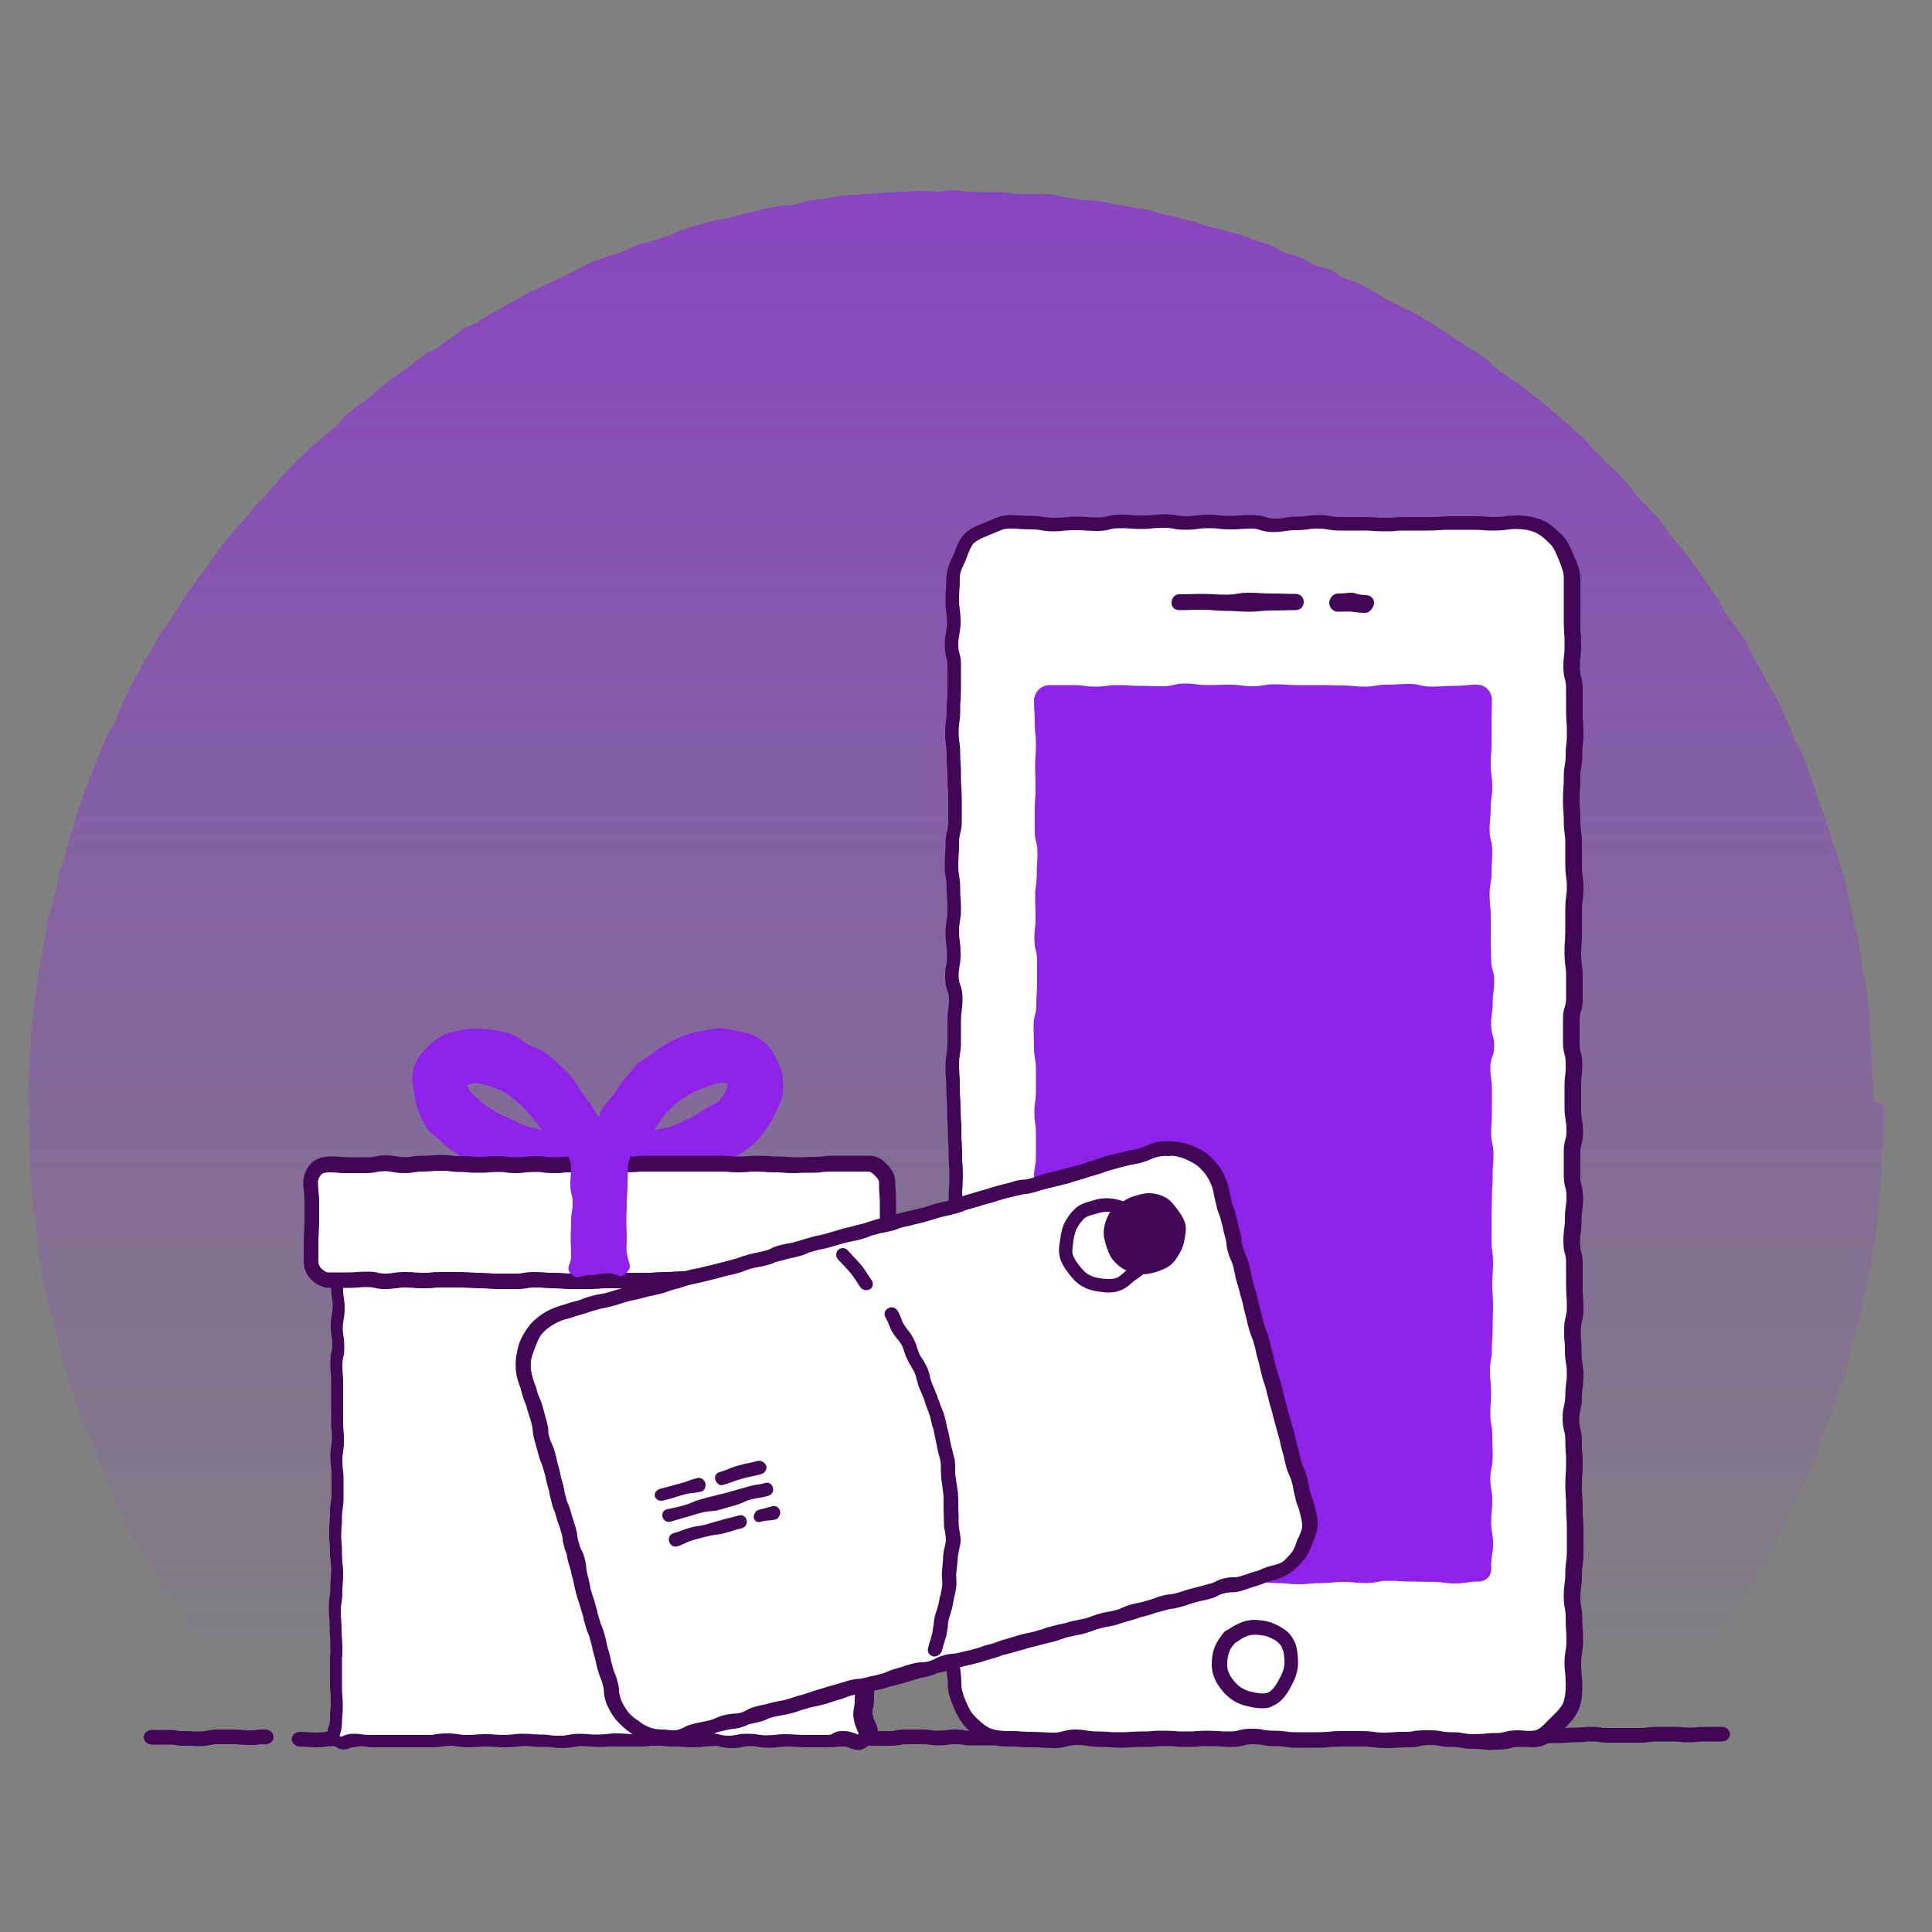
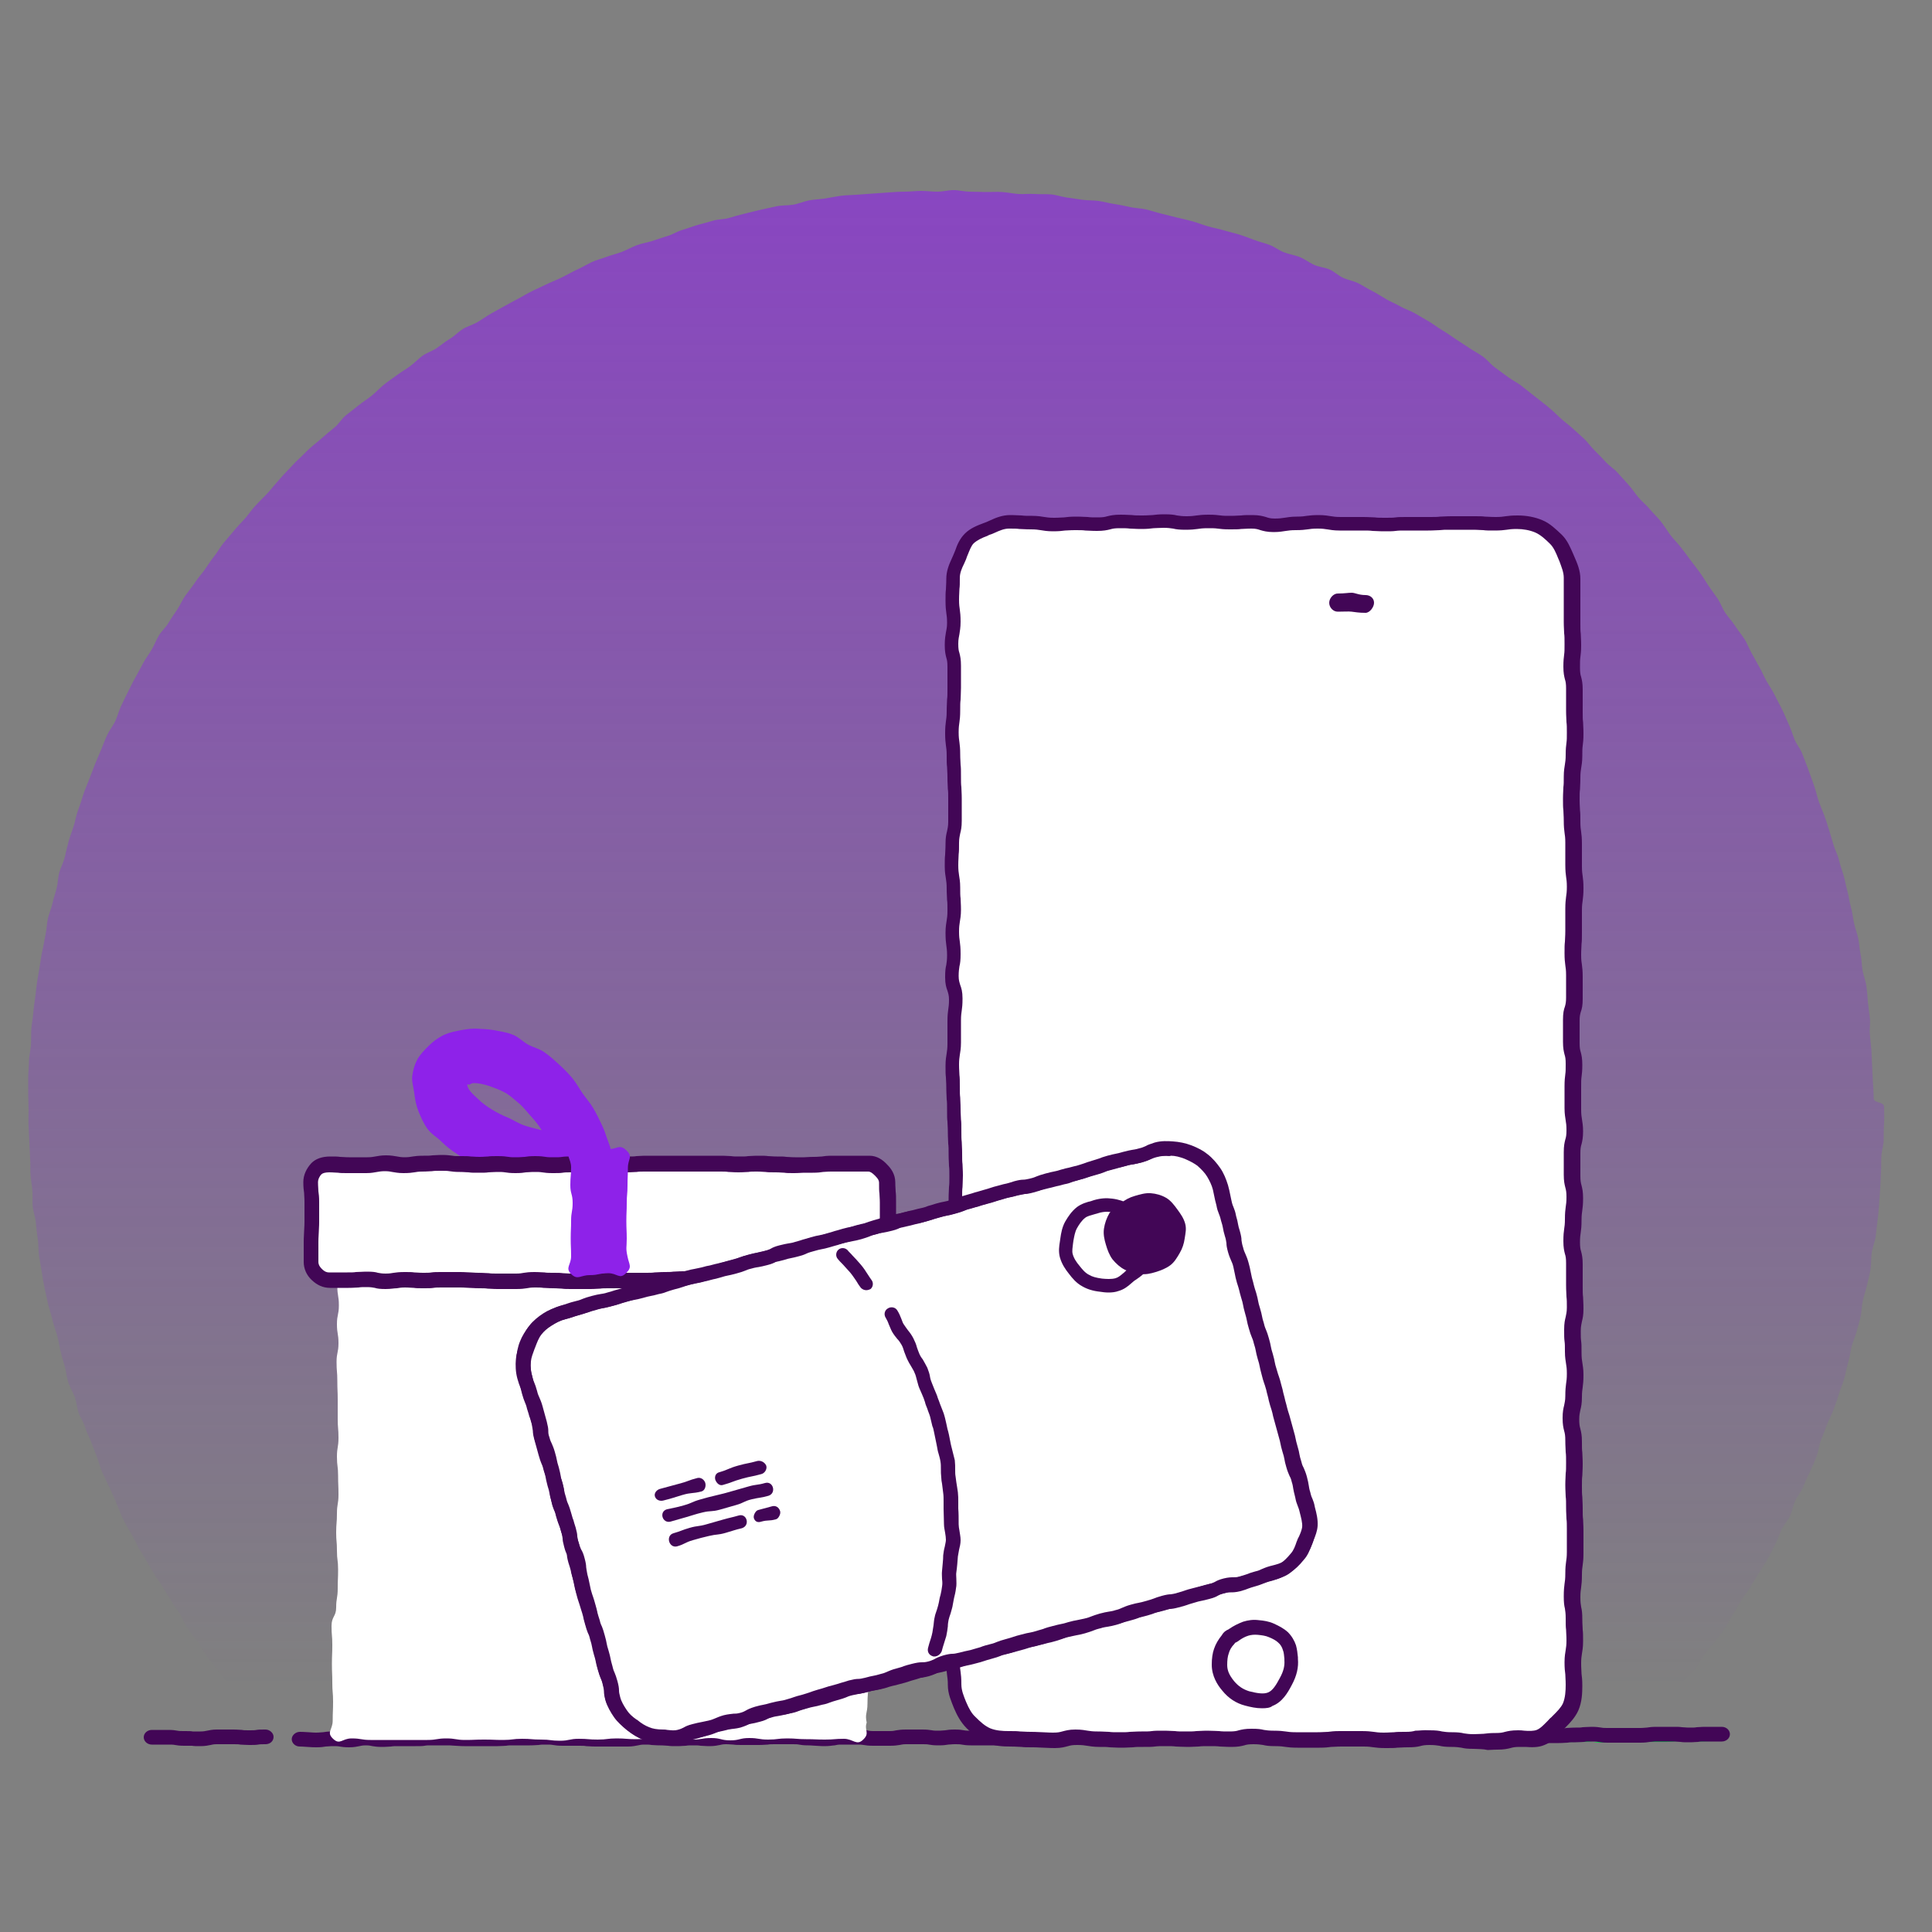
<svg xmlns="http://www.w3.org/2000/svg" xmlns:xlink="http://www.w3.org/1999/xlink" version="1.1" id="uuid-eba9bc16-79b4-4e5f-af67-5604e7c247dd" x="0px" y="0px" viewBox="0 0 500 500" style="enable-background:new 0 0 500 500;" xml:space="preserve">
  <rect x="0" y="0" width="500" height="500" fill="#808080" stroke="none" />
  <style type="text/css">
	.st0{fill:url(#SVGID_1_);}
	.st1{clip-path:url(#SVGID_00000165936463886922088410000011350748280935704509_);}
	.st2{fill:#00D83F;}
	.st3{fill:#420656;}
	.st4{clip-path:url(#SVGID_00000148662981170642076250000014931056114499335856_);}
	.st5{fill:#FFFFFF;}
	.st6{fill:#8E22E9;}
</style>
  <linearGradient id="SVGID_1_" gradientUnits="userSpaceOnUse" x1="248.752" y1="63.62" x2="248.752" y2="678.56" gradientTransform="matrix(1 0 0 -1 0 500)">
    <stop offset="0" style="stop-color:#8E22E9;stop-opacity:0" />
    <stop offset="0.36" style="stop-color:#8E22E9;stop-opacity:0.34" />
    <stop offset="1" style="stop-color:#8E22E9" />
  </linearGradient>
  <path class="st0" d="M487.6,286.5c0,1.4,0.1,2.8,0,4.2s-0.1,2.8-0.1,4.2s-0.5,2.8-0.6,4.2s0,2.8-0.1,4.2s-0.1,2.8-0.2,4.2  s-0.2,2.8-0.3,4.2s-0.2,2.8-0.4,4.2s-0.3,2.8-0.5,4.2s-0.8,2.7-1,4.1s-0.1,2.8-0.3,4.2s-0.6,2.7-0.9,4.1s-0.8,2.7-1.1,4.1  s-0.3,2.8-0.6,4.2s-0.7,2.7-1.1,4.1s-1,2.6-1.3,4s-0.5,2.8-0.9,4.1s-0.6,2.8-1,4.1s-1,2.6-1.4,4s-0.9,2.6-1.4,4s-1.2,2.5-1.7,3.9  s-1,2.6-1.5,3.9s-0.6,2.8-1.1,4.1s-1.1,2.6-1.7,3.9s-1.2,2.5-1.7,3.8s-1.5,2.4-2.1,3.7s-0.8,2.7-1.4,4s-1.6,2.3-2.2,3.6  s-1,2.6-1.7,3.9s-1.2,2.5-1.9,3.7s-1.5,2.3-2.2,3.5s-1.5,2.4-2.2,3.6s-1.6,2.3-2.4,3.5s-1.3,2.5-2.1,3.6s-1.3,2.5-2.1,3.6  s-1.6,2.3-2.5,3.4s-1.9,2.1-2.7,3.2s-1.4,2.4-2.2,3.5s-2,2-2.9,3.1s-1.6,2.3-2.5,3.4s-1.6,2.3-2.6,3.3s-2,2-2.9,3.1s-1.9,2-2.9,3.1  s-1.9,2-2.9,3s-1.8,2-2.8,3c-2,0.4-2,0.2-4.1,0.2s-2.1,0.2-4.2,0.2s-2.1-0.4-4.2-0.4s-2.1,0.1-4.2,0.1s-2.1-0.1-4.2-0.1  s-2.1,0.4-4.2,0.4s-2.1-0.3-4.2-0.3s-2.1,0.1-4.2,0.1s-2.1-0.2-4.2-0.2s-2.1,0-4.2,0s-2.1,0.4-4.2,0.4s-2.1-0.5-4.2-0.5  s-2.1,0.5-4.2,0.5s-2.1-0.1-4.2-0.1s-2.1,0-4.2,0s-2.1-0.1-4.2-0.1s-2.1,0.2-4.2,0.2s-2.1-0.2-4.2-0.2s-2.1,0.1-4.2,0.1  s-2.1-0.2-4.2-0.2s-2.1,0.3-4.2,0.3s-2.1-0.2-4.2-0.2s-2.1,0.1-4.2,0.1s-2.1-0.3-4.2-0.3s-2.1,0.2-4.2,0.2s-2.1,0.1-4.2,0.1  s-2.1,0.2-4.2,0.2s-2.1-0.6-4.2-0.6s-2.1,0-4.2,0s-2.1,0.1-4.2,0.1s-2.1-0.1-4.2-0.1s-2.1,0.5-4.2,0.5s-2.1-0.3-4.2-0.3  s-2.1,0.1-4.2,0.1s-2.1,0.1-4.2,0.1s-2.1-0.2-4.2-0.2s-2.1,0.5-4.2,0.5s-2.1-0.2-4.2-0.2s-2.1-0.2-4.2-0.2s-2.1-0.1-4.2-0.1  s-2.1,0.2-4.2,0.2s-2.1,0-4.2,0s-2.1,0.3-4.2,0.3s-2.1,0-4.2,0s-2.1,0-4.2,0s-2.1-0.5-4.2-0.5s-2.1,0-4.2,0s-2.1,0.3-4.2,0.3  s-2.1,0.1-4.2,0.1s-2.1-0.3-4.2-0.3s-2.1,0-4.2,0s-2.1,0.3-4.2,0.3s-2.1-0.2-4.2-0.2s-2.1,0.1-4.2,0.1s-2.1-0.5-4.2-0.5  s-2.1,0.4-4.2,0.4s-2.1,0-4.2,0s-2.1-0.1-4.2-0.1s-2.1,0.1-4.2,0.1s-2.1-0.2-4.2-0.2s-2.1-0.2-4.2-0.2s-2.1,0.5-4.2,0.5  s-2.1-0.3-4.2-0.3s-2.1,0.2-4.2,0.2s-2.1-0.1-4.2-0.1s-2.1,0-4.2,0s-2.1,0.2-4.2,0.2s-2.1,0.1-4.2,0.1s-2.1,0-4.2,0  s-2.1-0.2-4.2-0.2s-2.1,0-4.2,0s-2.1-0.1-4.2-0.1s-2.1,0-4.2,0s-2.1,0.1-4.2,0.1s-2.1,0.1-4.2,0.1s-2.1,0.1-4.2,0.1  s-2.1-0.1-4.2-0.1s-2.1,0-4.2,0s-2.1-0.3-4.2-0.3s-2.1,0.1-4.2,0.1s-2.1,0.3-4.2,0.3s-2.1,0.1-4.2-0.3c-1-1-2-1.8-2.9-2.9  s-2.1-1.9-3.1-2.9s-1.6-2.4-2.5-3.4s-1.8-2.1-2.7-3.2s-1.8-2.2-2.6-3.3s-2-1.9-2.9-3s-1.7-2.2-2.6-3.3s-1.8-2.2-2.6-3.3  s-1.4-2.5-2.2-3.6s-1.8-2.2-2.5-3.3s-1.3-2.5-2-3.7s-1.6-2.3-2.3-3.5s-1.5-2.4-2.2-3.6s-1.6-2.3-2.3-3.5s-1.4-2.4-2.1-3.6  s-1.5-2.4-2.1-3.6s-1.3-2.5-2-3.7s-1.4-2.4-2-3.7s-1-2.6-1.6-3.9s-1.1-2.6-1.7-3.8s-1.2-2.5-1.8-3.8s-0.9-2.7-1.4-4s-1-2.6-1.5-3.9  s-1.2-2.5-1.6-3.9s-1.3-2.5-1.7-3.8s-0.5-2.8-1-4.1s-1.3-2.5-1.7-3.9s-0.5-2.8-0.9-4.1s-0.8-2.7-1.1-4s-0.5-2.8-0.9-4.1  s-0.9-2.7-1.2-4s-0.8-2.7-1.1-4s-0.6-2.7-0.9-4.1s-0.5-2.8-0.7-4.1s-0.5-2.8-0.7-4.1s-0.1-2.8-0.3-4.2s-0.4-2.8-0.5-4.2  s-0.6-2.7-0.8-4.1s0-2.8-0.1-4.2s-0.4-2.8-0.5-4.2s0-2.8-0.1-4.2s-0.1-2.8-0.2-4.2s-0.1-2.8-0.2-4.2s0-2.8,0-4.2s-0.1-2.8-0.1-4.2  s0-2.8,0-4.2s0.2-2.8,0.2-4.2s0.4-2.8,0.5-4.1s0-2.8,0.1-4.2s0.4-2.8,0.5-4.1s0.3-2.8,0.5-4.1s0.3-2.8,0.5-4.1s0.5-2.7,0.7-4.1  s0.4-2.8,0.7-4.1s0.5-2.7,0.8-4.1s0.3-2.8,0.6-4.1s0.9-2.6,1.2-4c0.3-1.4,0.8-2.7,1.1-4s0.3-2.8,0.7-4.1s1.1-2.6,1.4-3.9  s0.6-2.7,1-4.1s0.9-2.6,1.3-3.9s0.6-2.7,1.1-4s0.9-2.6,1.3-3.9s1-2.6,1.5-3.9s1-2.6,1.5-3.9s1.1-2.6,1.6-3.8s1-2.6,1.6-3.9  s1.5-2.4,2.1-3.6c0.6-1.3,0.9-2.6,1.5-3.9s1.2-2.5,1.8-3.7s1.2-2.5,1.9-3.7s1.3-2.4,2-3.7s1.5-2.3,2.2-3.5s1.2-2.5,1.9-3.7  s1.8-2.1,2.5-3.3s1.5-2.3,2.3-3.5s1.3-2.5,2.1-3.6s1.7-2.2,2.5-3.4s1.7-2.2,2.5-3.3s1.5-2.3,2.4-3.4s1.5-2.3,2.4-3.4  s1.8-2.1,2.7-3.2s1.9-2.1,2.8-3.1s1.7-2.2,2.6-3.2s1.9-2,2.9-3s1.8-2.1,2.7-3.1s1.8-2.1,2.8-3.1s1.9-2.1,2.9-3s2-2,3-2.9  s2.2-1.8,3.2-2.7s2.1-1.8,3.2-2.7s1.8-2.2,2.9-3.1s2.2-1.7,3.3-2.6s2.3-1.6,3.4-2.5s2-1.9,3.1-2.8s2.2-1.6,3.4-2.5s2.3-1.5,3.4-2.3  s2.1-1.9,3.2-2.7s2.5-1.2,3.7-2s2.2-1.7,3.4-2.4s2.2-1.8,3.3-2.5s2.6-1.1,3.8-1.8s2.3-1.5,3.5-2.2s2.4-1.3,3.6-2s2.4-1.3,3.7-2  s2.4-1.4,3.7-2s2.5-1.2,3.8-1.8s2.6-1.1,3.8-1.7s2.4-1.3,3.7-1.9s2.5-1.3,3.7-1.9s2.6-0.9,3.9-1.4s2.7-0.8,4-1.3s2.5-1.2,3.8-1.7  s2.7-0.7,4-1.1s2.6-0.9,4-1.3s2.5-1.2,3.9-1.6s2.6-0.9,4-1.3s2.7-0.7,4-1.1s2.8-0.3,4.1-0.7s2.7-0.8,4-1.1s2.7-0.7,4.1-1  s2.7-0.6,4.1-0.9s2.8-0.2,4.2-0.4s2.7-0.8,4.1-1.1s2.8-0.3,4.1-0.5s2.7-0.5,4.1-0.7s2.8-0.2,4.2-0.3s2.8-0.2,4.2-0.3  s2.8-0.2,4.2-0.3s2.8-0.2,4.2-0.2s2.8-0.2,4.2-0.2s2.8,0.2,4.2,0.2s2.8-0.4,4.2-0.4s2.8,0.4,4.2,0.4s2.8,0.1,4.2,0.1s2.8-0.1,4.2,0  s2.8,0.4,4.1,0.5s2.8-0.1,4.2,0s2.8,0,4.2,0.1s2.7,0.6,4.1,0.8s2.8,0.4,4.1,0.6s2.8,0.1,4.2,0.3s2.7,0.6,4.1,0.8s2.7,0.5,4.1,0.8  s2.8,0.3,4.1,0.6s2.7,0.8,4,1.1s2.7,0.7,4,1s2.7,0.6,4.1,1s2.6,0.9,4,1.3s2.7,0.6,4,1s2.7,0.7,4,1.1s2.6,0.9,3.9,1.4s2.7,0.8,4,1.3  s2.4,1.4,3.7,1.9c1.3,0.5,2.7,0.7,4,1.2s2.4,1.4,3.7,2s2.8,0.7,4,1.2s2.3,1.6,3.6,2.2s2.7,0.8,3.9,1.4s2.4,1.4,3.6,2  s2.4,1.4,3.6,2.1s2.5,1.2,3.7,1.9s2.6,1.1,3.8,1.8s2.4,1.4,3.6,2.1s2.3,1.6,3.5,2.3s2.3,1.5,3.5,2.3s2.3,1.5,3.5,2.3  s2.4,1.4,3.5,2.2s2,2,3.1,2.8s2.2,1.6,3.4,2.5s2.4,1.4,3.5,2.3s2.2,1.7,3.3,2.6s2.2,1.7,3.3,2.6s2.1,1.8,3.1,2.8s2.2,1.8,3.2,2.7  s2.1,1.9,3.1,2.8s1.8,2.1,2.8,3.1s2,2,2.9,3s2.2,1.8,3.1,2.8s1.9,2.1,2.8,3.1s1.7,2.2,2.6,3.3s2,1.9,2.9,3s1.9,2,2.8,3.1  s1.6,2.3,2.4,3.4s1.8,2.1,2.7,3.2s1.7,2.2,2.5,3.3s1.7,2.2,2.5,3.3s1.5,2.3,2.3,3.5s1.6,2.2,2.4,3.4s1.2,2.5,2,3.7s1.8,2.2,2.5,3.3  s1.6,2.2,2.4,3.4s1.2,2.5,1.9,3.7s1.3,2.4,2,3.6s1.2,2.5,1.9,3.7s1.5,2.4,2.1,3.6s1.3,2.5,1.9,3.7s1.1,2.5,1.7,3.8s1,2.6,1.5,3.9  s1.5,2.4,2,3.7s1,2.6,1.5,3.9s0.9,2.6,1.4,3.9s0.8,2.7,1.2,4s1,2.6,1.5,3.9s0.9,2.6,1.3,3.9s0.8,2.6,1.2,4s1.1,2.6,1.4,3.9  s0.8,2.7,1.2,4s0.6,2.7,1,4.1s0.5,2.7,0.9,4.1s0.5,2.7,0.8,4.1s0.8,2.7,1.1,4s0.3,2.8,0.6,4.1s0.3,2.8,0.5,4.1s0.8,2.7,1,4.1  s0.3,2.8,0.4,4.1c0.2,1.4,0.3,2.8,0.5,4.1s-0.1,2.8,0,4.2s0.3,2.8,0.4,4.1s0.1,2.8,0.2,4.2s0.1,2.8,0.2,4.2s0.2,2.8,0.2,4.2  S487.6,285,487.6,286.5L487.6,286.5z" />
  <g>
    <defs>
      <path id="SVGID_00000160879276747039762780000009337638706498831035_" d="M443.7,450.8c-2.1,0-2.1-0.1-4.2-0.1s-2.1,0.1-4.2,0.1    s-2.1-0.2-4.2-0.2s-2.1,0-4.2,0s-2.1,0.4-4.2,0.4s-2.1,0-4.2,0s-2.1,0-4.2,0s-2.1-0.4-4.2-0.4s-2.1,0.2-4.2,0.2s-2.1,0.1-4.2,0.1    s-2.1,0.1-4.2,0.1s-2.1-0.1-4.2-0.1s-2.1,0-4.2,0s-2.1,0.1-4.2,0.1s-2.1,0-4.2,0s-2.1-0.3-4.2-0.3s-2.1-0.2-4.2-0.2    s-2.1,0.4-4.2,0.4s-2.1-0.1-4.2-0.1s-2.1,0-4.2,0s-2.1,0.2-4.2,0.2s-2.1,0-4.2,0s-2.1-0.1-4.2-0.1s-2.1-0.4-4.2-0.4s-2.1,0-4.2,0    s-2.1,0-4.2,0s-2.1,0.5-4.2,0.5s-2.1-0.2-4.2-0.2s-2.1,0-4.2,0s-2.1,0.2-4.2,0.2s-2.1-0.4-4.2-0.4s-2.1,0.1-4.2,0.1    s-2.1,0.2-4.2,0.2s-2.1-0.1-4.2-0.1s-2.1-0.2-4.2-0.2s-2.1,0.5-4.2,0.5s-2.1-0.2-4.2-0.2c-2.1,0-2.1,0-4.2,0s-2.1,0.1-4.2,0.1    s-2.1-0.4-4.2-0.4s-2.1,0.3-4.2,0.3s-2.1-0.3-4.2-0.3s-2.1-0.1-4.2-0.1s-2.1,0.4-4.2,0.4s-2.1-0.1-4.2-0.1s-2.1,0-4.2,0    s-2.1-0.3-4.2-0.3s-2.1,0.4-4.2,0.4s-2.1-0.4-4.2-0.4s-2.1,0-4.2,0s-2.1,0.4-4.2,0.4s-2.1,0.1-4.2,0.1s-2.1-0.4-4.2-0.4    s-2.1-0.1-4.2-0.1s-2.1,0.5-4.2,0.5s-2.1-0.2-4.2-0.2s-2.1-0.3-4.2-0.3s-2.1,0-4.2,0s-2.1,0.1-4.2,0.1s-2.1,0-4.2,0    s-2.1-0.2-4.2-0.2s-2.1,0.5-4.2,0.5s-2.1-0.2-4.2-0.2s-2.1,0.2-4.2,0.2s-2.1-0.1-4.2-0.1s-2.1-0.2-4.2-0.2s-2.1,0.5-4.2,0.5    s-2.1,0-4.2,0s-2.1,0-4.2,0s-2.1-0.2-4.2-0.2s-2.1,0.1-4.2,0.1s-2.1-0.4-4.2-0.4s-2.1,0.1-4.2,0.1s-2.1,0.1-4.2,0.1    s-2.1,0.2-4.2,0.2s-2.1,0-4.2,0s-2.1-0.1-4.2-0.1s-2.1-0.2-4.2-0.2s-2.1-0.1-4.2-0.1s-2.1,0.3-4.2,0.3s-2.1,0.1-4.2,0.1    s-2.1,0.1-4.2,0.1s-2.1-0.4-4.2-0.4s-2.1,0.5-4.2,0.5s-2.1-0.4-4.2-0.4c-2.1,0-2.1,0.3-4.2,0.3S82.1,451,80,451" />
    </defs>
    <clipPath id="SVGID_00000013175277679686171060000014451872497667739269_">
      <use xlink:href="#SVGID_00000160879276747039762780000009337638706498831035_" style="overflow:visible;" />
    </clipPath>
    <g style="clip-path:url(#SVGID_00000013175277679686171060000014451872497667739269_);">
-       <rect x="80.1" y="451.2" class="st2" width="363.6" height="0" />
      <rect x="80.1" y="450.6" class="st2" width="363.6" height="0.5" />
    </g>
  </g>
  <path class="st3" d="M213.4,451.9c-1.2,0-1.8-0.1-2.3-0.1c-0.5,0-1-0.1-1.9-0.1c-1.2,0-1.9-0.1-2.4-0.2c-0.5-0.1-0.9-0.1-1.8-0.1  c-1,0-1.5,0-2.1,0c-0.5,0-1.1,0-2.2,0c-1,0-1.5,0-2,0.1c-0.6,0-1.1,0.1-2.3,0.1c-1.1,0-1.6,0-2.2,0c-0.5,0-1,0-2.1,0  c-1.1,0-1.7,0-2.3-0.1c-0.5,0-1-0.1-1.9-0.1c-0.8,0-1.2,0.1-1.6,0.2c-0.6,0.1-1.3,0.3-2.6,0.3c-1.2,0-1.8-0.1-2.4-0.1  c-0.5-0.1-0.9-0.1-1.9-0.1c-0.9,0-1.4,0-1.9,0.1c-0.6,0-1.1,0.1-2.3,0.1s-1.7,0-2.3-0.1c-0.5,0-1-0.1-2-0.1c-1.2,0-1.8-0.1-2.3-0.1  c-0.5-0.1-0.9-0.1-1.9-0.1c-0.8,0-1.1,0.1-1.6,0.2c-0.6,0.1-1.3,0.3-2.6,0.3h-8.4c-1.2,0-1.8-0.1-2.4-0.1c-0.5-0.1-0.9-0.1-1.9-0.1  c-1,0-1.5,0-2,0c-0.5,0-1.1,0-2.2,0c-1.2,0-1.9-0.1-2.5-0.2c-0.5-0.1-0.9-0.1-1.7-0.1c-1,0-1.5,0-2,0.1c-0.6,0-1.1,0.1-2.3,0.1  c-1,0-1.5,0-2,0c-0.5,0-1.1,0-2.2,0c-1,0-1.4,0-1.9,0.1c-0.5,0-1.2,0.1-2.3,0.1c-1.1,0-1.6,0-2.2,0c-0.5,0-1,0-2.1,0  c-1.1,0-1.6,0-2.2,0c-0.5,0-1,0-2,0c-1.2,0-1.8-0.1-2.3-0.1c-0.5,0-1-0.1-1.9-0.1c-1.1,0-1.6,0-2.2,0c-0.5,0-1,0-2.1,0  c-0.9,0-1.4,0-1.8,0.1c-0.6,0.1-1.2,0.1-2.4,0.1c-1,0-1.5,0-2.1,0c-0.5,0-1.1,0-2.2,0c-1,0-1.5,0-2,0.1c-0.6,0-1.1,0.1-2.3,0.1  c-1.3,0-1.9-0.1-2.5-0.2c-0.5-0.1-0.8-0.2-1.7-0.2s-1.2,0.1-1.7,0.2c-0.6,0.1-1.3,0.3-2.6,0.3c-1.3,0-1.9-0.1-2.5-0.2  c-0.5-0.1-0.9-0.1-1.8-0.1s-1.3,0.1-1.8,0.1c-0.6,0.1-1.2,0.2-2.5,0.2s-1.8-0.1-2.3-0.1c-0.5,0-0.9-0.1-1.9-0.1  c-1.2,0-2.1-0.9-2.1-1.9s1-1.9,2.1-1.9c1.2,0,1.8,0.1,2.3,0.1c0.5,0,0.9,0.1,1.9,0.1c0.9,0,1.3-0.1,1.8-0.1c0.6-0.1,1.2-0.2,2.5-0.2  c1.2,0,1.9,0.1,2.5,0.2c0.5,0.1,0.9,0.1,1.8,0.1c0.8,0,1.2-0.1,1.7-0.2c0.6-0.1,1.3-0.3,2.6-0.3s1.9,0.1,2.5,0.2  c0.5,0.1,0.8,0.2,1.7,0.2c1,0,1.5,0,2-0.1c0.6,0,1.1-0.1,2.3-0.1c1,0,1.5,0,2.1,0c0.5,0,1.1,0,2.2,0c0.9,0,1.4,0,1.8-0.1  c0.6-0.1,1.2-0.1,2.4-0.1c1.1,0,1.6,0,2.2,0c0.5,0,1,0,2.1,0c1.2,0,1.8,0.1,2.3,0.1c0.5,0,0.9,0.1,1.9,0.1c1.1,0,1.6,0,2.2,0  c0.5,0,1,0,2,0c1.1,0,1.6,0,2.2,0c0.5,0,1,0,2.1,0c1,0,1.4,0,1.9-0.1c0.5,0,1.2-0.1,2.3-0.1c1,0,1.5,0,2,0c0.5,0,1.1,0,2.2,0  c1,0,1.5,0,2-0.1c0.6,0,1.1-0.1,2.3-0.1c1.2,0,1.9,0.1,2.5,0.2c0.5,0.1,0.9,0.1,1.7,0.1c1,0,1.5,0,2,0c0.5,0,1.1,0,2.2,0  c1.2,0,1.8,0.1,2.4,0.1c0.5,0.1,0.9,0.1,1.9,0.1h8.4c0.8,0,1.1-0.1,1.6-0.2c0.6-0.1,1.3-0.3,2.6-0.3c1.2,0,1.8,0.1,2.3,0.1  c0.5,0.1,0.9,0.1,1.9,0.1c1.1,0,1.7,0,2.3,0.1c0.5,0,1,0.1,2,0.1s1.4,0,1.9-0.1c0.6,0,1.1-0.1,2.3-0.1s1.8,0.1,2.4,0.1  c0.5,0.1,0.9,0.1,1.9,0.1c0.8,0,1.2-0.1,1.6-0.2c0.6-0.1,1.3-0.3,2.6-0.3c1.1,0,1.7,0,2.3,0.1c0.5,0,1,0.1,1.9,0.1  c1.1,0,1.6,0,2.2,0c0.5,0,1,0,2.1,0c1,0,1.5,0,2-0.1c0.6,0,1.1-0.1,2.3-0.1c1,0,1.5,0,2.1,0c0.5,0,1.1,0,2.2,0  c1.2,0,1.9,0.1,2.4,0.2c0.5,0.1,0.9,0.1,1.8,0.1c1.2,0,1.8,0.1,2.3,0.1c0.5,0,1,0.1,1.9,0.1c0.8,0,1.1-0.1,1.6-0.2  c0.6-0.1,1.3-0.3,2.6-0.3c1.1,0,1.6,0,2.2,0c0.5,0,1,0,2,0c1.3,0,1.9,0.1,2.5,0.2c0.5,0.1,0.8,0.2,1.7,0.2c1,0,1.5,0,2.1,0  c0.5,0,1.1,0,2.2,0c0.8,0,1.2-0.1,1.7-0.2c0.6-0.1,1.3-0.2,2.5-0.2h4.2c1.2,0,1.9,0.1,2.5,0.2c0.5,0.1,0.9,0.1,1.7,0.1  c0.9,0,1.2-0.1,1.7-0.1c0.6-0.1,1.2-0.2,2.5-0.2c1.3,0,1.8,0.1,2.4,0.2c0.5,0.1,0.9,0.1,1.8,0.1h4.2c1.1,0,1.6,0,2.2,0  c0.5,0,1,0,2.1,0c0.8,0,1.2-0.1,1.7-0.2c0.6-0.1,1.3-0.2,2.5-0.2c1.1,0,1.6,0,2.2,0c0.5,0,1,0,2,0c1.2,0,1.8,0.1,2.4,0.1  c0.5,0.1,0.9,0.1,1.8,0.1c0.9,0,1.3-0.1,1.8-0.1c0.6-0.1,1.2-0.2,2.4-0.2c1.2,0,1.9,0.1,2.5,0.2c0.5,0.1,0.9,0.1,1.7,0.1  c1,0,1.5,0,2,0c0.5,0,1.1,0,2.2,0c1,0,1.6,0,2.1,0c0.5,0,1.1,0,2.1,0c1.2,0,1.8,0.1,2.3,0.1c0.5,0,0.9,0.1,1.9,0.1  c0.8,0,1.1-0.1,1.6-0.2c0.6-0.1,1.3-0.3,2.6-0.3c1.2,0,1.8,0.1,2.3,0.1c0.5,0,0.9,0.1,1.9,0.1c1.1,0,1.7,0,2.2,0c0.5,0,1,0,2,0  c1,0,1.4,0,1.9-0.1c0.5,0,1.2-0.1,2.3-0.1c1,0,1.5,0,2,0c0.6,0,1.1,0,2.2,0c1.2,0,1.9,0.1,2.5,0.2c0.5,0.1,0.9,0.1,1.8,0.1  c1,0,1.4,0,1.9-0.1c0.6,0,1.1-0.1,2.3-0.1c1.1,0,1.6,0,2.1,0c0.5,0,1.1,0,2.1,0c1.2,0,1.8,0.1,2.4,0.1c0.5,0.1,0.9,0.1,1.9,0.1  c0.8,0,1.2-0.1,1.6-0.2c0.6-0.1,1.3-0.3,2.6-0.3c1.1,0,1.6,0,2.2,0c0.5,0,1,0,2.1,0h4.2c1.2,0,1.9,0.1,2.5,0.2  c0.5,0.1,0.9,0.1,1.8,0.1c1.1,0,1.6,0,2.2,0c0.5,0,1,0,2,0c1.1,0,1.6,0,2.2,0c0.5,0,1,0,2.1,0c0.9,0,1.4,0,1.9-0.1  c0.5-0.1,1.2-0.1,2.3-0.1c1,0,1.6,0,2.1,0c0.5,0,1.1,0,2.1,0c1.1,0,1.7,0,2.3,0.1c0.5,0,1,0.1,1.9,0.1c0.8,0,1.2-0.1,1.7-0.2  c0.6-0.1,1.3-0.2,2.6-0.2c1.2,0,1.8,0.1,2.3,0.1c0.5,0,1,0.1,1.9,0.1c1.2,0,1.8,0.1,2.4,0.1c0.5,0.1,0.9,0.1,1.8,0.1  c1.1,0,1.6,0,2.2,0c0.5,0,1,0,2.1,0c1,0,1.5,0,2-0.1c0.6,0,1.1-0.1,2.3-0.1c1,0,1.6,0,2.1,0c0.5,0,1.1,0,2.1,0c1.1,0,1.6,0,2.2,0  c0.5,0,1,0,2,0c1,0,1.5,0,2,0c0.5,0,1.1,0,2.2,0c1,0,1.5,0,2-0.1c0.6,0,1.1-0.1,2.3-0.1c1,0,1.4,0,1.9-0.1c0.5,0,1.2-0.1,2.3-0.1  c1.2,0,1.9,0.1,2.5,0.2c0.5,0.1,0.9,0.1,1.7,0.1c1.1,0,1.6,0,2.1,0c0.5,0,1.1,0,2.1,0h4.2c0.8,0,1.2-0.1,1.7-0.1  c0.6-0.1,1.3-0.2,2.5-0.2c1.1,0,1.6,0,2.2,0c0.5,0,1,0,2.1,0c1.1,0,1.7,0,2.3,0.1c0.5,0,1,0.1,1.9,0.1c1,0,1.5,0,1.9-0.1  c0.6,0,1.1-0.1,2.3-0.1c1.1,0,1.6,0,2.2,0c0.5,0,1,0,2,0c1.2,0,2.1,0.9,2.1,1.9c0,1.1-1,1.9-2.1,1.9c-1.1,0-1.6,0-2.2,0  c-0.5,0-1,0-2,0c-1,0-1.5,0-1.9,0.1c-0.6,0-1.1,0.1-2.3,0.1c-1.1,0-1.7,0-2.3-0.1c-0.5,0-1-0.1-1.9-0.1c-1.1,0-1.6,0-2.2,0  c-0.5,0-1,0-2.1,0c-0.8,0-1.2,0.1-1.7,0.1c-0.6,0.1-1.3,0.2-2.5,0.2h-4.2c-1.1,0-1.6,0-2.1,0c-0.5,0-1.1,0-2.1,0  c-1.2,0-1.9-0.1-2.5-0.2c-0.5-0.1-0.9-0.1-1.7-0.1c-1,0-1.4,0-1.9,0.1c-0.5,0-1.2,0.1-2.3,0.1c-1,0-1.5,0-2,0.1  c-0.6,0-1.1,0.1-2.3,0.1c-1,0-1.5,0-2,0c-0.5,0-1.1,0-2.2,0s-1.6,0-2.2,0c-0.5,0-1,0-2,0s-1.6,0-2.1,0c-0.5,0-1.1,0-2.1,0  c-1,0-1.5,0-2,0.1c-0.6,0-1.1,0.1-2.3,0.1s-1.6,0-2.2,0c-0.5,0-1,0-2.1,0c-1.2,0-1.8-0.1-2.4-0.1c-0.5-0.1-0.9-0.1-1.8-0.1  c-1.2,0-1.8-0.1-2.3-0.1c-0.5,0-1-0.1-1.9-0.1c-0.8,0-1.2,0.1-1.7,0.2c-0.6,0.1-1.3,0.2-2.6,0.2c-1.1,0-1.7,0-2.3-0.1  c-0.5,0-1-0.1-1.9-0.1c-1,0-1.6,0-2.1,0c-0.5,0-1.1,0-2.1,0c-0.9,0-1.4,0-1.9,0.1c-0.5,0.1-1.2,0.1-2.3,0.1c-1.1,0-1.6,0-2.2,0  c-0.5,0-1,0-2.1,0c-1.1,0-1.6,0-2.2,0c-0.5,0-1,0-2,0c-1.2,0-1.9-0.1-2.5-0.2c-0.5-0.1-0.9-0.1-1.8-0.1h-4.2c-1.1,0-1.6,0-2.2,0  c-0.5,0-1,0-2.1,0c-0.8,0-1.2,0.1-1.6,0.2c-0.6,0.1-1.3,0.3-2.6,0.3c-1.2,0-1.8-0.1-2.4-0.1c-0.5-0.1-0.9-0.1-1.9-0.1  c-1.1,0-1.6,0-2.1,0c-0.5,0-1.1,0-2.1,0c-1,0-1.4,0-1.9,0.1c-0.6,0-1.1,0.1-2.3,0.1c-1.2,0-1.9-0.1-2.5-0.2  c-0.5-0.1-0.9-0.1-1.8-0.1c-1,0-1.5,0-2,0c-0.6,0-1.1,0-2.2,0c-1,0-1.4,0-1.9,0.1c-0.5,0-1.2,0.1-2.3,0.1s-1.7,0-2.2,0  c-0.5,0-1,0-2,0c-1.2,0-1.8-0.1-2.3-0.1c-0.5,0-0.9-0.1-1.9-0.1c-0.8,0-1.1,0.1-1.6,0.2c-0.6,0.1-1.3,0.3-2.6,0.3  c-1.2,0-1.8-0.1-2.3-0.1c-0.5,0-0.9-0.1-1.9-0.1c-1,0-1.6,0-2.1,0c-0.5,0-1.1,0-2.1,0c-1,0-1.5,0-2,0c-0.5,0-1.1,0-2.2,0  c-1.3,0-1.9-0.1-2.5-0.2c-0.5-0.1-0.9-0.1-1.7-0.1c-0.9,0-1.3,0.1-1.8,0.1c-0.6,0.1-1.2,0.2-2.4,0.2c-1.2,0-1.8-0.1-2.4-0.1  c-0.5-0.1-0.9-0.1-1.8-0.1c-1.1,0-1.6,0-2.2,0c-0.5,0-1,0-2,0c-0.8,0-1.2,0.1-1.7,0.2c-0.6,0.1-1.3,0.2-2.5,0.2c-1.1,0-1.6,0-2.2,0  c-0.5,0-1,0-2.1,0h-4.2c-1.2,0-1.8-0.1-2.4-0.2c-0.5-0.1-0.9-0.1-1.8-0.1c-0.9,0-1.2,0.1-1.7,0.1c-0.6,0.1-1.2,0.2-2.5,0.2  c-1.3,0-1.9-0.1-2.5-0.2c-0.5-0.1-0.9-0.1-1.7-0.1h-4.2c-0.8,0-1.2,0.1-1.7,0.2c-0.6,0.1-1.3,0.2-2.5,0.2c-1,0-1.5,0-2.1,0  c-0.5,0-1.1,0-2.2,0c-1.3,0-1.9-0.1-2.5-0.2c-0.5-0.1-0.8-0.1-1.7-0.1c-1.1,0-1.6,0-2.2,0c-0.5,0-1,0-2,0c-0.8,0-1.1,0.1-1.6,0.2  C215.5,451.7,214.8,451.9,213.4,451.9L213.4,451.9z" />
  <g>
    <defs>
      <path id="SVGID_00000179645848547808818840000010060640565451629216_" d="M68.7,450.8c-2.1,0-2.1,0.2-4.2,0.2s-2.1-0.2-4.2-0.2    s-2.1-0.1-4.2-0.1s-2.1,0.5-4.2,0.5s-2.1-0.1-4.2-0.1s-2.1-0.3-4.2-0.3s-2.1,0-4.2,0" />
    </defs>
    <clipPath id="SVGID_00000078731160334576863100000011986343831668849321_">
      <use xlink:href="#SVGID_00000179645848547808818840000010060640565451629216_" style="overflow:visible;" />
    </clipPath>
    <g style="clip-path:url(#SVGID_00000078731160334576863100000011986343831668849321_);">
      <rect x="39.3" y="451.2" class="st2" width="29.4" height="0" />
      <rect x="39.3" y="450.8" class="st2" width="29.4" height="0.4" />
    </g>
  </g>
  <path class="st3" d="M51.9,451.9c-1.1,0-1.7,0-2.2-0.1c-0.5,0-1,0-2,0c-1.2,0-1.9-0.1-2.4-0.2c-0.5-0.1-0.9-0.1-1.8-0.1  c-1,0-1.6,0-2.1,0c-0.5,0-1.1,0-2.1,0c-1.2,0-2.1-0.9-2.1-1.9c0-1.1,1-1.9,2.1-1.9c1,0,1.6,0,2.1,0c0.5,0,1.1,0,2.1,0  c1.2,0,1.9,0.1,2.4,0.2c0.5,0.1,0.9,0.1,1.8,0.1c1.1,0,1.7,0,2.2,0.1c0.5,0,1,0,2,0c0.8,0,1.2-0.1,1.7-0.2c0.6-0.1,1.3-0.3,2.5-0.3  c1.1,0,1.6,0,2.2,0c0.5,0,1,0,2,0c1.2,0,1.8,0.1,2.3,0.1c0.5,0.1,0.9,0.1,1.9,0.1s1.4,0,1.9-0.1c0.6-0.1,1.2-0.1,2.3-0.1  s2.1,0.9,2.1,1.9c0,1.1-0.9,1.9-2.1,1.9c-0.9,0-1.4,0-1.9,0.1c-0.6,0.1-1.2,0.1-2.3,0.1s-1.8-0.1-2.3-0.1c-0.5-0.1-0.9-0.1-1.9-0.1  c-1.1,0-1.6,0-2.2,0c-0.5,0-1,0-2,0c-0.8,0-1.2,0.1-1.6,0.2C53.9,451.7,53.2,451.9,51.9,451.9L51.9,451.9z" />
  <path class="st5" d="M392.8,449.7c-2.9,0-2.9,0.7-5.7,0.7c-2.9,0-2.9,0.3-5.7,0.3c-2.9,0-2.9-0.5-5.7-0.5c-2.9,0-2.9-0.5-5.7-0.5  s-2.9,0.6-5.7,0.6c-2.9,0-2.9,0.3-5.7,0.3c-2.9,0-2.9-0.4-5.7-0.4s-2.9,0.1-5.7,0.1c-2.9,0-2.9,0.3-5.7,0.3c-2.9,0-2.9,0-5.7,0  c-2.9,0-2.9-0.4-5.7-0.4c-2.9,0-2.9-0.5-5.7-0.5c-2.9,0-2.9,0.7-5.7,0.7c-2.9,0-2.9-0.2-5.7-0.2c-2.9,0-2.9,0.1-5.7,0.1  s-2.9-0.3-5.7-0.3s-2.9,0.2-5.7,0.2s-2.9,0.2-5.7,0.2s-2.9-0.3-5.7-0.3c-2.9,0-2.9-0.6-5.7-0.6s-2.9,0.8-5.7,0.8s-2.9-0.2-5.7-0.2  c-2.9,0-2.9-0.1-5.7-0.1c-1.9,0-3.8-0.1-5.5-0.8s-3.1-2-4.4-3.3c-1.3-1.3-2.1-2.9-2.9-4.6s-1.4-3.4-1.4-5.3c0-2.9-0.4-2.9-0.4-5.7  c0-2.9,0.3-2.9,0.3-5.7s0.1-2.9,0.1-5.7c0-2.9-0.3-2.9-0.3-5.7c0-2.9-0.1-2.9-0.1-5.7c0-2.9,0.4-2.9,0.4-5.7c0-2.9,0-2.9,0-5.7  s0-2.9,0-5.7c0-2.9-0.3-2.9-0.3-5.7c0-2.9-0.1-2.9-0.1-5.7s0.3-2.9,0.3-5.7c0-2.9-0.3-2.9-0.3-5.7c0-2.9,0.6-2.9,0.6-5.7  c0-2.9-0.3-2.9-0.3-5.7s0.2-2.9,0.2-5.7c0-2.9-0.6-2.9-0.6-5.7c0-2.9,0.9-2.9,0.9-5.7c0-2.9-0.7-2.9-0.7-5.7s0-2.9,0-5.7  c0-2.9,0-2.9,0-5.7c0-2.9,0.1-2.9,0.1-5.7c0-2.9,0.1-2.9,0.1-5.7s0.2-2.9,0.2-5.7s-0.1-2.9-0.1-5.7c0-2.9-0.1-2.9-0.1-5.7  c0-2.9-0.2-2.9-0.2-5.7c0-2.9-0.1-2.9-0.1-5.7c0-2.9-0.2-2.9-0.2-5.7c0-2.9,0.5-2.9,0.5-5.7c0-2.9,0-2.9,0-5.7  c0-2.9,0.4-2.9,0.4-5.7c0-2.9-1-2.9-1-5.7c0-2.9,0.5-2.9,0.5-5.7s-0.5-2.9-0.5-5.7s0.6-2.9,0.6-5.7s-0.1-2.9-0.1-5.7  c0-2.9-0.5-2.9-0.5-5.7c0-2.9,0.1-2.9,0.1-5.7s0.7-2.9,0.7-5.7c0-2.9-0.1-2.9-0.1-5.7s-0.1-2.9-0.1-5.7c0-2.9-0.2-2.9-0.2-5.7  s-0.4-2.9-0.4-5.7c0-2.9,0.4-2.9,0.4-5.7c0-2.9,0.3-2.9,0.3-5.7c0-2.9-0.1-2.9-0.1-5.7c0-2.9-0.7-2.9-0.7-5.7c0-2.9,0.6-2.9,0.6-5.7  c0-2.9-0.4-2.9-0.4-5.7c0-2.9,0.1-2.9,0.1-5.7c0-1.9,0.9-3.6,1.6-5.3s1.2-3.7,2.5-5s3.2-1.9,4.9-2.6c1.7-0.7,3.4-1.7,5.4-1.7  c2.9,0,2.9,0.2,5.7,0.2s2.9,0.5,5.7,0.5s2.9-0.3,5.7-0.3s2.9,0.3,5.7,0.3s2.9-0.8,5.7-0.8s2.9,0.2,5.7,0.2s2.9-0.3,5.7-0.3  s2.9,0.5,5.7,0.5s2.9-0.4,5.7-0.4s2.9,0.3,5.7,0.3s2.9-0.2,5.7-0.2s2.9,0.9,5.7,0.9s2.9-0.6,5.7-0.6s2.9-0.4,5.7-0.4  s2.9,0.6,5.7,0.6s2.9,0,5.7,0s2.9,0.2,5.7,0.2s2.9-0.2,5.7-0.2s2.9,0,5.7,0s2.9-0.2,5.7-0.2s2.9,0,5.7,0s2.9,0.1,5.7,0.1  s2.9-0.4,5.7-0.4c1.9,0,3.9,0.4,5.6,1.1s3.2,2.1,4.5,3.4c1.3,1.3,2,3,2.7,4.8s1.5,3.3,1.5,5.3c0,2.9-0.1,2.9-0.1,5.7s0,2.9,0,5.7  c0,2.9,0.1,2.9,0.1,5.7c0,2.9-0.3,2.9-0.3,5.7c0,2.9,0.6,2.9,0.6,5.7c0,2.9,0.1,2.9,0.1,5.7c0,2.9,0.2,2.9,0.2,5.7s-0.3,2.9-0.3,5.7  c0,2.9-0.6,2.9-0.6,5.7s-0.3,2.9-0.3,5.7s0.3,2.9,0.3,5.7s0.4,2.9,0.4,5.7s0,2.9,0,5.7s0.4,2.9,0.4,5.7s-0.3,2.9-0.3,5.7  s-0.1,2.9-0.1,5.7c0,2.9-0.2,2.9-0.2,5.7c0,2.9,0.4,2.9,0.4,5.7s0,2.9,0,5.7c0,2.9-0.8,2.9-0.8,5.7c0,2.9,0,2.9,0,5.7  c0,2.9,0.7,2.9,0.7,5.7s-0.3,2.9-0.3,5.7c0,2.9,0,2.9,0,5.7c0,2.9,0.5,2.9,0.5,5.7c0,2.9-0.7,2.9-0.7,5.7c0,2.9,0,2.9,0,5.7  c0,2.9,0.6,2.9,0.6,5.7c0,2.9-0.4,2.9-0.4,5.7c0,2.9-0.4,2.9-0.4,5.7c0,2.9,0.6,2.9,0.6,5.7c0,2.9,0.1,2.9,0.1,5.7  c0,2.9,0.1,2.9,0.1,5.7c0,2.9-0.7,2.9-0.7,5.7c0,2.9,0.2,2.9,0.2,5.7c0,2.9,0.5,2.9,0.5,5.7c0,2.9-0.4,2.9-0.4,5.7s-0.7,2.9-0.7,5.7  s0.6,2.9,0.6,5.7c0,2.9,0.1,2.9,0.1,5.7c0,2.9-0.2,2.9-0.2,5.7c0,2.9,0.2,2.9,0.2,5.7c0,2.9,0.1,2.9,0.1,5.7c0,2.9-0.1,2.9-0.1,5.7  c0,2.9-0.4,2.9-0.4,5.7c0,2.9-0.5,2.9-0.5,5.7c0,2.9,0.6,2.9,0.6,5.7c0,2.9,0.3,2.9,0.3,5.7s-0.6,2.9-0.6,5.7s0.3,2.9,0.3,5.7  c0,1.9-0.1,3.9-0.8,5.5s-2.2,3-3.5,4.3s-2.5,2.9-4.3,3.6S394.8,449.7,392.8,449.7L392.8,449.7z" />
  <path class="st3" d="M381.4,452.6c-1.6,0-2.4-0.1-3.2-0.3c-0.7-0.1-1.3-0.2-2.5-0.2c-1.6,0-2.4-0.1-3.2-0.3  c-0.7-0.1-1.3-0.2-2.5-0.2s-1.8,0.1-2.5,0.3c-0.8,0.2-1.6,0.3-3.2,0.3c-1.3,0-2,0.1-2.7,0.1c-0.7,0.1-1.5,0.1-3,0.1  s-2.4-0.1-3.1-0.2c-0.7-0.1-1.3-0.2-2.6-0.2c-1.4,0-2.1,0-2.8,0c-0.7,0-1.5,0-2.9,0c-1.3,0-2,0.1-2.7,0.1c-0.8,0.1-1.5,0.2-3,0.2  h-5.7c-1.6,0-2.4-0.1-3.1-0.2c-0.7-0.1-1.3-0.2-2.6-0.2c-1.6,0-2.4-0.1-3.2-0.3c-0.7-0.1-1.3-0.2-2.5-0.2s-1.8,0.1-2.4,0.3  c-0.8,0.2-1.6,0.4-3.3,0.4c-1.5,0-2.3-0.1-3-0.1c-0.7-0.1-1.4-0.1-2.7-0.1s-2.1,0-2.8,0.1c-0.7,0-1.5,0.1-2.9,0.1s-2.3-0.1-3-0.1  c-0.7-0.1-1.3-0.1-2.7-0.1s-2,0-2.7,0.1c-0.7,0.1-1.5,0.1-3,0.1c-1.4,0-2,0-2.7,0.1c-0.7,0-1.5,0.1-3,0.1s-2.3-0.1-3-0.1  c-0.7-0.1-1.3-0.1-2.7-0.1c-1.6,0-2.5-0.2-3.2-0.3c-0.7-0.1-1.2-0.2-2.5-0.2s-1.7,0.1-2.4,0.3c-0.8,0.2-1.7,0.5-3.4,0.5  c-1.5,0-2.3-0.1-3-0.1c-0.7,0-1.4-0.1-2.7-0.1c-1.5,0-2.2,0-3-0.1c-0.7,0-1.4-0.1-2.8-0.1c-1.9,0-4.1-0.1-6.2-1  c-2.1-0.9-3.6-2.3-5.1-3.7c-1.7-1.7-2.6-3.6-3.3-5.2c-0.7-1.8-1.6-3.7-1.6-6c0-1.3-0.1-1.9-0.2-2.6c-0.1-0.7-0.2-1.6-0.2-3.2  s0.1-2.3,0.1-3c0.1-0.7,0.1-1.3,0.1-2.7c0-1.5,0-2.2,0.1-3c0-0.7,0.1-1.4,0.1-2.8s-0.1-2-0.1-2.7c-0.1-0.8-0.1-1.5-0.1-3  c0-1.4,0-2.1,0-2.8c0-0.7,0-1.5,0-2.9c0-1.5,0.1-2.4,0.2-3.1c0.1-0.7,0.2-1.3,0.2-2.6c0-1.4,0-2.1,0-2.8c0-0.7,0-1.4,0-2.9v-5.7  c0-1.3-0.1-2-0.1-2.7c-0.1-0.8-0.1-1.5-0.1-3c0-1.4,0-2.1-0.1-2.8c0-0.7-0.1-1.5-0.1-2.9s0.1-2.3,0.2-3.1c0.1-0.7,0.1-1.3,0.1-2.7  s-0.1-2-0.1-2.6c-0.1-0.8-0.2-1.5-0.2-3.1c0-1.6,0.2-2.5,0.4-3.3c0.1-0.7,0.3-1.2,0.3-2.4c0-1.3-0.1-2-0.1-2.7  c-0.1-0.8-0.1-1.5-0.1-3s0.1-2.3,0.1-3c0.1-0.7,0.1-1.4,0.1-2.7c0-1.2-0.1-1.8-0.3-2.5c-0.2-0.8-0.4-1.6-0.4-3.3s0.3-2.6,0.5-3.4  c0.2-0.6,0.4-1.2,0.4-2.3c0-1.2-0.1-1.8-0.3-2.4c-0.2-0.8-0.4-1.6-0.4-3.3c0-1.4,0-2.2,0-2.9c0-0.7,0-1.4,0-2.8s0-2.1,0-2.9  c0-0.7,0-1.4,0-2.9s0-2.2,0.1-2.9c0-0.7,0.1-1.4,0.1-2.8s0-2.2,0-2.9c0-0.7,0-1.4,0-2.8c0-1.5,0.1-2.3,0.1-3  c0.1-0.7,0.1-1.4,0.1-2.7s0-2.1-0.1-2.8c0-0.7-0.1-1.5-0.1-2.9c0-1.4,0-2.1-0.1-2.8c0-0.7-0.1-1.5-0.1-3c0-1.4-0.1-2-0.1-2.7  c-0.1-0.7-0.1-1.5-0.1-3c0-1.4,0-2.1-0.1-2.8c0-0.7-0.1-1.5-0.1-3c0-1.4-0.1-2-0.1-2.7c-0.1-0.7-0.1-1.5-0.1-3  c0-1.6,0.2-2.5,0.3-3.2c0.1-0.7,0.2-1.3,0.2-2.5c0-1.5,0-2.2,0-2.9c0-0.7,0-1.4,0-2.8c0-1.6,0.1-2.4,0.2-3.1  c0.1-0.7,0.2-1.3,0.2-2.6c0-1.1-0.2-1.6-0.4-2.3c-0.3-0.8-0.6-1.7-0.6-3.5c0-1.6,0.1-2.4,0.3-3.2c0.1-0.7,0.2-1.3,0.2-2.5  s-0.1-1.9-0.2-2.6c-0.1-0.7-0.2-1.6-0.2-3.2s0.2-2.5,0.3-3.2c0.1-0.7,0.2-1.2,0.2-2.5c0-1.4,0-2.1-0.1-2.8c0-0.7-0.1-1.5-0.1-2.9  c0-1.3-0.1-1.9-0.2-2.6c-0.1-0.7-0.3-1.6-0.3-3.2c0-1.5,0-2.2,0.1-3c0-0.7,0.1-1.4,0.1-2.8c0-1.7,0.2-2.5,0.4-3.3  c0.1-0.6,0.3-1.2,0.3-2.4c0-1.4,0-2.1,0-2.8c0-0.7,0-1.4,0-2.9s0-2.1-0.1-2.8c0-0.7-0.1-1.5-0.1-3c0-1.4-0.1-2-0.1-2.7  c-0.1-0.7-0.1-1.5-0.1-3c0-1.3-0.1-1.9-0.2-2.6c-0.1-0.8-0.2-1.6-0.2-3.1s0.1-2.4,0.2-3.1c0.1-0.7,0.2-1.3,0.2-2.6  c0-1.5,0.1-2.3,0.1-3.1c0.1-0.7,0.1-1.3,0.1-2.7c0-1.4,0-2.1,0-2.8c0-0.7,0-1.5,0-2.9c0-1.2-0.1-1.8-0.3-2.4  c-0.2-0.8-0.4-1.6-0.4-3.3s0.2-2.5,0.3-3.2c0.1-0.7,0.3-1.2,0.3-2.5c0-1.3-0.1-1.9-0.2-2.6c-0.1-0.7-0.2-1.6-0.2-3.1  c0-1.5,0-2.2,0.1-2.9c0-0.7,0.1-1.4,0.1-2.8c0-2,0.7-3.7,1.4-5.2c0.1-0.3,0.3-0.6,0.4-0.9c0.2-0.4,0.3-0.8,0.5-1.2  c0.5-1.5,1.2-3.1,2.5-4.4c1.4-1.4,3.2-2.1,4.8-2.7c0.3-0.1,0.5-0.2,0.8-0.3c0.3-0.1,0.6-0.3,0.9-0.4c1.5-0.7,3.2-1.4,5.2-1.4  c1.5,0,2.3,0.1,3,0.1c0.7,0.1,1.4,0.1,2.7,0.1c1.6,0,2.5,0.2,3.2,0.3c0.7,0.1,1.2,0.2,2.5,0.2c1.3,0,2-0.1,2.6-0.1  c0.8-0.1,1.5-0.2,3.1-0.2s2.3,0.1,3,0.1c0.7,0.1,1.3,0.1,2.7,0.1c1.2,0,1.7-0.1,2.4-0.3c0.8-0.2,1.7-0.4,3.4-0.4  c1.5,0,2.3,0.1,3,0.1c0.7,0.1,1.4,0.1,2.7,0.1s2-0.1,2.6-0.1c0.8-0.1,1.5-0.2,3.1-0.2s2.4,0.1,3.2,0.3c0.7,0.1,1.3,0.2,2.5,0.2  s1.9-0.1,2.6-0.2c0.7-0.1,1.6-0.2,3.1-0.2s2.3,0.1,3.1,0.2c0.7,0.1,1.3,0.1,2.6,0.1s2-0.1,2.7-0.1c0.7-0.1,1.5-0.1,3-0.1  c1.7,0,2.7,0.3,3.4,0.5c0.6,0.2,1.1,0.4,2.3,0.4c1.2,0,1.8-0.1,2.5-0.2c0.8-0.1,1.6-0.3,3.2-0.3c1.3,0,2-0.1,2.6-0.2  c0.8-0.1,1.5-0.2,3.1-0.2s2.5,0.2,3.2,0.3c0.7,0.1,1.2,0.2,2.5,0.2c1.4,0,2.2,0,2.9,0c0.7,0,1.4,0,2.9,0s2.2,0.1,3,0.1  c0.7,0.1,1.4,0.1,2.7,0.1s2,0,2.7-0.1c0.7-0.1,1.5-0.1,3-0.1h5.7c1.4,0,2,0,2.8-0.1c0.7,0,1.5-0.1,3-0.1s2.1,0,2.8,0  c0.7,0,1.4,0,2.9,0s2.2,0,2.9,0.1c0.7,0,1.4,0.1,2.8,0.1c1.3,0,1.9-0.1,2.6-0.2c0.7-0.1,1.5-0.2,3.1-0.2c2.2,0,4.4,0.4,6.3,1.2  c2,0.8,3.6,2.4,5.1,3.8c1.5,1.5,2.2,3.3,3,5.1l0.3,0.7c0.7,1.6,1.5,3.5,1.5,5.6c0,1.5,0,2.2,0,2.9c0,0.7,0,1.4,0,2.8s0,2.2,0,2.9  c0,0.7,0,1.4,0,2.8s0,2.1,0.1,2.8c0,0.7,0.1,1.5,0.1,3s-0.1,2.3-0.2,3.1c-0.1,0.7-0.1,1.3-0.1,2.7c0,1.2,0.1,1.8,0.3,2.4  c0.2,0.8,0.4,1.6,0.4,3.3c0,1.4,0,2.1,0,2.8c0,0.7,0,1.5,0,2.9c0,1.4,0,2,0.1,2.7c0,0.7,0.1,1.5,0.1,3s-0.1,2.3-0.2,3.1  c-0.1,0.7-0.1,1.3-0.1,2.6c0,1.6-0.2,2.5-0.3,3.2c-0.1,0.7-0.2,1.2-0.2,2.5c0,1.5-0.1,2.3-0.1,3c-0.1,0.7-0.1,1.3-0.1,2.7  s0.1,2,0.1,2.7c0.1,0.8,0.1,1.5,0.1,3c0,1.3,0.1,1.9,0.2,2.6c0.1,0.7,0.2,1.6,0.2,3.1c0,1.4,0,2.1,0,2.9c0,0.7,0,1.4,0,2.9  c0,1.3,0.1,1.9,0.2,2.6c0.1,0.7,0.2,1.6,0.2,3.1s-0.1,2.3-0.2,3.1c-0.1,0.7-0.2,1.3-0.2,2.6c0,1.5,0,2.2,0,2.9c0,0.7,0,1.4,0,2.8  c0,1.5,0,2.2-0.1,3c0,0.7-0.1,1.4-0.1,2.8s0.1,1.9,0.2,2.6c0.1,0.8,0.2,1.6,0.2,3.1c0,1.4,0,2.1,0,2.8c0,0.7,0,1.4,0,2.9  c0,1.7-0.2,2.6-0.5,3.4c-0.2,0.7-0.3,1.2-0.3,2.3c0,1.4,0,2.1,0,2.8c0,0.7,0,1.4,0,2.9c0,1.2,0.1,1.8,0.3,2.4  c0.2,0.8,0.4,1.6,0.4,3.3c0,1.5-0.1,2.3-0.2,3.1c-0.1,0.7-0.1,1.3-0.1,2.7v5.7c0,1.3,0.1,1.9,0.2,2.5c0.1,0.8,0.3,1.6,0.3,3.2  s-0.2,2.5-0.4,3.3c-0.2,0.6-0.3,1.2-0.3,2.4c0,1.4,0,2.1,0,2.9c0,0.7,0,1.4,0,2.9c0,1.2,0.1,1.8,0.3,2.5c0.2,0.8,0.4,1.6,0.4,3.3  c0,1.5-0.1,2.4-0.2,3.1c-0.1,0.7-0.2,1.3-0.2,2.6c0,1.6-0.1,2.4-0.2,3.1c-0.1,0.7-0.2,1.3-0.2,2.6c0,1.2,0.1,1.8,0.3,2.4  c0.2,0.8,0.4,1.6,0.4,3.3c0,1.4,0,2.1,0,2.8c0,0.7,0,1.5,0,2.9c0,1.4,0,2,0.1,2.8c0,0.7,0.1,1.5,0.1,3c0,1.7-0.2,2.5-0.4,3.3  c-0.1,0.6-0.3,1.2-0.3,2.4c0,1.4,0,2,0.1,2.7c0.1,0.7,0.1,1.5,0.1,3c0,1.3,0.1,1.9,0.2,2.5c0.1,0.8,0.3,1.6,0.3,3.2  s-0.1,2.4-0.2,3.2c-0.1,0.7-0.2,1.3-0.2,2.6c0,1.6-0.2,2.5-0.4,3.3c-0.1,0.6-0.3,1.2-0.3,2.4s0.1,1.8,0.3,2.5  c0.2,0.8,0.4,1.6,0.4,3.3c0,1.4,0,2.1,0.1,2.8c0,0.7,0.1,1.5,0.1,3s-0.1,2.3-0.1,3c-0.1,0.7-0.1,1.4-0.1,2.7s0,2,0.1,2.8  c0,0.7,0.1,1.5,0.1,3c0,1.4,0,2.1,0.1,2.8c0,0.7,0.1,1.5,0.1,3s0,2.2,0,2.9c0,0.7,0,1.4,0,2.8c0,1.6-0.1,2.4-0.2,3.1  c-0.1,0.7-0.2,1.3-0.2,2.6c0,1.6-0.1,2.4-0.2,3.2c-0.1,0.7-0.2,1.3-0.2,2.6s0.1,1.8,0.2,2.5c0.2,0.8,0.3,1.6,0.3,3.2  c0,1.3,0.1,2,0.1,2.7c0.1,0.8,0.1,1.5,0.1,3c0,1.6-0.2,2.5-0.3,3.2c-0.1,0.7-0.2,1.2-0.2,2.5c0,1.3,0.1,2,0.1,2.7  c0.1,0.8,0.2,1.5,0.2,3.1c0,1.9-0.1,4.2-1,6.3c-0.8,1.8-2.1,3.2-3.3,4.4l-0.6,0.6c-0.2,0.2-0.5,0.5-0.7,0.8  c-1.1,1.2-2.4,2.5-4.2,3.2c-1.6,0.7-3.4,0.6-4.9,0.5c-0.5,0-1,0-1.5,0c-1.2,0-1.7,0.1-2.4,0.3c-0.8,0.2-1.7,0.4-3.3,0.4  c-1.3,0-2,0.1-2.6,0.1C383.7,452.6,382.9,452.7,381.4,452.6L381.4,452.6z M370,447.8c1.6,0,2.4,0.1,3.2,0.3c0.7,0.1,1.3,0.2,2.5,0.2  c1.6,0,2.4,0.1,3.2,0.3c0.7,0.1,1.3,0.2,2.5,0.2s2-0.1,2.6-0.1c0.8-0.1,1.5-0.2,3.1-0.2c1.2,0,1.7-0.1,2.4-0.3  c0.8-0.2,1.7-0.4,3.3-0.4c0.6,0,1.1,0,1.7,0.1c1.2,0.1,2.4,0.1,3.2-0.2c1-0.4,1.9-1.4,2.9-2.4c0.3-0.3,0.5-0.6,0.8-0.8  c0.2-0.2,0.4-0.4,0.6-0.6c1-1,2-2,2.5-3.1c0.6-1.5,0.7-3.2,0.7-4.8c0-1.3-0.1-2-0.1-2.7c-0.1-0.8-0.2-1.5-0.2-3.1  c0-1.6,0.2-2.5,0.3-3.2c0.1-0.7,0.2-1.2,0.2-2.5c0-1.3-0.1-2-0.1-2.7c-0.1-0.8-0.1-1.5-0.1-3c0-1.2-0.1-1.8-0.2-2.5  c-0.2-0.8-0.3-1.6-0.3-3.2s0.1-2.4,0.2-3.2c0.1-0.7,0.2-1.3,0.2-2.6c0-1.6,0.1-2.4,0.2-3.1c0.1-0.7,0.2-1.3,0.2-2.6  c0-1.5,0-2.2,0-2.9c0-0.7,0-1.4,0-2.8s0-2.1-0.1-2.8c0-0.7-0.1-1.5-0.1-3c0-1.4,0-2-0.1-2.8c0-0.7-0.1-1.5-0.1-3s0.1-2.3,0.1-3  c0.1-0.7,0.1-1.4,0.1-2.7s0-2.1-0.1-2.8c0-0.7-0.1-1.5-0.1-3c0-1.2-0.1-1.8-0.3-2.5c-0.2-0.8-0.4-1.6-0.4-3.3s0.2-2.5,0.4-3.3  c0.1-0.6,0.3-1.2,0.3-2.4c0-1.6,0.1-2.4,0.2-3.2c0.1-0.7,0.2-1.3,0.2-2.6s-0.1-1.9-0.2-2.5c-0.1-0.8-0.3-1.6-0.3-3.2  c0-1.4,0-2-0.1-2.7c-0.1-0.7-0.1-1.5-0.1-3c0-1.7,0.2-2.5,0.4-3.3c0.1-0.6,0.3-1.2,0.3-2.4c0-1.4,0-2-0.1-2.8c0-0.7-0.1-1.5-0.1-3  c0-1.4,0-2.1,0-2.8c0-0.7,0-1.5,0-2.9c0-1.2-0.1-1.8-0.3-2.4c-0.2-0.8-0.4-1.6-0.4-3.3c0-1.6,0.1-2.4,0.2-3.1  c0.1-0.7,0.2-1.3,0.2-2.6c0-1.5,0.1-2.4,0.2-3.1c0.1-0.7,0.2-1.3,0.2-2.6c0-1.2-0.1-1.8-0.3-2.5c-0.2-0.8-0.4-1.6-0.4-3.3  c0-1.4,0-2.1,0-2.9c0-0.7,0-1.4,0-2.9c0-1.7,0.2-2.5,0.4-3.3c0.2-0.6,0.3-1.2,0.3-2.4c0-1.3-0.1-1.9-0.2-2.5  c-0.1-0.8-0.3-1.6-0.3-3.2v-5.7c0-1.5,0.1-2.3,0.2-3.1c0.1-0.7,0.1-1.3,0.1-2.7c0-1.2-0.1-1.8-0.3-2.4c-0.2-0.8-0.4-1.6-0.4-3.3  c0-1.4,0-2.1,0-2.8c0-0.7,0-1.4,0-2.9c0-1.7,0.2-2.6,0.5-3.4c0.2-0.7,0.3-1.2,0.3-2.4c0-1.4,0-2.1,0-2.8c0-0.7,0-1.4,0-2.9  c0-1.3-0.1-1.9-0.2-2.6c-0.1-0.8-0.2-1.6-0.2-3.1s0-2.2,0.1-3c0-0.7,0.1-1.4,0.1-2.8c0-1.5,0-2.2,0-2.9c0-0.7,0-1.4,0-2.8  c0-1.5,0.1-2.3,0.2-3.1c0.1-0.7,0.2-1.3,0.2-2.6s-0.1-1.9-0.2-2.6c-0.1-0.7-0.2-1.6-0.2-3.1c0-1.4,0-2.1,0-2.8c0-0.7,0-1.4,0-2.9  c0-1.3-0.1-1.9-0.2-2.6c-0.1-0.7-0.2-1.6-0.2-3.1c0-1.3-0.1-2-0.1-2.7c-0.1-0.8-0.1-1.5-0.1-3s0.1-2.3,0.1-3  c0.1-0.7,0.1-1.3,0.1-2.7c0-1.6,0.2-2.5,0.3-3.2c0.1-0.7,0.2-1.2,0.2-2.5c0-1.5,0.1-2.3,0.2-3.1c0.1-0.7,0.1-1.3,0.1-2.6  s0-2-0.1-2.7c0-0.7-0.1-1.5-0.1-3c0-1.4,0-2.1,0-2.8c0-0.7,0-1.5,0-2.9c0-1.2-0.1-1.8-0.3-2.4c-0.2-0.8-0.4-1.6-0.4-3.3  c0-1.5,0.1-2.3,0.2-3.1c0.1-0.7,0.1-1.3,0.1-2.7s0-2.1-0.1-2.8c0-0.7-0.1-1.5-0.1-3s0-2.2,0-2.9c0-0.7,0-1.4,0-2.8s0-2.2,0-2.9  c0-0.7,0-1.4,0-2.8s-0.6-2.8-1.1-4.2l-0.3-0.7c-0.6-1.5-1.2-2.9-2.1-3.8c-1.2-1.2-2.5-2.4-3.9-3c-1.4-0.6-3.1-0.9-4.8-0.9  c-1.3,0-1.9,0.1-2.6,0.2c-0.7,0.1-1.6,0.2-3.1,0.2c-1.5,0-2.2,0-2.9-0.1c-0.7,0-1.4-0.1-2.8-0.1s-2.1,0-2.8,0c-0.7,0-1.4,0-2.9,0  s-2,0-2.8,0.1c-0.7,0-1.5,0.1-3,0.1h-5.7c-1.4,0-2,0-2.7,0.1c-0.7,0.1-1.5,0.1-3,0.1s-2.2-0.1-3-0.1c-0.7-0.1-1.4-0.1-2.7-0.1  c-1.4,0-2.2,0-2.9,0c-0.7,0-1.4,0-2.9,0c-1.6,0-2.5-0.2-3.2-0.3c-0.7-0.1-1.2-0.2-2.5-0.2c-1.3,0-2,0.1-2.6,0.2  c-0.8,0.1-1.5,0.2-3.1,0.2c-1.2,0-1.8,0.1-2.5,0.2c-0.8,0.1-1.6,0.3-3.2,0.3c-1.7,0-2.7-0.3-3.4-0.5c-0.6-0.2-1.1-0.4-2.3-0.4  c-1.4,0-2,0.1-2.7,0.1c-0.7,0.1-1.5,0.1-3,0.1s-2.3-0.1-3.1-0.2c-0.7-0.1-1.3-0.1-2.6-0.1s-1.9,0.1-2.6,0.2  c-0.7,0.1-1.6,0.2-3.1,0.2s-2.4-0.1-3.2-0.3c-0.7-0.1-1.3-0.2-2.5-0.2s-2,0.1-2.6,0.1c-0.8,0.1-1.5,0.2-3.1,0.2s-2.3-0.1-3-0.1  c-0.7-0.1-1.4-0.1-2.7-0.1c-1.2,0-1.7,0.1-2.4,0.3c-0.8,0.2-1.7,0.4-3.4,0.4c-1.5,0-2.3-0.1-3-0.1c-0.7-0.1-1.3-0.1-2.7-0.1  s-2,0.1-2.6,0.1c-0.8,0.1-1.5,0.2-3.1,0.2s-2.5-0.2-3.2-0.3c-0.7-0.1-1.2-0.2-2.5-0.2c-1.5,0-2.3-0.1-3-0.1  c-0.7-0.1-1.4-0.1-2.7-0.1c-1.2,0-2.4,0.5-3.7,1.1c-0.3,0.1-0.6,0.3-1,0.4c-0.3,0.1-0.6,0.2-0.9,0.4c-1.4,0.5-2.6,1.1-3.5,1.9  c-0.7,0.7-1.1,1.9-1.6,3.1c-0.2,0.4-0.3,0.9-0.5,1.3c-0.1,0.3-0.3,0.6-0.4,0.9c-0.6,1.2-1.1,2.4-1.1,3.6c0,1.5,0,2.2-0.1,2.9  c0,0.7-0.1,1.4-0.1,2.8c0,1.3,0.1,1.9,0.2,2.6c0.1,0.7,0.2,1.6,0.2,3.1s-0.2,2.5-0.3,3.2c-0.1,0.7-0.3,1.2-0.3,2.5s0.1,1.8,0.3,2.4  c0.2,0.8,0.4,1.6,0.4,3.3c0,1.4,0,2.1,0,2.8c0,0.7,0,1.5,0,2.9s-0.1,2.3-0.1,3.1c-0.1,0.7-0.1,1.3-0.1,2.7c0,1.6-0.1,2.4-0.2,3.1  c-0.1,0.7-0.2,1.3-0.2,2.6s0.1,1.9,0.2,2.6c0.1,0.8,0.2,1.6,0.2,3.1c0,1.4,0.1,2,0.1,2.7c0.1,0.7,0.1,1.5,0.1,3c0,1.4,0,2.1,0.1,2.8  c0,0.7,0.1,1.5,0.1,3s0,2.1,0,2.8c0,0.7,0,1.4,0,2.9c0,1.7-0.2,2.5-0.4,3.3c-0.1,0.6-0.3,1.2-0.3,2.4c0,1.5,0,2.2-0.1,3  c0,0.7-0.1,1.4-0.1,2.8c0,1.3,0.1,1.9,0.2,2.6c0.1,0.7,0.3,1.6,0.3,3.2c0,1.4,0,2.1,0.1,2.8c0,0.7,0.1,1.5,0.1,2.9  c0,1.6-0.2,2.5-0.3,3.2c-0.1,0.7-0.2,1.2-0.2,2.5s0.1,1.9,0.2,2.6c0.1,0.7,0.2,1.6,0.2,3.2s-0.1,2.4-0.3,3.2  c-0.1,0.7-0.2,1.3-0.2,2.5c0,1.1,0.2,1.6,0.4,2.3c0.3,0.8,0.6,1.7,0.6,3.5c0,1.6-0.1,2.4-0.2,3.1c-0.1,0.7-0.2,1.3-0.2,2.6  c0,1.5,0,2.2,0,2.9c0,0.7,0,1.4,0,2.8c0,1.6-0.2,2.5-0.3,3.2c-0.1,0.7-0.2,1.3-0.2,2.5c0,1.4,0.1,2,0.1,2.7c0.1,0.7,0.1,1.5,0.1,3  c0,1.4,0,2.1,0.1,2.8c0,0.7,0.1,1.5,0.1,3c0,1.4,0.1,2,0.1,2.7c0.1,0.7,0.1,1.5,0.1,3c0,1.4,0,2.1,0.1,2.8c0,0.7,0.1,1.5,0.1,3  c0,1.4,0,2.1,0.1,2.8c0,0.7,0.1,1.5,0.1,2.9s-0.1,2.3-0.1,3c-0.1,0.7-0.1,1.4-0.1,2.7c0,1.5,0,2.2,0,2.9c0,0.7,0,1.4,0,2.8  s0,2.2-0.1,2.9c0,0.7-0.1,1.4-0.1,2.8s0,2.1,0,2.9c0,0.7,0,1.4,0,2.9s0,2.2,0,2.9c0,0.7,0,1.4,0,2.8c0,1.2,0.1,1.8,0.3,2.4  c0.2,0.8,0.4,1.6,0.4,3.3s-0.3,2.6-0.5,3.4c-0.2,0.6-0.4,1.2-0.4,2.3c0,1.2,0.1,1.8,0.3,2.5c0.2,0.8,0.4,1.6,0.4,3.3  c0,1.5-0.1,2.3-0.1,3c-0.1,0.7-0.1,1.4-0.1,2.7s0.1,2,0.1,2.7c0.1,0.8,0.1,1.5,0.1,3c0,1.6-0.2,2.5-0.4,3.3  c-0.1,0.7-0.3,1.2-0.3,2.4c0,1.3,0.1,2,0.1,2.6c0.1,0.8,0.2,1.5,0.2,3.1s-0.1,2.3-0.2,3.1c-0.1,0.7-0.1,1.3-0.1,2.7  c0,1.4,0,2.1,0.1,2.8c0,0.7,0.1,1.5,0.1,2.9c0,1.3,0.1,2,0.1,2.7c0.1,0.8,0.1,1.5,0.1,3v5.7c0,1.4,0,2.1,0,2.9s0,1.4,0,2.9  c0,1.5-0.1,2.4-0.2,3.1c-0.1,0.7-0.2,1.3-0.2,2.6c0,1.4,0,2.1,0,2.8c0,0.7,0,1.5,0,2.9c0,1.3,0.1,2,0.1,2.7c0.1,0.8,0.1,1.5,0.1,3  s0,2.2-0.1,3c0,0.7-0.1,1.4-0.1,2.8c0,1.5-0.1,2.3-0.1,3c-0.1,0.7-0.1,1.3-0.1,2.7s0.1,1.9,0.2,2.6c0.1,0.7,0.2,1.6,0.2,3.2  s0.6,3,1.2,4.5c0.8,1.9,1.5,3.1,2.5,4c1.2,1.2,2.4,2.3,3.8,2.9c1.5,0.6,3.2,0.7,4.7,0.7s2.2,0,3,0.1c0.7,0,1.4,0.1,2.8,0.1  c1.5,0,2.3,0.1,3,0.1c0.7,0,1.4,0.1,2.7,0.1c1.2,0,1.7-0.1,2.4-0.3c0.8-0.2,1.7-0.5,3.4-0.5s2.5,0.2,3.2,0.3  c0.7,0.1,1.2,0.2,2.5,0.2c1.5,0,2.3,0.1,3,0.1c0.7,0.1,1.3,0.1,2.7,0.1s2,0,2.7-0.1c0.7,0,1.5-0.1,3-0.1c1.4,0,2,0,2.7-0.1  c0.7-0.1,1.5-0.1,3-0.1s2.3,0.1,3,0.1c0.7,0.1,1.3,0.1,2.7,0.1s2.1,0,2.8-0.1c0.7,0,1.5-0.1,2.9-0.1s2.3,0.1,3,0.1  c0.7,0.1,1.4,0.1,2.7,0.1c1.2,0,1.8-0.1,2.4-0.3c0.8-0.2,1.6-0.4,3.3-0.4s2.4,0.1,3.2,0.3c0.7,0.1,1.3,0.2,2.5,0.2  c1.6,0,2.4,0.1,3.1,0.2c0.7,0.1,1.3,0.2,2.6,0.2h5.7c1.3,0,2-0.1,2.7-0.1c0.8-0.1,1.5-0.2,3-0.2c1.4,0,2.1,0,2.8,0  c0.7,0,1.5,0,2.9,0c1.5,0,2.4,0.1,3.1,0.2c0.7,0.1,1.3,0.2,2.6,0.2s2-0.1,2.7-0.1c0.7-0.1,1.5-0.1,3-0.1c1.2,0,1.8-0.1,2.5-0.3  C367.4,447.9,368.3,447.7,370,447.8L370,447.8z" />
-   <path class="st6" d="M382.5,409.3c-2.9,0-2.9,0.5-5.8,0.5s-2.9-0.4-5.8-0.4s-2.9-0.1-5.8-0.1s-2.9-0.2-5.8-0.2s-2.9,0.6-5.8,0.6  s-2.9-0.3-5.8-0.3s-2.9,0.3-5.8,0.3s-2.9,0.3-5.8,0.3s-2.9-0.3-5.8-0.3s-2.9-0.5-5.8-0.5s-2.9,0-5.8,0s-2.9-0.4-5.8-0.4  c-2.9,0-2.9,0.5-5.8,0.5s-2.9-0.5-5.8-0.5s-2.9,0.9-5.8,0.9c-2.9,0-2.9-0.3-5.8-0.3s-2.9-0.4-5.8-0.4c-2.9,0-2.9,0.2-5.9,0.2  c-2.9,0-2.9-0.1-5.9-0.1c-2.1,0-4.1-1.5-4.1-3.6c0-2.8-0.2-2.8-0.2-5.6s0.3-2.8,0.3-5.6s0.3-2.8,0.3-5.6s0.1-2.8,0.1-5.6  s-0.7-2.8-0.7-5.6s0.5-2.8,0.5-5.6c0-2.8,0.1-2.8,0.1-5.6s-0.3-2.8-0.3-5.6s0.4-2.8,0.4-5.6s-0.6-2.8-0.6-5.6s0.4-2.8,0.4-5.6  s0.1-2.8,0.1-5.6s-0.2-2.8-0.2-5.6s0.5-2.8,0.5-5.6c0-2.8-0.3-2.8-0.3-5.6c0-2.8-0.8-2.8-0.8-5.6s-0.1-2.8-0.1-5.6s0.1-2.8,0.1-5.6  c0-2.8,0.5-2.8,0.5-5.6c0-2.8,0-2.8,0-5.6c0-2.8-0.4-2.8-0.4-5.6c0-2.8,0.4-2.8,0.4-5.6s0-2.8,0-5.6s-0.5-2.8-0.5-5.6  c0-2.8-0.1-2.8-0.1-5.6c0-2.8,0.7-2.8,0.7-5.6c0-2.8,0.2-2.8,0.2-5.6c0-2.8,0-2.8,0-5.6c0-2.8-0.7-2.8-0.7-5.6s0.3-2.8,0.3-5.6  c0-2.8-0.1-2.8-0.1-5.6c0-2.8,0.4-2.8,0.4-5.6c0-2.8,0.2-2.8,0.2-5.6c0-2.8-0.7-2.8-0.7-5.6c0-2.8,0-2.8,0-5.6  c0-2.8,0.2-2.8,0.2-5.6c0-2.8-0.1-2.8-0.1-5.6c0-2.8,0.2-2.8,0.2-5.6c0-2.8-0.3-2.8-0.3-5.7s-0.2-2.8-0.2-5.7c0-1.1,0.5-2.1,1.3-2.9  s1.9-1.1,3-1.1c1.9,0,3.9,0,5.8,0c2.9,0,2.9,0.4,5.8,0.4s2.9-0.4,5.8-0.4s2.9,0.2,5.8,0.2s2.9,0.1,5.8,0.1s2.9-0.7,5.8-0.7  s2.9,0.4,5.8,0.4s2.9-0.1,5.8-0.1s2.9,0.4,5.8,0.4s2.9-0.5,5.8-0.5s2.9,0.2,5.8,0.2s2.9,0,5.8,0s2.9,0.1,5.8,0.1s2.9,0.3,5.8,0.3  s2.9-0.5,5.8-0.5s2.9-0.2,5.8-0.2s2.9,0.7,5.8,0.7s2.9-0.2,5.9-0.2s2.9-0.3,5.9-0.3c2.1,0,3.8,1.8,3.8,3.9c0,2.8-0.1,2.8-0.1,5.6  c0,2.8,0,2.8,0,5.6c0,2.8-0.2,2.8-0.2,5.6c0,2.8,0.4,2.8,0.4,5.6s-0.4,2.8-0.4,5.6s-0.3,2.8-0.3,5.6c0,2.8,0.7,2.8,0.7,5.6  s-0.2,2.8-0.2,5.6s-0.5,2.8-0.5,5.6c0,2.8,0.3,2.8,0.3,5.6c0,2.8,0,2.8,0,5.6s0.1,2.8,0.1,5.6c0,2.8,0.8,2.8,0.8,5.6  c0,2.8-0.4,2.8-0.4,5.6c0,2.8-0.4,2.8-0.4,5.6c0,2.8,0.8,2.8,0.8,5.6s-1,2.8-1,5.6c0,2.8,0.4,2.8,0.4,5.6s0,2.8,0,5.6  c0,2.8-0.2,2.8-0.2,5.6c0,2.8,0.6,2.8,0.6,5.6c0,2.8-0.2,2.8-0.2,5.6s-0.2,2.8-0.2,5.6c0,2.8-0.1,2.8-0.1,5.6c0,2.8,0,2.8,0,5.6  c0,2.8,0.4,2.8,0.4,5.6c0,2.8-0.2,2.8-0.2,5.6c0,2.8,0.2,2.8,0.2,5.6c0,2.8-0.1,2.8-0.1,5.6s-0.2,2.8-0.2,5.6c0,2.8-0.5,2.8-0.5,5.6  c0,2.8,0.3,2.8,0.3,5.6s-0.2,2.8-0.2,5.6c0,2.8,0.5,2.8,0.5,5.6c0,2.8,0.1,2.8,0.1,5.6s-0.6,2.8-0.6,5.6c0,2.8,0.5,2.8,0.5,5.6  s-0.3,2.8-0.3,5.6c0,2.8,0.5,2.8,0.5,5.7s-0.5,2.8-0.5,5.7C386.2,407.8,384.7,409.3,382.5,409.3L382.5,409.3z" />
-   <path class="st3" d="M335.2,153.7c-3,0-3-0.1-6-0.1s-3-0.2-6-0.2s-3,0.5-6,0.5s-3-0.2-6-0.2s-3,0.1-6,0.1c-1.4,0-2,1.2-2,2.2  s0.6,1.9,2,1.9c3,0,3-0.1,6-0.1s3,0.3,6,0.3s3,0.2,6,0.2s3-0.3,6-0.3s3-0.1,6-0.1c1.4,0,2.2-0.9,2.2-2.1S336.6,153.7,335.2,153.7  L335.2,153.7z" />
  <path class="st3" d="M353.4,154c-1.8,0-2.7-0.6-3.6-0.6s-1.8,0.2-3.6,0.2c-1.1,0-2.2,1.2-2.2,2.4c0,1.2,1,2.3,2.2,2.3  c1.8,0,2.7-0.1,3.6,0s1.8,0.3,3.6,0.3c1.1,0,2.2-1.5,2.2-2.6C355.6,154.8,354.6,154,353.4,154z" />
  <path class="st5" d="M327.9,427.2c-0.1-0.1,0.1,0.2,0.2,0.3C328.2,427.4,328,427.4,327.9,427.2z" />
  <path class="st3" d="M328.1,429.4c-0.2,0-0.5,0-0.7-0.1c-0.8-0.3-1.4-1.2-1.4-2c0-0.8,0.4-1.5,1.1-1.8c0.7-0.3,1.5-0.2,2.1,0.2  c0.1,0.1,0.2,0.2,0.3,0.3c0.4,0.4,0.7,0.9,0.6,1.5c0,0.8-0.5,1.5-1.2,1.8C328.6,429.3,328.3,429.4,328.1,429.4L328.1,429.4z   M327.3,425.7l0.6,1.4L327.3,425.7z M328.8,425.7l-0.6,1.4l1.5,0C329.7,426.6,329.5,426,328.8,425.7L328.8,425.7z M329.7,426.5  L329.7,426.5L329.7,426.5z M328.9,425.7L328.9,425.7L328.9,425.7z" />
  <path class="st5" d="M327.2,434c0,0,0.2,0,0.2,0c0,0,0.2,0.4,0.2,0.4c0,0,0.2,0.1,0.2,0.1l-0.1,0C327.7,434.4,327.2,433.9,327.2,434  L327.2,434z" />
  <path class="st3" d="M327.8,436.3C327.8,436.3,327.8,436.3,327.8,436.3c-0.3,0-0.5,0-0.8-0.1c0,0,0,0-0.1,0l0,0  c-0.1,0-0.2-0.1-0.3-0.2c-0.1-0.1-0.3-0.2-0.4-0.3l0,0c-0.2-0.1-0.4-0.3-0.6-0.5c-0.6-0.8-0.4-2,0.4-2.6c0.2-0.2,0.6-0.4,1-0.4  c0,0,0.1,0,0.1,0l0,0c0.5-0.1,1.3,0,2,0.9c0.3,0.2,0.5,0.5,0.6,0.8c0.2,0.7,0.1,1.5-0.5,2C328.8,436.2,328.3,436.3,327.8,436.3  L327.8,436.3z M328.7,435.9L328.7,435.9c0,0,0.1-0.1,0.2-0.1C328.8,435.8,328.7,435.9,328.7,435.9z M328.8,435.8L328.8,435.8  L328.8,435.8z" />
  <path class="st5" d="M332.2,423.8c-0.8-0.8-1.9-1.3-3-1.8c-1.1-0.5-2.2-0.7-3.4-0.8s-2.2-0.1-3.3,0.3c-1.1,0.4-2.1,0.9-3,1.5  c-0.5,0.4-1.4,0.6-1.5,1.2c-0.8,0.9-1.5,2-1.8,3.1c-0.4,1.1-0.5,2.4-0.5,3.6c0,2.1,1,3.9,2.2,5.5s2.9,2.7,4.9,3.2  c2.1,0.6,4.2,1,6.1,0.2s3-2.7,4-4.6c1-1.8,1.6-3.7,1.4-5.7c-0.1-1-0.2-2.1-0.5-3.1S333,424.5,332.2,423.8L332.2,423.8z" />
  <path class="st3" d="M326.6,442.1c-1.5,0-2.9-0.3-4.4-0.7c-2.3-0.6-4.3-1.9-5.9-3.9c-1.2-1.4-2.7-3.7-2.7-6.7c0-1.6,0.2-3,0.6-4.1  c0.4-1.2,1.1-2.4,2-3.5c0.5-0.9,1.2-1.3,1.7-1.5c0.1-0.1,0.2-0.1,0.3-0.2c1-0.7,2.2-1.3,3.5-1.8c1.3-0.4,2.6-0.6,4.1-0.4  c1.2,0.1,2.6,0.3,3.9,0.9c1.3,0.6,2.5,1.2,3.6,2.2l0,0c1,1,1.7,2.2,2.1,3.4c0.3,1.1,0.4,2.1,0.5,3.1l0,0.4c0.2,2.2-0.3,4.4-1.6,6.8  c-1,1.9-2.4,4.4-5,5.4C328.7,442,327.7,442.1,326.6,442.1L326.6,442.1z M319.7,425.1c-0.1,0.1-0.2,0.3-0.3,0.4  c-0.7,0.7-1.2,1.6-1.4,2.4c-0.3,0.8-0.4,1.8-0.4,3c0,1.4,0.5,2.6,1.8,4.2c1.1,1.3,2.3,2.1,3.9,2.6c2,0.5,3.7,0.8,4.9,0.3  c1.2-0.5,2.1-2,3-3.7c1-1.8,1.3-3.2,1.2-4.6l0-0.4c-0.1-0.8-0.1-1.6-0.4-2.3c-0.2-0.7-0.6-1.4-1.2-1.9c-0.5-0.5-1.4-1-2.4-1.4  c-0.9-0.4-1.9-0.5-2.8-0.6c-1-0.1-1.8,0-2.5,0.2c-1,0.3-1.8,0.8-2.5,1.3c-0.2,0.2-0.5,0.3-0.8,0.5  C319.8,425.1,319.7,425.1,319.7,425.1L319.7,425.1z" />
  <path class="st5" d="M223.4,450.2c-1.7,1.7-2.6-0.2-5-0.2c-2.4,0-2.4,0.2-4.9,0.2s-2.4-0.1-4.9-0.1c-2.4,0-2.4-0.2-4.9-0.2  s-2.4,0.3-4.9,0.3s-2.4-0.4-4.9-0.4s-2.4,0.6-4.9,0.6s-2.4-0.6-4.9-0.6s-2.4,0.4-4.9,0.4s-2.4-0.1-4.9-0.1s-2.4-0.2-4.9-0.2  s-2.4,0.2-4.9,0.2s-2.4-0.2-4.9-0.2s-2.4,0.3-4.9,0.3s-2.4-0.2-4.9-0.2s-2.4,0.5-4.9,0.5c-2.4,0-2.4-0.3-4.9-0.3s-2.4-0.2-4.9-0.2  s-2.4,0.3-4.9,0.3s-2.4-0.1-4.9-0.1s-2.4,0.1-4.9,0.1s-2.4-0.4-4.9-0.4s-2.4,0.4-4.9,0.4s-2.4,0-4.9,0s-2.4,0-4.9,0s-2.4,0-4.9,0  s-2.4-0.4-4.9-0.4s-3,1.8-4.8,0.1s-0.1-2.3-0.1-4.7s0.1-2.4,0.1-4.9s-0.2-2.4-0.2-4.9s-0.1-2.4-0.1-4.9s0.1-2.4,0.1-4.9  s-0.2-2.4-0.2-4.9S87,418.4,87,416s0.4-2.4,0.4-4.9s0.1-2.4,0.1-4.9s-0.3-2.4-0.3-4.9S87,399,87,396.6s0.2-2.4,0.2-4.9  s0.4-2.4,0.4-4.9s-0.1-2.4-0.1-4.9s-0.3-2.4-0.3-4.9s0.4-2.4,0.4-4.9s-0.2-2.4-0.2-4.9s0-2.4,0-4.9s-0.1-2.4-0.1-4.9  s-0.2-2.4-0.2-4.9s0.5-2.4,0.5-4.9s-0.4-2.4-0.4-4.9s0.5-2.4,0.5-4.9s-0.4-2.4-0.4-4.9s0.1-2.4,0.1-4.9s0.2-2.4,0.2-4.9s0-2.4,0-4.9  c0-1.3,0.3-2.5,1.2-3.4s2.1-1.7,3.4-1.7c2.4,0,2.4,0.5,4.9,0.5s2.4-0.2,4.9-0.2s2.4-0.1,4.9-0.1s2.4,0.1,4.9,0.1s2.4,0.4,4.9,0.4  s2.4-0.2,4.9-0.2s2.4,0.1,4.9,0.1c2.4,0,2.4-0.3,4.9-0.3s2.4,0.4,4.9,0.4s2.4-0.3,4.9-0.3s2.4,0.3,4.9,0.3s2.4-0.2,4.9-0.2  s2.4,0.2,4.9,0.2s2.4,0.1,4.9,0.1s2.4-0.2,4.9-0.2s2.4-0.4,4.9-0.4s2.4,0.2,4.9,0.2s2.4,0,4.9,0s2.4,0,4.9,0s2.4-0.1,4.9-0.1  s2.4,0,4.9,0s2.4-0.2,4.9-0.2s2.4,0.6,4.9,0.6s2.4,0,4.9,0s2.4-0.1,4.9-0.1s2.4,0.1,4.9,0.1c1.3,0,2.5,0.3,3.4,1.2s1.2,2,1.2,3.4  c0,2.4,0.2,2.4,0.2,4.9s0,2.4,0,4.9s0,2.4,0,4.9s0,2.4,0,4.9s-0.1,2.4-0.1,4.9s0.2,2.4,0.2,4.9s-0.1,2.4-0.1,4.9s0.3,2.4,0.3,4.9  s0,2.4,0,4.9s-0.2,2.4-0.2,4.9s-0.2,2.4-0.2,4.9s-0.1,2.4-0.1,4.9s0.4,2.4,0.4,4.9s-0.2,2.4-0.2,4.9s-0.2,2.4-0.2,4.9  s0.1,2.4,0.1,4.9s-0.2,2.4-0.2,4.9s0,2.4,0,4.9s0.5,2.4,0.5,4.9s-0.3,2.4-0.3,4.9s0.4,2.4,0.4,4.9s-0.1,2.4-0.1,4.9  s-0.2,2.4-0.2,4.9s0.3,2.4,0.3,4.9s-0.2,2.4-0.2,4.9s-0.7,2.6-0.2,4.9C223.6,447.8,225.2,448.5,223.4,450.2L223.4,450.2z" />
-   <path class="st3" d="M222.1,452.9c-0.9,0-1.6-0.3-2.1-0.5c-0.5-0.2-1-0.4-1.5-0.4c-1.1,0-1.7,0-2.2,0.1c-0.6,0.1-1.3,0.1-2.6,0.1  s-1.9,0-2.5,0c-0.6,0-1.2,0-2.4,0c-1.3,0-2-0.1-2.6-0.1c-0.6,0-1.1-0.1-2.2-0.1s-1.6,0.1-2.2,0.1c-0.6,0.1-1.3,0.2-2.7,0.2  s-2.1-0.1-2.8-0.2c-0.6-0.1-1.1-0.2-2.1-0.2c-1,0-1.4,0.1-2,0.2c-0.7,0.2-1.4,0.3-2.9,0.3s-2.3-0.2-2.9-0.4c-0.5-0.1-1-0.2-1.9-0.2  c-1.1,0-1.6,0.1-2.1,0.2c-0.6,0.1-1.4,0.2-2.7,0.2c-1.3,0-1.9,0-2.5-0.1c-0.6,0-1.2-0.1-2.3-0.1c-1.3,0-1.9,0-2.6-0.1  c-0.6,0-1.1-0.1-2.3-0.1s-1.7,0-2.3,0.1c-0.6,0.1-1.3,0.1-2.6,0.1s-2-0.1-2.6-0.1c-0.6-0.1-1.1-0.1-2.2-0.1s-1.6,0.1-2.2,0.1  c-0.6,0.1-1.3,0.2-2.7,0.2s-2-0.1-2.6-0.1c-0.6-0.1-1.1-0.1-2.2-0.1c-1,0-1.5,0.1-2.1,0.2c-0.7,0.1-1.4,0.3-2.8,0.3  s-2.1-0.1-2.7-0.2c-0.6-0.1-1.1-0.1-2.2-0.1c-1.3,0-1.9,0-2.6-0.1c-0.6,0-1.1-0.1-2.3-0.1c-1.1,0-1.6,0.1-2.1,0.1  c-0.6,0.1-1.4,0.2-2.7,0.2c-1.3,0-1.9,0-2.5-0.1c-0.6,0-1.2-0.1-2.3-0.1s-1.7,0-2.3,0.1c-0.6,0-1.3,0.1-2.6,0.1  c-1.4,0-2.1-0.1-2.7-0.2c-0.6-0.1-1.1-0.2-2.1-0.2s-1.5,0.1-2.1,0.2c-0.7,0.1-1.4,0.2-2.8,0.2c-1.2,0-1.8,0-2.5,0  c-0.6,0-1.2,0-2.4,0h-4.9c-1.2,0-1.8,0-2.4,0c-0.6,0-1.2,0-2.4,0c-1.4,0-2.1-0.1-2.7-0.2c-0.6-0.1-1.1-0.1-2.2-0.1  c-0.6,0-0.9,0.2-1.4,0.4c-1,0.4-2.7,1.1-4.7-0.9c-2-2-1.4-3.7-1-4.7c0.2-0.5,0.3-0.9,0.3-1.5c0-1.3,0-1.9,0.1-2.5  c0-0.6,0.1-1.2,0.1-2.3s0-1.7-0.1-2.3c0-0.6-0.1-1.3-0.1-2.6c0-1.2,0-1.8,0-2.4c0-0.6,0-1.2,0-2.5s0-1.9,0.1-2.5c0-0.6,0-1.2,0-2.4  s0-1.7-0.1-2.3c0-0.6-0.1-1.3-0.1-2.6c0-1.2,0-1.8-0.1-2.3c0-0.6-0.1-1.3-0.1-2.5c0-1.4,0.1-2.1,0.2-2.8c0.1-0.6,0.2-1,0.2-2.1  c0-1.3,0-1.9,0.1-2.5c0-0.6,0.1-1.2,0.1-2.3c0-1.1-0.1-1.6-0.1-2.2c-0.1-0.6-0.2-1.4-0.2-2.7c0-1.1-0.1-1.6-0.1-2.2  c-0.1-0.6-0.1-1.3-0.1-2.6s0-1.9,0.1-2.6c0-0.6,0.1-1.1,0.1-2.3c0-1.4,0.1-2.1,0.2-2.8c0.1-0.6,0.2-1,0.2-2.1c0-1.2,0-1.8,0-2.4  c0-0.6,0-1.2,0-2.5c0-1.1-0.1-1.6-0.1-2.2c-0.1-0.6-0.2-1.3-0.2-2.7s0.1-2.1,0.2-2.8c0.1-0.6,0.2-1,0.2-2.1c0-1.1-0.1-1.7-0.1-2.2  c-0.1-0.6-0.1-1.3-0.1-2.6c0-1.2,0-1.8,0-2.4c0-0.6,0-1.2,0-2.5s0-1.8,0-2.4c0-0.6,0-1.2,0-2.5c0-1.1-0.1-1.7-0.1-2.3  c-0.1-0.6-0.1-1.3-0.1-2.6c0-1.4,0.1-2.1,0.3-2.8c0.1-0.5,0.2-1,0.2-2s-0.1-1.5-0.2-2.1c-0.1-0.6-0.2-1.4-0.2-2.8s0.2-2.2,0.3-2.9  c0.1-0.6,0.2-1,0.2-2s-0.1-1.5-0.2-2.1c-0.1-0.6-0.2-1.4-0.2-2.8c0-1.3,0-1.9,0.1-2.5c0-0.6,0.1-1.2,0.1-2.3c0-1.3,0-1.9,0.1-2.6  c0-0.6,0.1-1.1,0.1-2.3s0-1.8,0-2.4c0-0.6,0-1.2,0-2.5c0-2,0.6-3.6,1.8-4.8c1.5-1.5,3.2-2.3,4.8-2.3c1.4,0,2.2,0.2,2.9,0.3  c0.6,0.1,1,0.2,2,0.2c1.1,0,1.7,0,2.2-0.1c0.7-0.1,1.3-0.1,2.6-0.1c1.2,0,1.7,0,2.3-0.1c0.6,0,1.3-0.1,2.6-0.1s1.9,0,2.5,0  c0.6,0,1.2,0,2.4,0c1.4,0,2.1,0.1,2.7,0.2c0.6,0.1,1.1,0.2,2.1,0.2c1.1,0,1.7,0,2.2-0.1c0.6-0.1,1.3-0.1,2.6-0.1s1.9,0,2.5,0  c0.6,0,1.2,0,2.4,0c1.1,0,1.6-0.1,2.2-0.1c0.6-0.1,1.3-0.1,2.6-0.1c1.4,0,2.1,0.1,2.8,0.2c0.6,0.1,1,0.2,2.1,0.2s1.6-0.1,2.2-0.1  c0.6-0.1,1.4-0.2,2.7-0.2s2.1,0.1,2.7,0.2c0.6,0.1,1.1,0.1,2.2,0.1s1.7,0,2.3-0.1c0.6,0,1.3-0.1,2.6-0.1s1.9,0,2.6,0.1  c0.6,0,1.1,0.1,2.3,0.1c1.2,0,1.9,0,2.5,0c0.6,0,1.2,0,2.4,0s1.7,0,2.3-0.1c0.6,0,1.3-0.1,2.6-0.1c1.1,0,1.6-0.1,2.1-0.2  c0.6-0.1,1.4-0.2,2.7-0.2s2,0.1,2.6,0.1c0.6,0.1,1.1,0.1,2.2,0.1c1.2,0,1.8,0,2.4,0c0.6,0,1.2,0,2.5,0s1.8,0,2.4,0  c0.6,0,1.2,0,2.4,0s1.8,0,2.4,0c0.6,0,1.2,0,2.5,0s1.9,0,2.5,0c0.6,0,1.2,0,2.4,0s1.7,0,2.3-0.1c0.6,0,1.3-0.1,2.6-0.1  c1.4,0,2.2,0.2,2.9,0.3c0.6,0.1,1,0.2,2,0.2c1.2,0,1.8,0,2.4,0c0.6,0,1.2,0,2.5,0c1.2,0,1.7,0,2.3-0.1c0.6,0,1.3-0.1,2.6-0.1  s1.9,0,2.5,0c0.6,0,1.2,0,2.4,0c2,0,3.6,0.6,4.8,1.8s1.8,2.8,1.8,4.8c0,1.1,0.1,1.7,0.1,2.2c0.1,0.6,0.1,1.3,0.1,2.6  c0,1.2,0,1.8,0,2.4c0,0.6,0,1.2,0,2.4v4.9c0,1.2,0,1.8,0,2.5c0,0.6,0,1.2,0,2.4s0,1.9-0.1,2.5c0,0.6-0.1,1.2-0.1,2.3s0,1.7,0.1,2.3  c0,0.6,0.1,1.3,0.1,2.6s0,1.9,0,2.5c0,0.6,0,1.2,0,2.4c0,1.1,0.1,1.6,0.1,2.2c0.1,0.6,0.1,1.3,0.1,2.6c0,1.2,0,1.8,0,2.5  c0,0.6,0,1.2,0,2.4c0,1.3-0.1,2-0.1,2.6c-0.1,0.6-0.1,1.1-0.1,2.3c0,1.3-0.1,2-0.1,2.6c-0.1,0.6-0.1,1.1-0.1,2.3c0,1.2,0,1.9,0,2.5  c0,0.6,0,1.2,0,2.4c0,1.1,0.1,1.5,0.2,2.1c0.1,0.6,0.2,1.4,0.2,2.7s-0.1,2-0.1,2.6c-0.1,0.6-0.1,1.1-0.1,2.2c0,1.3-0.1,2-0.1,2.6  c-0.1,0.6-0.1,1.1-0.1,2.3s0,1.8,0.1,2.3c0,0.6,0.1,1.3,0.1,2.5s0,1.9-0.1,2.6c0,0.6-0.1,1.1-0.1,2.3v4.9c0,1,0.1,1.5,0.2,2  c0.1,0.7,0.3,1.4,0.3,2.8c0,1.3-0.1,2-0.2,2.7c-0.1,0.6-0.1,1.1-0.1,2.2s0.1,1.5,0.2,2.1c0.1,0.6,0.2,1.4,0.2,2.8  c0,1.3,0,1.9-0.1,2.5c0,0.6-0.1,1.2-0.1,2.3c0,1.3-0.1,2-0.1,2.6c-0.1,0.6-0.1,1.1-0.1,2.2s0.1,1.6,0.1,2.2c0.1,0.6,0.1,1.3,0.1,2.6  s-0.1,2-0.1,2.6c-0.1,0.6-0.1,1.1-0.1,2.2c0,1.2-0.1,2-0.3,2.5c-0.1,0.7-0.2,1,0,2c0.1,0.7,0.4,1.2,0.6,1.7c0.6,1.2,1.4,3-0.7,5.2  l0,0C223.9,452.6,223,452.9,222.1,452.9L222.1,452.9z M218.4,448c1.4,0,2.3,0.4,3.1,0.7c0.1,0.1,0.3,0.1,0.5,0.2c0,0,0.1,0,0.1-0.1  l0,0c0.1-0.1,0.1-0.1,0.1-0.2c-0.1-0.1-0.1-0.3-0.2-0.5c-0.3-0.6-0.6-1.4-0.9-2.5c-0.4-1.7-0.3-2.6-0.1-3.6c0.1-0.5,0.2-1,0.2-1.8  c0-1.3,0.1-2,0.1-2.6c0.1-0.6,0.1-1.1,0.1-2.2s-0.1-1.6-0.1-2.2c-0.1-0.6-0.1-1.3-0.1-2.6s0.1-2,0.1-2.6c0.1-0.6,0.1-1.1,0.1-2.2  c0-1.3,0-1.9,0.1-2.5c0-0.6,0.1-1.2,0.1-2.3c0-1-0.1-1.5-0.2-2.1c-0.1-0.6-0.2-1.4-0.2-2.8s0.1-2,0.2-2.7c0.1-0.6,0.1-1.1,0.1-2.2  c0-1-0.1-1.5-0.2-2c-0.1-0.7-0.3-1.4-0.3-2.8v-4.9c0-1.3,0.1-1.9,0.1-2.6c0-0.6,0.1-1.1,0.1-2.3s0-1.8-0.1-2.3  c0-0.6-0.1-1.3-0.1-2.5s0.1-2,0.1-2.6c0.1-0.6,0.1-1.1,0.1-2.3c0-1.3,0.1-2,0.1-2.6c0.1-0.6,0.1-1.1,0.1-2.2c0-1.1-0.1-1.5-0.2-2.1  c-0.1-0.6-0.2-1.4-0.2-2.7c0-1.2,0-1.9,0-2.5c0-0.6,0-1.2,0-2.4c0-1.3,0.1-2,0.1-2.6c0.1-0.6,0.1-1.1,0.1-2.2c0-1.3,0.1-2,0.1-2.6  c0.1-0.6,0.1-1.1,0.1-2.3c0-1.2,0-1.8,0-2.5c0-0.6,0-1.2,0-2.4c0-1.1-0.1-1.6-0.1-2.2c-0.1-0.6-0.1-1.3-0.1-2.6c0-1.2,0-1.9,0-2.5  c0-0.6,0-1.2,0-2.4s0-1.7-0.1-2.3c0-0.6-0.1-1.3-0.1-2.6s0-1.9,0.1-2.5c0-0.6,0.1-1.2,0.1-2.3s0-1.8,0-2.5c0-0.6,0-1.2,0-2.4v-4.9  c0-1.2,0-1.8,0-2.4c0-0.6,0-1.2,0-2.4c0-1.1-0.1-1.7-0.1-2.2c-0.1-0.6-0.1-1.3-0.1-2.6c0-0.9-0.2-1.5-0.6-2  c-0.1-0.1-0.6-0.6-1.9-0.6c-1.2,0-1.9,0-2.5,0c-0.6,0-1.2,0-2.4,0s-1.7,0-2.3,0.1c-0.6,0-1.3,0.1-2.6,0.1c-1.2,0-1.8,0-2.4,0  c-0.6,0-1.2,0-2.5,0c-1.4,0-2.2-0.2-2.9-0.3c-0.6-0.1-1-0.2-2-0.2c-1.1,0-1.7,0-2.3,0.1c-0.6,0-1.3,0.1-2.6,0.1s-1.9,0-2.5,0  c-0.6,0-1.2,0-2.4,0s-1.8,0-2.4,0c-0.6,0-1.2,0-2.5,0s-1.8,0-2.4,0c-0.6,0-1.2,0-2.4,0s-1.8,0-2.4,0c-0.6,0-1.2,0-2.5,0  c-1.3,0-2-0.1-2.6-0.1c-0.6-0.1-1.1-0.1-2.2-0.1c-1.1,0-1.6,0.1-2.1,0.2c-0.6,0.1-1.4,0.2-2.7,0.2c-1.1,0-1.7,0-2.3,0.1  c-0.6,0-1.3,0.1-2.6,0.1s-1.9,0-2.5,0c-0.6,0-1.2,0-2.4,0c-1.3,0-1.9,0-2.6-0.1c-0.6,0-1.1-0.1-2.3-0.1s-1.7,0-2.3,0.1  c-0.6,0-1.3,0.1-2.6,0.1s-2.1-0.1-2.7-0.2c-0.6-0.1-1.1-0.1-2.2-0.1s-1.6,0.1-2.2,0.1c-0.6,0.1-1.4,0.2-2.7,0.2s-2.1-0.1-2.8-0.2  c-0.6-0.1-1.1-0.2-2.1-0.2c-1.1,0-1.6,0.1-2.2,0.1c-0.6,0.1-1.3,0.1-2.7,0.1c-1.2,0-1.9,0-2.5,0c-0.6,0-1.2,0-2.4,0  c-1.1,0-1.7,0-2.2,0.1c-0.6,0.1-1.3,0.1-2.6,0.1s-2.1-0.1-2.7-0.2c-0.6-0.1-1.1-0.2-2.1-0.2c-1.2,0-1.9,0-2.5,0c-0.6,0-1.2,0-2.4,0  s-1.7,0-2.3,0.1c-0.6,0-1.3,0.1-2.6,0.1c-1.1,0-1.7,0-2.2,0.1c-0.7,0.1-1.3,0.1-2.6,0.1c-1.4,0-2.2-0.2-2.9-0.3  c-0.6-0.1-1-0.2-2-0.2c-0.5,0-1.2,0.4-1.9,1.1c-0.4,0.4-0.6,1-0.6,2c0,1.2,0,1.8,0,2.4c0,0.6,0,1.2,0,2.5s0,1.9-0.1,2.6  c0,0.6-0.1,1.1-0.1,2.3c0,1.3,0,1.9-0.1,2.5c0,0.6-0.1,1.2-0.1,2.3c0,1,0.1,1.5,0.2,2.1c0.1,0.6,0.2,1.4,0.2,2.8s-0.2,2.2-0.3,2.9  c-0.1,0.6-0.2,1-0.2,2s0.1,1.5,0.2,2.1c0.1,0.6,0.2,1.4,0.2,2.8s-0.1,2.1-0.3,2.8c-0.1,0.5-0.2,1-0.2,2c0,1.1,0.1,1.7,0.1,2.3  c0.1,0.6,0.1,1.3,0.1,2.6c0,1.2,0,1.8,0,2.4c0,0.6,0,1.2,0,2.5s0,1.8,0,2.4c0,0.6,0,1.2,0,2.5c0,1.1,0.1,1.7,0.1,2.2  c0.1,0.6,0.1,1.3,0.1,2.6c0,1.4-0.1,2.1-0.2,2.8c-0.1,0.6-0.2,1-0.2,2.1s0.1,1.6,0.1,2.2c0.1,0.6,0.2,1.3,0.2,2.7c0,1.2,0,1.8,0,2.4  c0,0.6,0,1.2,0,2.5c0,1.4-0.1,2.1-0.2,2.8c-0.1,0.6-0.2,1-0.2,2.1c0,1.3,0,1.9-0.1,2.6c0,0.6-0.1,1.1-0.1,2.3s0.1,1.6,0.1,2.2  c0.1,0.6,0.1,1.3,0.1,2.6c0,1.1,0.1,1.6,0.1,2.2c0.1,0.6,0.2,1.4,0.2,2.7c0,1.3,0,1.9-0.1,2.5c0,0.6-0.1,1.2-0.1,2.3  c0,1.4-0.1,2.1-0.2,2.8c-0.1,0.6-0.2,1-0.2,2.1c0,1.2,0,1.8,0.1,2.3c0,0.6,0.1,1.3,0.1,2.5c0,1.1,0,1.7,0.1,2.3  c0,0.6,0.1,1.3,0.1,2.6s0,1.9-0.1,2.5c0,0.6,0,1.2,0,2.4s0,1.8,0,2.4c0,0.6,0,1.2,0,2.5c0,1.1,0,1.7,0.1,2.3c0,0.6,0.1,1.3,0.1,2.6  s0,1.9-0.1,2.5c0,0.6-0.1,1.2-0.1,2.3c0,1.2-0.3,2.2-0.5,2.8c0,0.1-0.1,0.2-0.1,0.4c0,0,0.1,0.1,0.2,0.2c0,0,0.1,0.1,0.1,0.1  c0.1,0,0.2-0.1,0.3-0.1c0.6-0.3,1.6-0.7,2.9-0.7s2.1,0.1,2.7,0.2c0.6,0.1,1.1,0.1,2.2,0.1c1.2,0,1.8,0,2.4,0c0.6,0,1.2,0,2.4,0h4.9  c1.2,0,1.8,0,2.5,0c0.6,0,1.2,0,2.4,0c1.1,0,1.5-0.1,2.1-0.2c0.7-0.1,1.4-0.2,2.8-0.2s2.1,0.1,2.7,0.2c0.6,0.1,1.1,0.2,2.1,0.2  c1.2,0,1.7,0,2.3-0.1c0.6,0,1.3-0.1,2.6-0.1s1.9,0,2.5,0.1c0.6,0,1.2,0.1,2.3,0.1c1.1,0,1.6-0.1,2.1-0.1c0.6-0.1,1.4-0.2,2.7-0.2  s1.9,0,2.6,0.1c0.6,0,1.1,0.1,2.3,0.1c1.3,0,2.1,0.1,2.7,0.2c0.6,0.1,1.1,0.1,2.2,0.1c1,0,1.5-0.1,2.1-0.2c0.7-0.1,1.4-0.3,2.8-0.3  c1.3,0,2,0.1,2.6,0.1c0.6,0.1,1.1,0.1,2.2,0.1s1.6-0.1,2.2-0.1c0.6-0.1,1.3-0.2,2.7-0.2s2,0.1,2.6,0.1c0.6,0.1,1.1,0.1,2.2,0.1  s1.7,0,2.3-0.1c0.6-0.1,1.3-0.1,2.6-0.1s1.9,0,2.6,0.1c0.6,0,1.1,0.1,2.3,0.1c1.3,0,1.9,0,2.5,0.1c0.6,0,1.2,0.1,2.3,0.1  c1.1,0,1.6-0.1,2.1-0.2c0.6-0.1,1.4-0.2,2.7-0.2c1.5,0,2.3,0.2,2.9,0.4c0.5,0.1,1,0.2,1.9,0.2s1.4-0.1,2-0.2  c0.7-0.2,1.4-0.3,2.9-0.3s2.1,0.1,2.8,0.2c0.6,0.1,1.1,0.2,2.1,0.2s1.6-0.1,2.2-0.1c0.6-0.1,1.3-0.2,2.7-0.2s2,0.1,2.6,0.1  c0.6,0,1.1,0.1,2.2,0.1c1.2,0,1.9,0,2.5,0c0.6,0,1.2,0,2.4,0s1.7,0,2.2-0.1C216.5,448,217.1,448,218.4,448L218.4,448z" />
  <path class="st3" d="M212.6,324.8c-2.5,0-2.5-0.6-4.9-0.6s-2.5,0.3-4.9,0.3s-2.5-0.3-4.9-0.3s-2.5,0.5-4.9,0.5s-2.5-0.5-4.9-0.5  s-2.5,0-4.9,0c-2.5,0-2.5,0-4.9,0s-2.5,0.5-4.9,0.5s-2.5,0-4.9,0s-2.5-0.2-4.9-0.2s-2.5-0.2-4.9-0.2s-2.5,0.3-4.9,0.3  s-2.5-0.1-4.9-0.1s-2.5,0.3-4.9,0.3s-2.5,0.1-4.9,0.1c-1.1,0-2.2-1.2-2.2-2.3s1.1-1.8,2.2-1.8c2.5,0,2.5-0.2,4.9-0.2  s2.5,0.1,4.9,0.1s2.5-0.4,4.9-0.4s2.5,0.2,4.9,0.2s2.5,0.3,4.9,0.3s2.5,0,4.9,0s2.5-0.6,4.9-0.6s2.5,0.6,4.9,0.6s2.5-0.6,4.9-0.6  s2.5,0.4,4.9,0.4s2.5-0.1,4.9-0.1s2.5,0,4.9,0s2.5,0.3,4.9,0.3s2.5-0.2,4.9-0.2s2.5-0.2,4.9-0.2c1.1,0,1.9,1.1,1.9,2.2  S213.8,324.8,212.6,324.8L212.6,324.8z" />
  <path class="st3" d="M128.3,324.6c-2.5,0-2.5,0.2-4.9,0.2s-2.5-0.1-4.9-0.1s-2.5-0.2-4.9-0.2s-2.5,0.2-4.9,0.2s-2.5-0.3-4.9-0.3  s-2.5,0.3-4.9,0.3c-1.1,0-2.1-1.1-2.1-2.2s1-1.9,2.1-1.9c2.5,0,2.5-0.4,4.9-0.4s2.5,0.5,4.9,0.5s2.5-0.3,4.9-0.3s2.5,0.1,4.9,0.1  s2.5,0.1,4.9,0.1s2.5,0.2,4.9,0.2c1.1,0,2,0.6,2,1.8S129.4,324.6,128.3,324.6z" />
-   <path class="st6" d="M147.5,310.3c-1.7-2,0.5-2.4,1.2-5s0.9-2.5,1.7-5.1c0.5-1.6,1.1-3,1.7-4.5s1.2-3,1.9-4.4s1.1-3.1,1.9-4.4  s2.1-2.5,3-3.8c1-1.3,1.7-2.7,2.8-3.9s2-2.6,3.1-3.7c1.2-1.1,2.7-1.8,4-2.8c1.3-1,2.6-2,3.9-2.7c1.4-0.8,2.9-1.4,4.4-2  c1.5-0.6,3.1-0.9,4.6-1.2c1.6-0.3,3.2-0.7,4.7-0.7c1.6,0,3.2,0.5,4.7,0.8c1.5,0.3,3,0.5,4.2,1.2c1.3,0.7,2.5,1.6,3.5,2.6  s1.6,2.4,2.3,3.7s1.2,2.6,1.4,4.1c0.2,1.4,0.3,2.9,0.1,4.4c-0.2,1.7-1.1,3.2-1.7,4.7c-0.7,1.5-1.4,3-2.4,4.3s-1.9,2.8-3.2,3.9  s-2.6,2.1-4.1,3s-2.9,1.7-4.4,2.4s-3.1,1.3-4.6,1.9s-3.1,1.3-4.7,1.8s-3.1,1.4-4.7,1.8c-1.7,0.5-3.4,0.8-4.9,1.2  c-1.8,0.4-3.6,0.5-5,0.7c-2.4,0.4-4.2,0.8-5,0.8c-2.6,0.3-2.8-0.4-5.3,0.5C150,311,149.2,312.3,147.5,310.3L147.5,310.3z   M186.9,280.2c-1,0-2.4,0.5-4.3,1.2c-0.9,0.3-2.3,0.8-4.1,1.8c-1.1,0.7-2.4,1.4-3.7,2.5c-1,0.9-2.1,2-3.1,3.2  c-0.9,1-1.5,2.3-2.4,3.6c1.5-0.4,3-0.5,4.5-1c1.5-0.5,2.9-1.3,4.3-1.9c1.5-0.6,2.8-1.6,4-2.4c1.5-0.9,3-1.5,4-2.4  c1.3-1.2,2-2.7,2.2-4c0-0.1,0.1-0.2,0.1-0.3C188.1,280.5,187.6,280.2,186.9,280.2L186.9,280.2z" />
  <path class="st6" d="M162.1,310.4c1.7-2-0.8-2.5-1.5-5s-0.9-2.5-1.7-5.1c-0.5-1.6-0.8-3.1-1.4-4.6c-0.6-1.5-1-3.1-1.7-4.5  c-0.7-1.5-1.4-2.9-2.2-4.3c-0.8-1.4-1.9-2.6-2.8-3.9s-1.7-2.8-2.7-4s-2.2-2.4-3.4-3.5c-1.2-1.1-2.4-2.2-3.7-3.1  c-1.3-1-3-1.3-4.4-2.1c-1.4-0.8-2.6-2.1-4.1-2.6c-1.5-0.6-3.2-0.8-4.7-1.1c-1.6-0.3-3.2-0.3-4.8-0.4c-1.6,0-3.2,0.3-4.7,0.6  c-1.5,0.3-2.9,0.7-4.1,1.4c-1.3,0.7-2.4,1.6-3.4,2.6s-2.1,2.1-2.8,3.4s-1.1,2.7-1.3,4.2c-0.2,1.4,0.3,2.9,0.5,4.4  c0.2,1.7,0.5,3.3,1.1,4.8s1.3,3.1,2.3,4.5s2.5,2.2,3.7,3.4s2.5,2.2,3.9,3.1s2.7,2.1,4.2,2.8c1.5,0.8,3.2,1.2,4.7,1.8  s3.1,1.3,4.7,1.8c1.6,0.5,3.4,0.7,4.9,1.1c1.7,0.5,3.3,0.9,4.9,1.2c1.8,0.4,3.5,0.9,4.9,1.1c2.4,0.4,4.2,0.6,5,0.7  c2.6,0.3,2.9-0.5,5.4,0.3C159.7,310.6,160.4,312.4,162.1,310.4L162.1,310.4z M122.6,280.3c1,0,2.5,0.2,4.4,0.9  c0.8,0.3,2.4,0.8,4.1,1.8c1.1,0.7,2.2,1.7,3.5,2.8c1,0.9,1.9,2.1,3,3.3c0.9,1,1.8,2.1,2.6,3.4c-1.5-0.4-2.9-0.7-4.4-1.2  s-2.9-1.4-4.2-2c-1.5-0.6-2.9-1.3-4.2-2.1c-1.5-0.9-2.7-1.8-3.7-2.8c-1.3-1.2-2.6-2.3-2.8-3.7c0-0.1,0.4,0,0.4,0  C121.6,280.8,121.9,280.3,122.6,280.3L122.6,280.3z" />
  <path class="st5" d="M229.4,305.9c0,2.6,0.3,2.6,0.3,5.2s0.1,2.6,0.1,5.2s-0.3,2.6-0.3,5.2s0.1,2.6,0.1,5.2c0,1.3-0.7,2.4-1.5,3.2  s-1.9,1.8-3.2,1.8c-2.4,0-2.4-0.4-4.8-0.4c-1.6,0-3.2,0-4.8,0c-2.4,0-2.4,0.2-4.8,0.2c-2.4,0-2.4,0-4.8,0c-2.4,0-2.4,0.1-4.8,0.1  c-2.4,0-2.4-0.5-4.8-0.5c-2.4,0-2.4,0.1-4.8,0.1c-2.4,0-2.4,0.1-4.8,0.1c-2.4,0-2.4,0.2-4.8,0.2s-2.4-0.4-4.8-0.4s-2.4,0.2-4.8,0.2  c-2.4,0-2.4,0.2-4.8,0.2c-2.4,0-2.4,0.1-4.8,0.1c-2.4,0-2.4,0-4.8,0s-2.4,0.1-4.8,0.1c-2.4,0-2.4,0-4.8,0c-2.4,0-2.4-0.2-4.8-0.2  c-2.4,0-2.4-0.2-4.8-0.2c-2.4,0-2.4,0.4-4.8,0.4c-2.4,0-2.4,0-4.8,0c-2.4,0-2.4-0.3-4.8-0.3s-2.4-0.2-4.8-0.2c-2.4,0-2.4,0-4.8,0  s-2.4,0.2-4.8,0.2c-2.4,0-2.4-0.1-4.8-0.1c-2.4,0-2.4,0.4-4.8,0.4s-2.4-0.5-4.8-0.5c-2.4,0-2.4,0.2-4.8,0.2s-2.4-0.1-4.8-0.1  c-1.3,0-2.4-0.6-3.2-1.4s-1.5-1.9-1.5-3.2c0-2.6,0-2.6,0-5.2c0-2.6,0.2-2.6,0.2-5.2c0-2.6-0.1-2.6-0.1-5.2s-0.3-2.6-0.3-5.2  c0-1.3,0.7-2.6,1.5-3.5s2.1-1.1,3.4-1.1c2.4,0,2.4,0.1,4.8,0.1s2.4-0.1,4.8-0.1s2.4-0.5,4.8-0.5s2.4,0.6,4.8,0.6s2.4-0.4,4.8-0.4  s2.4-0.1,4.8-0.1s2.4,0.3,4.8,0.3s2.4,0.1,4.8,0.1s2.4-0.3,4.8-0.3s2.4,0.3,4.8,0.3s2.4-0.3,4.8-0.3s2.4,0.3,4.8,0.3  s2.4-0.2,4.8-0.2s2.4,0.2,4.8,0.2s2.4-0.4,4.8-0.4s2.4,0.1,4.8,0.1s2.4-0.2,4.8-0.2s2.4,0,4.8,0s2.4-0.1,4.8-0.1s2.4,0.1,4.8,0.1  s2.4,0.1,4.8,0.1s2.4,0.3,4.8,0.3s2.4-0.2,4.8-0.2s2.4,0.2,4.8,0.2s2.4,0.2,4.8,0.2s2.4-0.1,4.8-0.1s2.4-0.3,4.8-0.3  s2.4,0.1,4.8,0.1s2.4,0,4.8,0c1.3,0,2.3,0.8,3.2,1.7S229.4,304.6,229.4,305.9L229.4,305.9z" />
  <path class="st3" d="M99.8,333.6c-1.4,0-2.2-0.1-2.8-0.3c-0.6-0.1-1-0.2-2-0.2c-1.1,0-1.7,0-2.2,0.1c-0.6,0-1.3,0.1-2.6,0.1  s-1.8,0-2.5,0c-0.6,0-1.2,0-2.3,0c-1.8,0-3.3-0.7-4.7-2s-2.1-3-2.1-4.7c0-1.3,0-1.9,0-2.6c0-0.6,0-1.3,0-2.6s0.1-2,0.1-2.7  c0-0.6,0.1-1.2,0.1-2.5s0-1.9,0-2.5c0-0.7,0-1.3,0-2.6c0-1.2-0.1-1.8-0.1-2.4c-0.1-0.7-0.2-1.4-0.2-2.8c0-1.8,0.8-3.5,2.1-4.9  c1.1-1.1,2.7-1.7,4.9-1.7c1.2,0,1.9,0,2.5,0.1c0.6,0,1.2,0.1,2.3,0.1s1.8,0,2.3,0c0.6,0,1.2,0,2.5,0c1,0,1.4-0.1,2-0.2  c0.7-0.1,1.4-0.3,2.8-0.3s2.2,0.2,2.9,0.3c0.6,0.1,1,0.2,1.9,0.2c1,0,1.5-0.1,2.1-0.2c0.6-0.1,1.4-0.2,2.8-0.2c1.1,0,1.7,0,2.3-0.1  c0.6,0,1.3-0.1,2.5-0.1s2,0.1,2.7,0.2c0.6,0.1,1.1,0.1,2.2,0.1c1.2,0,1.9,0,2.5,0.1c0.6,0,1.2,0.1,2.3,0.1c1.1,0,1.6-0.1,2.2-0.1  c0.6-0.1,1.3-0.1,2.6-0.1c1.3,0,2,0.1,2.7,0.2c0.6,0.1,1.1,0.1,2.1,0.1s1.6-0.1,2.1-0.1c0.6-0.1,1.3-0.2,2.7-0.2s2,0.1,2.7,0.2  c0.6,0.1,1.1,0.1,2.1,0.1s1.6,0,2.2-0.1c0.6-0.1,1.3-0.1,2.6-0.1s1.9,0.1,2.6,0.1c0.6,0,1.1,0.1,2.2,0.1c1.1,0,1.5-0.1,2.1-0.2  c0.6-0.1,1.4-0.2,2.7-0.2c1.3,0,1.9,0,2.5,0.1c0.6,0,1.1,0.1,2.3,0.1s1.7,0,2.2-0.1c0.6,0,1.3-0.1,2.6-0.1c1.2,0,1.8,0,2.4,0  c0.6,0,1.2,0,2.4,0s1.8,0,2.4,0c0.6,0,1.2,0,2.4,0s1.9,0,2.5,0c0.6,0,1.2,0,2.3,0c1.2,0,1.8,0,2.5,0c0.6,0,1.2,0,2.4,0  c1.3,0,2,0.1,2.6,0.1c0.6,0.1,1.1,0.1,2.2,0.1s1.7,0,2.2-0.1c0.6,0,1.3-0.1,2.6-0.1s1.9,0,2.6,0.1c0.6,0,1.1,0.1,2.2,0.1  c1.3,0,1.9,0,2.5,0.1c0.6,0,1.1,0.1,2.3,0.1s1.7,0,2.3,0c0.6,0,1.2-0.1,2.5-0.1c1.1,0,1.6-0.1,2.1-0.1c0.6-0.1,1.3-0.2,2.7-0.2  c1.2,0,1.9,0,2.5,0c0.6,0,1.2,0,2.3,0h4.8c2,0,3.5,1.1,4.6,2.3c0.9,0.9,2.1,2.4,2.1,4.6c0,1.2,0.1,1.8,0.1,2.4  c0.1,0.7,0.1,1.4,0.1,2.8c0,1.3,0,1.9,0,2.5c0,0.7,0,1.3,0,2.6c0,1.4-0.1,2.2-0.2,2.8c-0.1,0.6-0.1,1.2-0.1,2.3c0,1.3,0,1.9,0,2.5  c0,0.7,0,1.3,0,2.6c0,1.7-0.7,3.3-2.1,4.7c-0.7,0.7-2.4,2.4-4.7,2.4c-1.3,0-2.1-0.1-2.7-0.2c-0.6-0.1-1.1-0.1-2.1-0.1h-4.8  c-1.1,0-1.6,0-2.2,0.1c-0.6,0.1-1.3,0.1-2.6,0.1h-4.8c-1.2,0-1.8,0-2.4,0c-0.6,0-1.2,0-2.4,0c-1.4,0-2.2-0.2-2.8-0.3  c-0.6-0.1-1-0.2-2-0.2c-1.2,0-1.8,0-2.3,0c-0.6,0-1.2,0-2.5,0c-1.1,0-1.7,0-2.3,0.1c-0.6,0-1.2,0.1-2.5,0.1c-1.1,0-1.6,0-2.2,0.1  c-0.6,0.1-1.3,0.1-2.6,0.1c-1.4,0-2.1-0.1-2.8-0.2c-0.6-0.1-1-0.2-2-0.2c-1.1,0-1.7,0-2.3,0.1c-0.6,0-1.3,0.1-2.5,0.1  c-1.1,0-1.7,0-2.3,0.1c-0.6,0-1.3,0.1-2.5,0.1c-1.2,0-1.8,0-2.3,0c-0.6,0-1.2,0-2.5,0h-4.8c-1.1,0-1.7,0-2.3,0.1  c-0.6,0-1.3,0.1-2.5,0.1c-1.2,0-1.8,0-2.4,0s-1.2,0-2.4,0c-1.3,0-1.9,0-2.6-0.1c-0.6,0-1.1-0.1-2.2-0.1c-1.3,0-2-0.1-2.6-0.1  c-0.6-0.1-1.1-0.1-2.2-0.1s-1.5,0.1-2.1,0.2c-0.6,0.1-1.4,0.2-2.7,0.2c-1.2,0-1.8,0-2.4,0c-0.6,0-1.2,0-2.4,0c-1.3,0-2-0.1-2.6-0.1  c-0.6-0.1-1.1-0.1-2.2-0.1c-1.3,0-1.9-0.1-2.6-0.1c-0.6,0-1.1-0.1-2.2-0.1h-4.8c-1.1,0-1.6,0-2.2,0.1c-0.6,0.1-1.3,0.1-2.6,0.1  s-1.9,0-2.5-0.1c-0.6,0-1.2-0.1-2.3-0.1c-1,0-1.5,0.1-2.1,0.2C101.9,333.4,101.2,333.6,99.8,333.6L99.8,333.6z M95,329.1  c1.4,0,2.2,0.1,2.8,0.3c0.6,0.1,1,0.2,2,0.2s1.5-0.1,2.1-0.2c0.7-0.1,1.4-0.2,2.8-0.2c1.3,0,1.9,0,2.5,0.1c0.6,0,1.2,0.1,2.3,0.1  s1.6,0,2.2-0.1c0.6-0.1,1.3-0.1,2.6-0.1h4.8c1.3,0,1.9,0.1,2.6,0.1c0.6,0,1.1,0.1,2.2,0.1c1.3,0,2,0.1,2.6,0.1  c0.6,0.1,1.1,0.1,2.2,0.1c1.2,0,1.8,0,2.4,0c0.6,0,1.2,0,2.4,0c1.1,0,1.5-0.1,2.1-0.2c0.6-0.1,1.4-0.2,2.7-0.2s2,0.1,2.6,0.1  c0.6,0.1,1.1,0.1,2.2,0.1c1.3,0,1.9,0,2.6,0.1c0.6,0,1.1,0.1,2.2,0.1c1.2,0,1.8,0,2.4,0s1.2,0,2.4,0c1.1,0,1.7,0,2.3-0.1  c0.6,0,1.3-0.1,2.5-0.1h4.8c1.2,0,1.8,0,2.3,0c0.6,0,1.2,0,2.5,0c1.1,0,1.7,0,2.3-0.1c0.6,0,1.3-0.1,2.5-0.1c1.1,0,1.7,0,2.3-0.1  c0.6,0,1.3-0.1,2.5-0.1c1.4,0,2.1,0.1,2.8,0.2c0.6,0.1,1,0.2,2,0.2c1.1,0,1.6,0,2.2-0.1c0.6-0.1,1.3-0.1,2.6-0.1  c1.1,0,1.7,0,2.3-0.1c0.6,0,1.2-0.1,2.5-0.1c1.2,0,1.8,0,2.3,0c0.6,0,1.2,0,2.5,0c1.4,0,2.2,0.2,2.8,0.3c0.6,0.1,1,0.2,2,0.2  c1.2,0,1.8,0,2.4,0c0.6,0,1.2,0,2.4,0h4.8c1.1,0,1.6-0.1,2.2-0.1c0.6-0.1,1.3-0.1,2.6-0.1h4.8c1.3,0,2.1,0.1,2.7,0.2  c0.6,0.1,1.1,0.1,2.1,0.1c0.6,0,1.3-0.6,1.8-1.2c0.6-0.6,0.9-1.2,0.9-1.8c0-1.3,0-1.9,0-2.5c0-0.7,0-1.3,0-2.6  c0-1.4,0.1-2.2,0.2-2.8c0.1-0.6,0.1-1.2,0.1-2.3c0-1.3,0-1.9,0-2.5c0-0.7,0-1.3,0-2.6c0-1.2-0.1-1.8-0.1-2.4  c-0.1-0.7-0.1-1.4-0.1-2.8c0-0.4-0.1-0.9-1-1.8c-0.8-0.8-1.3-1.1-1.8-1.1h-4.8c-1.2,0-1.9,0-2.5,0c-0.6,0-1.2,0-2.3,0  c-1.1,0-1.6,0.1-2.1,0.1c-0.6,0.1-1.3,0.2-2.7,0.2c-1.2,0-1.7,0-2.3,0c-0.6,0-1.2,0.1-2.5,0.1s-1.9,0-2.5-0.1  c-0.6,0-1.1-0.1-2.3-0.1c-1.3,0-1.9,0-2.6-0.1c-0.6,0-1.1-0.1-2.2-0.1s-1.7,0-2.2,0.1c-0.6,0-1.3,0.1-2.6,0.1s-2-0.1-2.6-0.1  c-0.6-0.1-1.1-0.1-2.2-0.1c-1.2,0-1.8,0-2.4,0c-0.6,0-1.2,0-2.4,0c-1.2,0-1.9,0-2.5,0c-0.6,0-1.2,0-2.3,0s-1.8,0-2.4,0  c-0.6,0-1.2,0-2.5,0s-1.8,0-2.4,0c-0.6,0-1.2,0-2.4,0c-1.1,0-1.7,0-2.2,0.1c-0.6,0-1.3,0.1-2.6,0.1s-1.9,0-2.5-0.1  c-0.6,0-1.1-0.1-2.3-0.1c-1.1,0-1.5,0.1-2.1,0.2c-0.6,0.1-1.4,0.2-2.7,0.2s-1.9-0.1-2.6-0.1c-0.6,0-1.1-0.1-2.2-0.1s-1.6,0-2.2,0.1  c-0.6,0.1-1.3,0.1-2.6,0.1s-2-0.1-2.7-0.2c-0.6-0.1-1.1-0.1-2.1-0.1s-1.6,0.1-2.1,0.1c-0.6,0.1-1.3,0.2-2.7,0.2s-2-0.1-2.7-0.2  c-0.6-0.1-1.1-0.1-2.1-0.1s-1.6,0.1-2.2,0.1c-0.6,0.1-1.3,0.1-2.6,0.1s-1.9,0-2.5-0.1c-0.6,0-1.2-0.1-2.3-0.1c-1.3,0-2-0.1-2.7-0.2  c-0.6-0.1-1.1-0.1-2.2-0.1c-1.1,0-1.7,0-2.3,0.1c-0.6,0-1.3,0.1-2.5,0.1c-1,0-1.5,0.1-2.1,0.2c-0.6,0.1-1.4,0.2-2.8,0.2  s-2.2-0.2-2.9-0.3c-0.5-0.1-1-0.2-1.9-0.2s-1.4,0.1-2,0.2c-0.7,0.1-1.4,0.3-2.8,0.3c-1.2,0-1.8,0-2.3,0c-0.6,0-1.2,0-2.5,0  s-1.9,0-2.5-0.1c-0.6,0-1.2-0.1-2.3-0.1c-1,0-1.7,0.2-2,0.5c-0.6,0.6-0.9,1.4-0.9,2c0,1.2,0.1,1.8,0.1,2.4c0.1,0.7,0.2,1.4,0.2,2.8  c0,1.3,0,1.9,0,2.5c0,0.7,0,1.3,0,2.6s-0.1,2-0.1,2.7c0,0.6-0.1,1.2-0.1,2.5s0,1.9,0,2.6c0,0.6,0,1.3,0,2.6c0,0.4,0.1,1,0.9,1.8  c0.8,0.8,1.4,0.9,1.8,0.9c1.2,0,1.8,0,2.5,0c0.6,0,1.2,0,2.3,0s1.7,0,2.2-0.1C93.1,329.2,93.7,329.1,95,329.1L95,329.1z" />
  <path class="st6" d="M162,329.5c-1.7,1.7-2.2,0-4.6,0s-2.4,0.5-4.8,0.5s-3.1,1.4-4.8-0.3c-1.6-1.6,0-2.3,0-4.6  c0-2.3-0.1-2.3-0.1-4.6c0-2.3,0.1-2.3,0.1-4.6s0.4-2.3,0.4-4.6s-0.6-2.3-0.6-4.6s0.2-2.3,0.2-4.6s-1.6-3,0-4.6s2.4,0.2,4.8,0.2  s2.4-0.3,4.8-0.3s2.9-1.4,4.7,0.3s0.4,2.2,0.4,4.5c0,2.3-0.1,2.3-0.1,4.6c0,2.3-0.2,2.3-0.2,4.6c0,2.3-0.1,2.3-0.1,4.6  s0.1,2.3,0.1,4.6s-0.3,2.3,0.2,4.6C162.8,327.3,163.7,327.9,162,329.5z" />
  <path class="st5" d="M328.9,407.6c-2,0.5-2,0.6-4,1.2s-2,0.4-4.1,1s-2,0.4-4.1,1c-2,0.5-2.1,0.3-4.1,0.9s-2,0.7-4,1.2s-2,0.6-4,1.1  s-2,0.7-4,1.3s-2,0.5-4.1,1s-2,0.8-4,1.4s-2,0.5-4,1.1s-2.1,0.3-4.1,0.9s-2,0.4-4.1,1s-2,0.6-4,1.1c-2,0.5-2,0.7-4,1.3s-2,0.5-4,1.1  c-2,0.5-2,0.6-4,1.1c-1.3,0.4-2.7,0.7-4,1.1c-2,0.5-2.1,0.4-4.1,0.9c-2,0.5-2,0.6-4,1.2c-2,0.5-2,0.7-4,1.2s-2,0.6-4,1.2  c-2,0.5-2.1,0.4-4.1,1s-2,0.6-4,1.1c-2,0.5-2,0.6-4,1.2c-2,0.5-2,0.6-4,1.1s-2.1,0.3-4.1,0.9c-2,0.5-2.1,0.4-4.1,1s-2,0.8-4,1.3  s-2,0.7-4,1.2s-2,0.5-4.1,1s-2,0.7-4,1.2s-2.1,0.1-4.2,0.7c-2,0.5-1.9,1-3.9,1.6s-2.1,0.4-4.1,1c-2,0.5-2.1,0.4-4.1,1  s-2.1,0.4-4.1,1s-2,0.8-4,1.3c-2,0.5-2.1,0.4-4.1,0.9c-1.4,0.4-2.8,0.9-4.2,0.8c-1.4-0.1-2.8-0.8-4.1-1.3c-1.3-0.5-2.5-1.2-3.6-2.1  c-1.1-0.9-2-1.9-2.8-3.1s-1.8-2.2-2.2-3.7c-0.5-2-0.2-2.1-0.7-4.1s-0.7-1.9-1.3-3.9c-0.5-2-0.4-2-0.9-4s-0.4-2-1-4s-0.8-1.9-1.4-3.9  s-0.4-2-0.9-4s-0.8-1.9-1.4-3.9s-0.4-2-1-4c-0.5-2-0.6-2-1.1-4s-0.2-2.1-0.8-4c-0.5-2-0.6-2-1.1-4c-0.5-2-0.7-1.9-1.3-3.9  c-0.5-2-0.7-1.9-1.2-3.9s-0.1-2.1-0.6-4.1c-0.5-2-0.8-1.9-1.4-3.9c-0.5-2-0.7-1.9-1.2-3.9c-0.4-1.3-0.7-2.6-1.1-4  c-0.5-2-0.2-2.1-0.8-4.1s-0.6-2-1.1-4c-0.5-2-0.8-1.9-1.3-3.9c-0.5-2-0.4-2-0.9-4c-0.4-1.4-0.6-2.8-0.6-4.2s0.4-2.9,0.9-4.2  s1.3-2.5,2.2-3.6c0.9-1.1,2.1-1.9,3.3-2.7s2.4-1.5,3.8-1.9c2-0.5,2-0.6,4-1.2s1.9-0.8,4-1.3c2-0.5,2.1-0.3,4.1-0.8s2-0.6,4-1.1  c2-0.5,2-0.6,4-1.1s2-0.5,4.1-1s2-0.7,4-1.2s2-0.5,4.1-1s2.1-0.4,4.1-0.9c2-0.5,2-0.5,4-1.1s2.1-0.4,4.1-1s1.9-0.8,4-1.3  s2.1-0.3,4.1-0.9s1.9-1,3.9-1.5c2-0.5,2.1-0.3,4.1-0.8s2-0.6,4-1.1s2-0.5,4.1-1.1s2-0.6,4-1.1s2.1-0.4,4.1-0.9s2-0.7,4-1.3  s2-0.6,4-1.1c2-0.5,2.1-0.3,4.1-0.8s2-0.5,4-1.1s2-0.6,4-1.1s2-0.5,4.1-1s2-0.8,4-1.3c2-0.5,2-0.6,4-1.1c2-0.5,2-0.6,4-1.2  c2-0.5,2-0.6,4-1.1s2.1-0.2,4.1-0.8s2-0.8,4-1.3c2-0.5,2.1-0.4,4.1-1s2-0.5,4-1.1s2-0.7,4-1.3s2-0.7,4-1.3s2-0.4,4.1-1  s2.1-0.3,4.1-0.9c2-0.5,1.9-1,3.9-1.5c1.4-0.4,2.9-0.3,4.3-0.3s2.8,0.4,4.1,0.9s2.6,1.1,3.8,2s2.1,2,2.9,3.1s1.4,2.5,1.7,3.9  c0.5,2,0.4,2,0.9,4s0.7,2,1.2,3.9c0.5,2,0.5,2,1,4s0.2,2.1,0.8,4c0.5,2,0.9,1.9,1.4,3.9c0.5,2,0.4,2,0.9,4s0.6,2,1.1,4s0.4,2,1,4  s0.5,2,1,4c0.5,2,0.8,1.9,1.3,3.9s0.4,2,1,4s0.4,2,1,4c0.5,2,0.6,2,1.2,3.9c0.5,2,0.6,2,1.1,4s0.6,2,1.1,4c0.4,1.3,0.7,2.6,1.1,4  c0.5,2,0.5,2,1,4c0.5,2,0.5,2,1,4s0.9,1.9,1.4,3.9c0.5,2,0.3,2.1,0.8,4s0.7,2,1.2,3.9c0.4,1.4,0.7,2.9,0.7,4.2  c-0.1,1.4-0.8,2.7-1.3,4.1c-0.5,1.3-1,2.7-1.9,3.8c-0.9,1.1-1.9,2.2-3.1,2.9S330.3,407.3,328.9,407.6L328.9,407.6z" />
  <path class="st3" d="M171.4,451.5c-0.1,0-0.2,0-0.4,0c-1.4-0.1-2.7-0.6-3.8-1c-0.3-0.1-0.5-0.2-0.8-0.3c-1.4-0.5-2.7-1.3-4.1-2.4  c-1.2-1-2.2-2.1-3.1-3.5c-0.2-0.3-0.4-0.6-0.6-0.9c-0.7-0.9-1.4-1.9-1.8-3.2c-0.3-1.1-0.4-1.8-0.4-2.4c0-0.5-0.1-0.9-0.3-1.7  c-0.2-0.9-0.4-1.3-0.6-1.8c-0.2-0.5-0.4-1-0.7-2.1c-0.3-1.1-0.4-1.6-0.5-2.1c-0.1-0.5-0.2-0.9-0.4-1.9c-0.3-1-0.4-1.6-0.5-2.1  c-0.1-0.5-0.2-1-0.5-1.9c-0.2-0.9-0.4-1.3-0.6-1.7c-0.2-0.5-0.5-1.1-0.8-2.2c-0.3-1-0.4-1.6-0.5-2.1c-0.1-0.5-0.2-1-0.4-1.9  c-0.2-0.9-0.4-1.3-0.6-1.7c-0.2-0.5-0.4-1.1-0.8-2.2c-0.3-1-0.4-1.5-0.5-2.1c-0.1-0.5-0.2-1-0.5-1.9c-0.3-1-0.4-1.5-0.5-2  c-0.1-0.5-0.3-1-0.6-2c-0.3-1.1-0.4-1.7-0.4-2.3c-0.1-0.5-0.1-0.9-0.3-1.8c-0.3-1-0.4-1.5-0.6-2c-0.1-0.5-0.3-1-0.6-2  c-0.2-0.9-0.4-1.4-0.6-1.8c-0.2-0.5-0.4-1-0.7-2.1c-0.2-0.9-0.4-1.4-0.6-1.8c-0.2-0.5-0.4-1-0.6-2.1c-0.3-1.2-0.4-1.8-0.4-2.4  c0-0.5,0-0.9-0.2-1.7c-0.2-0.9-0.4-1.2-0.6-1.7c-0.2-0.5-0.5-1.1-0.8-2.2c-0.2-0.9-0.4-1.4-0.6-1.8c-0.2-0.5-0.4-1-0.7-2.1l-1.1-4  c-0.3-1.1-0.4-1.8-0.4-2.3c-0.1-0.5-0.1-0.9-0.3-1.8c-0.3-1-0.4-1.5-0.6-1.9c-0.1-0.5-0.3-1-0.6-2c-0.2-0.9-0.4-1.3-0.6-1.8  c-0.2-0.5-0.4-1-0.7-2.1c-0.3-1.1-0.4-1.6-0.5-2.2c-0.1-0.5-0.2-0.9-0.4-1.9c-0.5-1.8-0.7-3.3-0.6-4.8c0.1-1.6,0.4-3.3,1-4.7  c0.5-1.3,1.3-2.6,2.5-4.1c1.1-1.3,2.4-2.2,3.7-3c1.2-0.8,2.6-1.6,4.3-2.1c1-0.3,1.4-0.4,1.9-0.6c0.5-0.2,1-0.3,2.1-0.6  c0.9-0.2,1.3-0.4,1.8-0.6c0.5-0.2,1.1-0.4,2.2-0.7c1.1-0.3,1.7-0.4,2.3-0.5c0.5-0.1,0.9-0.1,1.8-0.4c1-0.3,1.5-0.4,2-0.6  c0.5-0.1,1-0.3,2.1-0.6c1-0.3,1.5-0.4,2-0.6c0.5-0.1,1-0.3,2-0.6c1-0.3,1.5-0.4,2.1-0.5c0.5-0.1,1-0.2,2-0.5c1-0.3,1.4-0.4,1.9-0.6  c0.5-0.2,1-0.4,2.1-0.6c1-0.3,1.6-0.4,2.1-0.5c0.5-0.1,1-0.2,2-0.5c1.1-0.3,1.6-0.4,2.2-0.5c0.5-0.1,1-0.2,1.9-0.4  c1-0.3,1.5-0.4,2.1-0.5c0.5-0.1,1-0.3,2-0.5c1.1-0.3,1.6-0.4,2.1-0.5c0.5-0.1,1-0.2,1.9-0.5c0.9-0.2,1.3-0.4,1.8-0.6  c0.5-0.2,1.1-0.4,2.2-0.7c1.1-0.3,1.7-0.4,2.2-0.5c0.5-0.1,0.9-0.1,1.9-0.4c0.8-0.2,1.2-0.4,1.6-0.6c0.5-0.3,1.1-0.6,2.3-0.9  c1.1-0.3,1.8-0.4,2.3-0.5c0.5-0.1,0.9-0.1,1.8-0.4c1-0.3,1.5-0.4,2-0.6c0.5-0.1,1-0.3,2.1-0.6c1-0.3,1.5-0.4,2.1-0.5  c0.5-0.1,1-0.2,2-0.5c1-0.3,1.5-0.4,2-0.6c0.5-0.1,1-0.3,2.1-0.6c1.1-0.3,1.6-0.4,2.2-0.5c0.5-0.1,1-0.2,1.9-0.4  c0.9-0.2,1.4-0.4,1.8-0.6c0.5-0.2,1.1-0.4,2.1-0.7c1-0.3,1.5-0.4,2-0.6c0.5-0.1,1-0.3,2-0.6c1.1-0.3,1.7-0.4,2.3-0.5  c0.5-0.1,0.9-0.1,1.8-0.4c1-0.3,1.5-0.4,2-0.5c0.5-0.1,1-0.3,2-0.5s1.5-0.4,2-0.6c0.5-0.1,1-0.3,2-0.6c1-0.3,1.6-0.4,2.1-0.5  c0.5-0.1,1-0.2,2-0.5c0.9-0.2,1.4-0.4,1.8-0.6c0.5-0.2,1.1-0.4,2.2-0.7c1-0.3,1.5-0.4,2-0.6c0.5-0.1,1-0.3,2.1-0.6  c1-0.3,1.5-0.4,2-0.6c0.5-0.2,1-0.3,2.1-0.6c1-0.3,1.5-0.4,2-0.5c0.5-0.1,1-0.3,2-0.6c1.1-0.3,1.8-0.4,2.3-0.4  c0.5,0,0.9-0.1,1.8-0.3c0.9-0.2,1.3-0.4,1.8-0.6c0.5-0.2,1.1-0.4,2.2-0.7c1.1-0.3,1.6-0.4,2.1-0.5c0.5-0.1,1-0.2,1.9-0.5  c1-0.3,1.5-0.4,2-0.5c0.5-0.1,1-0.3,2-0.5c0.9-0.3,1.4-0.4,1.9-0.6c0.5-0.2,1.1-0.4,2.1-0.7c0.9-0.3,1.4-0.4,1.9-0.6  c0.5-0.2,1-0.4,2.1-0.7c1.1-0.3,1.6-0.4,2.1-0.5c0.5-0.1,1-0.2,2-0.5c1.1-0.3,1.7-0.4,2.2-0.5c0.5-0.1,0.9-0.1,1.9-0.4  c0.9-0.2,1.2-0.4,1.7-0.6c0.5-0.3,1.1-0.5,2.3-0.9c1.7-0.5,3.5-0.4,4.8-0.3c1.5,0.1,3.1,0.4,4.7,1c1.8,0.7,3.1,1.4,4.2,2.3  c1.3,1,2.4,2.3,3.3,3.6c0.9,1.3,1.5,2.8,2,4.4c0.3,1.1,0.4,1.6,0.5,2.1c0.1,0.5,0.2,0.9,0.4,1.9s0.4,1.4,0.6,1.9  c0.2,0.5,0.4,1,0.6,2.1c0.3,1,0.4,1.5,0.5,2.1c0.1,0.5,0.2,1,0.5,1.9c0.3,1.1,0.4,1.7,0.4,2.3c0.1,0.5,0.1,0.9,0.4,1.8  c0.2,0.9,0.4,1.2,0.6,1.7c0.2,0.5,0.5,1.1,0.8,2.2c0.3,1,0.4,1.6,0.5,2.1c0.1,0.5,0.2,1,0.4,1.9c0.3,1,0.4,1.5,0.5,1.9  c0.1,0.5,0.3,1,0.6,2c0.3,1,0.4,1.6,0.5,2.1c0.1,0.5,0.2,1,0.5,1.9c0.3,1,0.4,1.5,0.5,2c0.1,0.5,0.2,1,0.5,1.9  c0.2,0.9,0.4,1.3,0.6,1.8c0.2,0.5,0.4,1,0.7,2.1c0.3,1,0.4,1.6,0.5,2.1c0.1,0.5,0.2,1,0.5,1.9c0.3,1,0.4,1.6,0.5,2.1  c0.1,0.5,0.2,1,0.5,1.9c0.3,1,0.4,1.4,0.6,1.9c0.2,0.5,0.3,1,0.6,2.1c0.3,1,0.4,1.5,0.5,2c0.1,0.5,0.3,1,0.5,2  c0.3,1,0.4,1.5,0.5,1.9c0.1,0.5,0.3,1,0.6,2l1.1,4c0.3,1,0.4,1.5,0.5,2c0.1,0.5,0.2,1,0.5,2c0.3,1,0.4,1.5,0.5,2.1  c0.1,0.5,0.2,1,0.5,1.9c0.2,0.9,0.4,1.2,0.6,1.6c0.2,0.5,0.5,1.1,0.8,2.2c0.3,1.1,0.4,1.7,0.5,2.3c0.1,0.5,0.1,0.9,0.4,1.8  c0.2,0.9,0.4,1.4,0.6,1.8c0.2,0.5,0.4,1,0.6,2.1c0.4,1.5,0.8,3.1,0.7,4.8c-0.1,1.4-0.6,2.6-1,3.6c-0.1,0.3-0.3,0.6-0.4,1l-0.1,0.2  c-0.5,1.4-1,2.8-2.1,4c-1.2,1.5-2.3,2.5-3.5,3.3c-1.4,0.9-2.9,1.6-4.4,2l0,0c-1,0.3-1.5,0.4-2,0.6c-0.5,0.2-1,0.3-2.1,0.6  c-1.1,0.3-1.6,0.4-2.1,0.5c-0.5,0.1-1,0.2-1.9,0.5c-1.1,0.3-1.6,0.4-2.1,0.5c-0.5,0.1-1,0.2-1.9,0.5c-1.1,0.3-1.7,0.4-2.2,0.5  c-0.5,0.1-0.9,0.1-1.9,0.4c-1,0.3-1.4,0.4-1.9,0.6c-0.5,0.2-1,0.4-2.1,0.7c-1,0.3-1.5,0.4-2,0.5c-0.5,0.1-1,0.3-2,0.6  c-0.9,0.3-1.4,0.4-1.9,0.6c-0.5,0.2-1,0.4-2.1,0.7c-1,0.3-1.6,0.4-2.1,0.5c-0.5,0.1-1,0.2-2,0.5c-0.9,0.2-1.3,0.4-1.8,0.6  c-0.5,0.2-1.1,0.5-2.2,0.8l-4,1.1c-1.1,0.3-1.7,0.4-2.2,0.5c-0.5,0.1-0.9,0.1-1.9,0.4c-1.1,0.3-1.6,0.4-2.1,0.5  c-0.5,0.1-1,0.2-1.9,0.5c-1,0.3-1.5,0.4-2,0.6c-0.5,0.1-1,0.3-2,0.6c-0.9,0.2-1.4,0.4-1.8,0.6c-0.5,0.2-1.1,0.4-2.1,0.7  c-1,0.3-1.5,0.4-2,0.5c-0.5,0.1-1,0.3-2,0.5c-1,0.3-1.5,0.4-2,0.5c-0.5,0.1-1,0.3-2,0.6l-4,1.1c-1.1,0.3-1.6,0.4-2.2,0.5  c-0.5,0.1-1,0.2-1.9,0.4c-1,0.3-1.5,0.4-1.9,0.6c-0.5,0.2-1,0.3-2.1,0.6c-0.9,0.3-1.4,0.4-1.9,0.6c-0.5,0.2-1.1,0.4-2.1,0.6  c-1,0.3-1.5,0.4-1.9,0.6c-0.5,0.2-1,0.3-2.1,0.6c-1.1,0.3-1.6,0.4-2.1,0.5c-0.5,0.1-1,0.2-1.9,0.5c-1,0.3-1.5,0.4-2,0.6  c-0.5,0.1-1,0.3-2,0.6c-1,0.3-1.5,0.4-2,0.6c-0.5,0.2-1,0.3-2.1,0.6c-1,0.3-1.5,0.4-2,0.5c-0.5,0.1-1,0.3-2,0.6  c-1.1,0.3-1.7,0.4-2.3,0.5c-0.5,0.1-0.9,0.1-1.9,0.4c-1.1,0.3-1.6,0.4-2.2,0.5c-0.5,0.1-1,0.2-1.9,0.4c-0.9,0.2-1.4,0.4-1.8,0.6  c-0.5,0.2-1.1,0.4-2.2,0.7c-1,0.3-1.4,0.4-1.9,0.6c-0.5,0.2-1,0.4-2.1,0.6c-1,0.3-1.6,0.4-2.1,0.5c-0.5,0.1-1,0.2-2,0.5  c-1,0.3-1.4,0.4-1.9,0.6c-0.5,0.2-1,0.4-2.1,0.6c-1.2,0.3-1.9,0.4-2.4,0.4c-0.5,0-0.9,0-1.7,0.3c-0.8,0.2-1.2,0.4-1.6,0.6  c-0.5,0.3-1.1,0.6-2.3,0.9c-1.1,0.3-1.6,0.4-2.2,0.5c-0.5,0.1-1,0.2-1.9,0.5c-1.1,0.3-1.6,0.4-2.1,0.5c-0.5,0.1-1,0.2-1.9,0.5  c-1.1,0.3-1.6,0.4-2.1,0.5c-0.5,0.1-1,0.2-1.9,0.5c-0.9,0.2-1.3,0.4-1.8,0.6c-0.5,0.2-1.1,0.4-2.2,0.7c-1.1,0.3-1.7,0.4-2.2,0.5  c-0.5,0.1-0.9,0.2-1.9,0.4l-0.6,0.2C173.9,451.2,172.7,451.5,171.4,451.5L171.4,451.5z M301.8,299.1c-0.8,0-1.5,0-2.3,0.2  c-0.9,0.2-1.2,0.4-1.6,0.6c-0.5,0.3-1.1,0.5-2.3,0.9c-1.1,0.3-1.7,0.4-2.2,0.5c-0.5,0.1-0.9,0.1-1.9,0.4c-1.1,0.3-1.6,0.4-2.1,0.5  c-0.5,0.1-1,0.2-1.9,0.5c-0.9,0.3-1.4,0.4-1.9,0.6c-0.5,0.2-1,0.4-2.1,0.7c-0.9,0.3-1.4,0.4-1.9,0.6c-0.5,0.2-1.1,0.4-2.1,0.7  c-1,0.3-1.5,0.4-2,0.5c-0.5,0.1-1,0.3-2,0.5c-1.1,0.3-1.6,0.4-2.1,0.5c-0.5,0.1-1,0.2-1.9,0.5c-0.9,0.2-1.3,0.4-1.8,0.6  c-0.5,0.2-1.1,0.4-2.2,0.7c-1.1,0.3-1.8,0.4-2.3,0.4c-0.5,0-0.9,0.1-1.8,0.3c-1,0.3-1.5,0.4-2,0.5c-0.5,0.1-1,0.3-2,0.6  c-1,0.3-1.5,0.4-2,0.6c-0.5,0.2-1,0.3-2.1,0.6c-1,0.3-1.5,0.4-2,0.6c-0.5,0.1-1,0.3-2.1,0.6c-0.9,0.2-1.3,0.4-1.8,0.6  c-0.5,0.2-1.1,0.4-2.2,0.7c-1,0.3-1.6,0.4-2.1,0.5c-0.5,0.1-1,0.2-2,0.5c-1,0.3-1.5,0.4-2,0.6c-0.5,0.1-1,0.3-2.1,0.6  c-1,0.3-1.5,0.4-2,0.5c-0.5,0.1-1,0.3-2,0.5c-1.1,0.3-1.8,0.4-2.3,0.5c-0.5,0.1-0.9,0.1-1.8,0.4c-1,0.3-1.5,0.4-2,0.6  c-0.5,0.1-1,0.3-2.1,0.6c-0.9,0.2-1.4,0.4-1.8,0.6c-0.5,0.2-1.1,0.4-2.1,0.7c-1.1,0.3-1.6,0.4-2.2,0.5c-0.5,0.1-1,0.2-1.9,0.4  c-1,0.3-1.5,0.4-2,0.6c-0.5,0.1-1,0.3-2.1,0.6s-1.5,0.4-2.1,0.5c-0.5,0.1-1,0.2-2,0.5c-1,0.3-1.5,0.4-2,0.6c-0.5,0.1-1,0.3-2,0.6  c-1.1,0.3-1.8,0.4-2.3,0.5c-0.5,0.1-0.9,0.1-1.8,0.4c-0.8,0.2-1.2,0.4-1.6,0.6c-0.5,0.3-1.1,0.6-2.3,0.9c-1.1,0.3-1.7,0.4-2.2,0.5  c-0.5,0.1-0.9,0.1-1.9,0.4c-0.9,0.2-1.3,0.4-1.8,0.6c-0.5,0.2-1.1,0.4-2.2,0.7c-1.1,0.3-1.6,0.4-2.1,0.5c-0.5,0.1-1,0.2-1.9,0.5  c-1,0.3-1.5,0.4-2,0.5c-0.5,0.1-1,0.3-2,0.5c-1.1,0.3-1.6,0.4-2.2,0.5c-0.5,0.1-1,0.2-1.9,0.4c-1.1,0.3-1.6,0.4-2.1,0.5  c-0.5,0.1-1,0.2-2,0.5c-0.9,0.3-1.4,0.4-1.9,0.6c-0.5,0.2-1,0.4-2.1,0.6c-1,0.3-1.6,0.4-2.1,0.5c-0.5,0.1-1,0.2-2,0.5  c-1,0.3-1.5,0.4-2,0.6c-0.5,0.1-1,0.3-2,0.6c-1,0.3-1.5,0.4-2,0.6c-0.5,0.1-1,0.3-2.1,0.6c-1.1,0.3-1.7,0.4-2.3,0.5  c-0.5,0.1-0.9,0.1-1.8,0.4c-0.9,0.2-1.3,0.4-1.8,0.6c-0.5,0.2-1.1,0.4-2.2,0.7c-1,0.3-1.4,0.4-1.9,0.6c-0.5,0.2-1,0.3-2.1,0.6  c-1.2,0.3-2.3,1-3.3,1.6c-1.1,0.7-2.1,1.4-2.9,2.3c-1,1.2-1.6,2.2-1.9,3.2c-0.4,1.1-0.7,2.4-0.7,3.7c-0.1,1,0.1,2.2,0.5,3.7  c0.3,1.1,0.4,1.6,0.5,2.2c0.1,0.5,0.2,0.9,0.4,1.9c0.2,0.9,0.4,1.3,0.6,1.8c0.2,0.5,0.4,1,0.7,2.1c0.3,1,0.4,1.5,0.6,1.9  c0.1,0.5,0.3,1,0.6,2c0.3,1.1,0.4,1.8,0.4,2.3c0.1,0.5,0.1,0.9,0.3,1.8l1.1,4c0.2,0.9,0.4,1.4,0.6,1.8c0.2,0.5,0.4,1,0.7,2.1  c0.2,0.9,0.4,1.2,0.6,1.7c0.2,0.5,0.5,1.1,0.8,2.2c0.3,1.2,0.4,1.9,0.4,2.4c0,0.5,0,0.9,0.2,1.7c0.2,0.9,0.4,1.4,0.6,1.8  c0.2,0.5,0.4,1,0.6,2.1c0.2,0.9,0.4,1.4,0.6,1.8c0.2,0.5,0.4,1,0.7,2.1c0.3,1,0.4,1.5,0.6,2c0.1,0.5,0.3,1,0.6,2  c0.3,1.1,0.4,1.7,0.4,2.3c0.1,0.5,0.1,0.9,0.3,1.8c0.3,1,0.4,1.5,0.5,2c0.1,0.5,0.3,1,0.6,2c0.3,1,0.4,1.5,0.5,2.1  c0.1,0.5,0.2,1,0.5,1.9c0.2,0.9,0.4,1.3,0.6,1.7c0.2,0.5,0.4,1.1,0.8,2.2c0.3,1,0.4,1.6,0.5,2.1c0.1,0.5,0.2,1,0.4,1.9  c0.2,0.9,0.4,1.3,0.6,1.7c0.2,0.5,0.5,1.1,0.8,2.2c0.3,1,0.4,1.6,0.5,2.1c0.1,0.5,0.2,1,0.5,1.9c0.3,1.1,0.4,1.6,0.5,2.1  c0.1,0.5,0.2,0.9,0.4,1.9c0.2,0.9,0.4,1.3,0.6,1.8c0.2,0.5,0.4,1,0.7,2.1c0.3,1.1,0.4,1.8,0.4,2.4c0,0.5,0.1,0.9,0.3,1.7  c0.2,0.7,0.7,1.4,1.2,2.1c0.3,0.4,0.5,0.7,0.8,1.1c0.7,1.1,1.5,2,2.4,2.7c1.1,0.9,2.1,1.5,3.1,1.9c0.3,0.1,0.6,0.2,0.9,0.4  c0.9,0.4,1.8,0.8,2.7,0.8c0.9,0.1,1.9-0.2,3-0.5l0.7-0.2c1.1-0.3,1.7-0.4,2.2-0.5c0.5-0.1,1-0.2,1.9-0.4c0.9-0.2,1.3-0.4,1.8-0.6  c0.5-0.2,1.1-0.4,2.2-0.7c1.1-0.3,1.6-0.4,2.1-0.5c0.5-0.1,1-0.2,1.9-0.5c1.1-0.3,1.6-0.4,2.1-0.5c0.5-0.1,1-0.2,1.9-0.5  c1.1-0.3,1.6-0.4,2.2-0.5c0.5-0.1,1-0.2,1.9-0.4c0.8-0.2,1.2-0.4,1.6-0.6c0.5-0.3,1.1-0.6,2.3-0.9c1.2-0.3,1.9-0.4,2.4-0.4  c0.5,0,0.9,0,1.7-0.3c1-0.3,1.4-0.4,1.9-0.6c0.5-0.2,1-0.4,2.1-0.6c1-0.3,1.6-0.4,2.1-0.5c0.5-0.1,1-0.2,2-0.5  c1-0.3,1.4-0.4,1.9-0.6c0.5-0.2,1-0.4,2.1-0.6c0.9-0.2,1.4-0.4,1.8-0.6c0.5-0.2,1.1-0.4,2.1-0.7c1.1-0.3,1.6-0.4,2.2-0.5  c0.5-0.1,1-0.2,1.9-0.4c1.1-0.3,1.7-0.4,2.3-0.5c0.5-0.1,0.9-0.1,1.9-0.4c1-0.3,1.5-0.4,2-0.5c0.5-0.1,1-0.3,2-0.6  c1-0.3,1.5-0.4,1.9-0.6c0.5-0.2,1-0.3,2.1-0.6c1-0.3,1.5-0.4,2-0.6c0.5-0.1,1-0.3,2-0.6c1.1-0.3,1.6-0.4,2.1-0.5  c0.5-0.1,1-0.2,1.9-0.5c1-0.3,1.5-0.4,1.9-0.6c0.5-0.2,1-0.3,2.1-0.6c0.9-0.3,1.4-0.4,1.9-0.6c0.5-0.2,1.1-0.4,2.1-0.6  c1-0.3,1.5-0.4,1.9-0.6c0.5-0.2,1-0.3,2.1-0.6c1.1-0.3,1.7-0.4,2.2-0.5c0.5-0.1,1-0.2,1.9-0.4l4-1.1c1-0.3,1.5-0.4,2-0.6  c0.5-0.1,1-0.3,2-0.6c1-0.3,1.5-0.4,2-0.5c0.5-0.1,1-0.3,2-0.5c0.9-0.2,1.4-0.4,1.8-0.6c0.5-0.2,1.1-0.4,2.1-0.7  c1-0.3,1.5-0.4,2-0.6c0.5-0.1,1-0.3,2-0.6c1.1-0.3,1.6-0.4,2.1-0.5c0.5-0.1,1-0.2,1.9-0.5c1.1-0.3,1.7-0.4,2.2-0.5  c0.5-0.1,0.9-0.1,1.9-0.4l4-1.1c0.9-0.2,1.3-0.4,1.8-0.6c0.5-0.2,1.1-0.5,2.2-0.8c1-0.3,1.6-0.4,2.1-0.5c0.5-0.1,1-0.2,2-0.5  c0.9-0.3,1.4-0.4,1.9-0.6c0.5-0.2,1-0.4,2.1-0.7c1-0.3,1.5-0.4,2-0.5c0.5-0.1,1-0.3,2-0.6c0.9-0.3,1.4-0.4,1.9-0.6  c0.5-0.2,1-0.4,2.1-0.7c1.1-0.3,1.7-0.4,2.2-0.5c0.5-0.1,0.9-0.1,1.9-0.4c1.1-0.3,1.6-0.4,2.1-0.5c0.5-0.1,1-0.2,1.9-0.5  c1-0.3,1.6-0.4,2.1-0.5c0.5-0.1,1-0.2,1.9-0.5c1-0.3,1.5-0.4,2-0.6c0.5-0.2,1-0.3,2.1-0.6l0,0c1.2-0.3,2.3-0.9,3.4-1.5  c0.9-0.6,1.7-1.4,2.7-2.6c0.7-0.8,1.1-1.9,1.5-3.1l0.1-0.2c0.1-0.4,0.3-0.7,0.5-1.1c0.4-0.9,0.7-1.7,0.8-2.4  c0.1-1.1-0.3-2.5-0.6-3.7c-0.2-0.9-0.4-1.4-0.6-1.9c-0.2-0.5-0.4-1-0.6-2.1c-0.3-1.1-0.4-1.7-0.5-2.2c-0.1-0.5-0.1-0.9-0.4-1.8  c-0.2-0.9-0.4-1.2-0.6-1.6c-0.2-0.5-0.5-1.1-0.8-2.2c-0.3-1-0.4-1.5-0.5-2.1c-0.1-0.5-0.2-1-0.5-1.9c-0.3-1-0.4-1.5-0.5-2  c-0.1-0.5-0.2-1-0.5-2l-1.1-4c-0.3-1-0.4-1.5-0.5-2c-0.1-0.5-0.3-1-0.6-2c-0.3-1-0.4-1.5-0.5-2c-0.1-0.5-0.3-1-0.5-2  c-0.3-1-0.4-1.4-0.6-1.9c-0.2-0.5-0.3-1-0.6-2.1s-0.4-1.6-0.5-2.1c-0.1-0.5-0.2-1-0.5-1.9c-0.3-1-0.4-1.6-0.5-2.1  c-0.1-0.5-0.2-1-0.5-1.9c-0.2-0.9-0.4-1.3-0.6-1.8c-0.2-0.5-0.4-1-0.7-2.1c-0.3-1-0.4-1.5-0.5-2c-0.1-0.5-0.2-1-0.5-2  c-0.3-1-0.4-1.6-0.5-2.1c-0.1-0.5-0.2-1-0.5-1.9c-0.3-1-0.4-1.5-0.5-1.9c-0.1-0.5-0.3-1-0.6-2c-0.3-1-0.4-1.6-0.5-2.1  c-0.1-0.5-0.2-1-0.4-1.9c-0.2-0.9-0.4-1.2-0.6-1.7c-0.2-0.5-0.5-1.1-0.8-2.2c-0.3-1.1-0.4-1.7-0.4-2.3c-0.1-0.5-0.1-0.9-0.4-1.8  c-0.3-1-0.4-1.5-0.5-2.1c-0.1-0.5-0.2-1-0.5-1.9c-0.2-0.9-0.4-1.4-0.6-1.9c-0.2-0.5-0.4-1-0.6-2.1c-0.3-1.1-0.4-1.6-0.5-2.1  c-0.1-0.5-0.2-0.9-0.4-1.9c-0.3-1.2-0.9-2.4-1.5-3.4c-0.6-1-1.5-1.9-2.5-2.8c-0.8-0.6-1.9-1.2-3.3-1.8c-1.3-0.5-2.5-0.8-3.6-0.8  C302.9,299.2,302.4,299.2,301.8,299.1L301.8,299.1z" />
  <path class="st3" d="M173.9,451.3c-0.6,0-1.2,0-1.8-0.1c-0.3,0-0.6-0.1-1-0.1c-1.3-0.1-3-0.2-4.7-0.9c-1.7-0.7-3.1-1.7-4.1-2.5  l-0.2-0.1c-1.1-0.9-2.3-1.9-3.2-3.2c-0.9-1.3-1.7-2.7-2.2-4.3c-0.3-1.1-0.4-1.8-0.4-2.4c0-0.5-0.1-0.9-0.3-1.7  c-0.2-0.9-0.4-1.4-0.6-1.8c-0.2-0.5-0.4-1-0.7-2.1c-0.3-1-0.4-1.5-0.5-2c-0.1-0.5-0.2-1-0.5-1.9c-0.3-1-0.4-1.6-0.5-2.1  c-0.1-0.5-0.2-1-0.5-1.9c-0.2-0.9-0.4-1.3-0.6-1.7c-0.2-0.5-0.4-1.1-0.7-2.2c-0.3-1-0.4-1.5-0.5-2c-0.1-0.5-0.3-1-0.6-2  c-0.3-0.9-0.4-1.4-0.6-1.9c-0.2-0.5-0.3-1-0.6-2.1c-0.3-1.1-0.4-1.6-0.5-2.1c-0.1-0.5-0.2-0.9-0.4-1.9c-0.3-1.1-0.4-1.8-0.4-2.3  c-0.1-0.5-0.1-0.9-0.3-1.8c-0.2-0.8-0.4-1.1-0.6-1.6c-0.3-0.5-0.6-1.1-0.9-2.3c-0.3-1.1-0.4-1.7-0.4-2.2c-0.1-0.5-0.1-0.9-0.4-1.8  c-0.3-1-0.4-1.4-0.6-1.9c-0.1-0.5-0.3-1-0.6-2c-0.2-0.9-0.4-1.4-0.6-1.8c-0.2-0.5-0.4-1-0.7-2.1c-0.3-1-0.4-1.5-0.5-2.1  c-0.1-0.5-0.2-1-0.5-1.9c-0.3-1.1-0.4-1.7-0.5-2.2c-0.1-0.5-0.1-0.9-0.4-1.8c-0.3-1-0.4-1.5-0.5-2c-0.1-0.5-0.2-1-0.5-2  c-0.2-0.8-0.4-1.2-0.6-1.6c-0.2-0.5-0.5-1.1-0.8-2.2c-0.3-1.2-0.4-1.8-0.4-2.4c0-0.5,0-0.9-0.3-1.7l-1.1-4c-0.2-0.9-0.4-1.2-0.6-1.7  c-0.2-0.5-0.5-1.1-0.8-2.2c-0.2-0.9-0.4-1.4-0.6-1.8c-0.2-0.5-0.4-1-0.7-2.1c-0.5-1.8-0.5-3.6-0.4-4.8c0.1-1.6,0.6-3,1.1-4.2  l0.2-0.4c0.5-1.4,1.1-3,2.2-4.3c0.9-1.2,2.2-2.3,3.6-3.2c1.2-0.8,2.7-1.4,4.4-1.9c1-0.3,1.5-0.4,2-0.5c0.5-0.1,1-0.3,2.1-0.6  c1-0.3,1.5-0.4,2-0.5c0.5-0.1,1-0.3,2.1-0.6c1.1-0.3,1.6-0.4,2.1-0.5c0.5-0.1,1-0.2,1.9-0.5c1-0.3,1.4-0.4,1.9-0.6  c0.5-0.2,1-0.4,2.1-0.6c1.1-0.3,1.6-0.4,2.2-0.5c0.5-0.1,1-0.2,1.9-0.4c1-0.3,1.6-0.4,2.1-0.5c0.5-0.1,1-0.2,2-0.5  c1-0.3,1.4-0.4,1.9-0.6c0.5-0.2,1-0.4,2.1-0.6c1-0.3,1.4-0.4,1.9-0.6c0.5-0.2,1-0.3,2.1-0.6s1.6-0.4,2.1-0.5c0.5-0.1,1-0.2,2-0.5  l4-1.1c1-0.3,1.4-0.4,1.9-0.6c0.5-0.2,1-0.3,2.1-0.6c1-0.3,1.5-0.4,2-0.6c0.5-0.2,1-0.3,2.1-0.6c1-0.3,1.5-0.4,2-0.5  c0.5-0.1,1-0.3,2-0.5c1.1-0.3,1.6-0.4,2.2-0.5c0.5-0.1,1-0.2,1.9-0.4c1.1-0.3,1.6-0.4,2.1-0.5c0.5-0.1,1-0.2,1.9-0.5  c0.8-0.2,1.2-0.4,1.6-0.6c0.5-0.3,1.1-0.6,2.3-0.9c1.1-0.3,1.6-0.4,2.1-0.5c0.5-0.1,1-0.2,1.9-0.5c1.1-0.3,1.6-0.4,2.1-0.5  c0.5-0.1,1-0.2,1.9-0.5c0.9-0.2,1.4-0.4,1.9-0.6c0.5-0.2,1.1-0.4,2.1-0.7c1.1-0.3,1.6-0.4,2.2-0.5c0.5-0.1,1-0.2,1.9-0.4  c1.1-0.3,1.8-0.4,2.3-0.5c0.5-0.1,0.9-0.1,1.8-0.4c0.8-0.2,1.2-0.4,1.6-0.6c0.5-0.3,1.1-0.6,2.3-0.9c1.2-0.3,1.8-0.4,2.4-0.4  c0.5,0,0.9-0.1,1.7-0.3c1-0.3,1.4-0.4,1.9-0.6c0.5-0.2,1-0.3,2.1-0.6c1-0.3,1.6-0.4,2.1-0.5c0.5-0.1,1-0.2,2-0.5  c0.9-0.2,1.3-0.4,1.8-0.6c0.5-0.2,1.1-0.4,2.2-0.7c1-0.3,1.5-0.4,2-0.6c0.5-0.1,1-0.3,2.1-0.6c1-0.3,1.5-0.4,2-0.6  c0.5-0.1,1-0.3,2-0.6c1-0.3,1.6-0.4,2.1-0.5c0.5-0.1,1-0.2,2-0.5c1.1-0.3,1.7-0.4,2.2-0.5c0.5-0.1,1-0.2,1.9-0.4  c1.1-0.3,1.6-0.4,2.1-0.5c0.5-0.1,1-0.2,1.9-0.5c1-0.3,1.5-0.4,2-0.5c0.5-0.1,1-0.3,2-0.5c1-0.3,1.4-0.4,1.9-0.6  c0.5-0.2,1-0.4,2.1-0.6c1-0.3,1.5-0.4,2-0.6c0.5-0.2,1-0.3,2.1-0.6c0.9-0.2,1.4-0.4,1.8-0.6c0.5-0.2,1.1-0.4,2.2-0.7l4-1.1  c1.1-0.3,1.7-0.4,2.2-0.5c0.5-0.1,1-0.1,1.9-0.4c0.9-0.2,1.3-0.4,1.8-0.6c0.5-0.2,1.1-0.5,2.2-0.8c1.4-0.4,2.9-0.5,4.8-0.4  c1.6,0.1,3,0.6,4.2,1.1l0.8,0.3c1.3,0.5,2.7,1,3.9,2c1.5,1.2,2.5,2.3,3.3,3.5c1,1.5,1.5,3.1,1.8,4.5c0.2,0.9,0.4,1.3,0.6,1.8  c0.2,0.5,0.4,1,0.7,2.1c0.3,1.2,0.3,1.9,0.4,2.5c0,0.5,0,0.9,0.2,1.6c0.2,0.9,0.4,1.3,0.6,1.8c0.2,0.5,0.4,1.1,0.7,2.1  c0.3,1,0.4,1.6,0.5,2.1c0.1,0.5,0.2,1,0.5,1.9l1.1,4c0.2,0.9,0.4,1.3,0.6,1.8c0.2,0.5,0.4,1,0.7,2.1c0.3,1,0.4,1.5,0.5,1.9  c0.1,0.5,0.3,1,0.6,2c0.3,1.1,0.4,1.7,0.5,2.2c0.1,0.5,0.1,0.9,0.4,1.8c0.3,0.9,0.4,1.4,0.6,1.9c0.2,0.5,0.4,1,0.6,2.1  c0.3,1,0.4,1.4,0.6,1.9c0.2,0.5,0.3,1,0.6,2c0.3,1,0.4,1.5,0.5,2c0.1,0.5,0.2,1,0.5,2c0.3,1,0.4,1.6,0.5,2.1c0.1,0.5,0.2,1,0.4,1.9  c0.2,0.9,0.4,1.4,0.6,1.8c0.2,0.5,0.4,1,0.6,2.1c0.3,0.9,0.4,1.4,0.6,1.9c0.2,0.5,0.4,1,0.6,2.1c0.3,1,0.4,1.6,0.5,2.1  c0.1,0.5,0.2,1,0.4,1.9c0.3,1.1,0.4,1.6,0.5,2.1c0.1,0.5,0.2,0.9,0.4,1.9c0.3,1,0.4,1.5,0.5,2c0.1,0.5,0.3,1,0.5,2  c0.3,1,0.4,1.5,0.5,2.1c0.1,0.5,0.2,1,0.5,1.9c0.2,0.8,0.4,1.2,0.6,1.6c0.3,0.5,0.6,1.1,0.9,2.3c0.3,1,0.4,1.6,0.5,2.1  c0.1,0.5,0.2,1,0.5,1.9c0.3,1,0.4,1.6,0.5,2.1c0.1,0.5,0.2,1,0.5,1.9c0.4,1.6,0.8,3.2,0.7,4.8c-0.1,1.5-0.4,3.1-1.1,4.7  c-0.5,1.3-1.4,2.4-2.2,3.4c-0.2,0.2-0.3,0.4-0.5,0.6l-0.1,0.1c-0.9,1.1-1.9,2.3-3.2,3.2c-1.3,0.8-2.7,1.2-4.1,1.6l-0.4,0.1  c-0.9,0.2-1.3,0.4-1.7,0.6c-0.5,0.2-1.1,0.5-2.2,0.8c-1,0.3-1.4,0.4-1.9,0.6c-0.5,0.2-1,0.4-2.1,0.7c-1.2,0.3-2,0.3-2.5,0.3  c-0.5,0-0.9,0-1.6,0.2c-0.8,0.2-1.2,0.4-1.6,0.6c-0.5,0.3-1.1,0.6-2.3,0.9c-1.1,0.3-1.6,0.4-2.1,0.5c-0.5,0.1-1,0.2-1.9,0.5  c-1,0.3-1.4,0.4-1.9,0.6c-0.5,0.2-1,0.3-2.1,0.6c-1.1,0.3-1.8,0.4-2.3,0.4c-0.5,0.1-0.9,0.1-1.8,0.4c-1,0.3-1.4,0.4-1.9,0.6  c-0.5,0.2-1,0.4-2.1,0.7c-1,0.3-1.6,0.4-2.1,0.5c-0.5,0.1-1,0.2-2,0.5c-0.9,0.2-1.2,0.4-1.7,0.6c-0.5,0.2-1.1,0.5-2.2,0.8  c-1.1,0.3-1.7,0.4-2.3,0.5c-0.5,0.1-0.9,0.1-1.8,0.4c-0.9,0.2-1.4,0.4-1.9,0.6c-0.5,0.2-1.1,0.4-2.1,0.7c-1.1,0.3-1.6,0.4-2.2,0.5  c-0.5,0.1-1,0.2-1.9,0.4c-1.1,0.3-1.6,0.4-2.1,0.5c-0.5,0.1-1,0.2-1.9,0.5c-1,0.3-1.5,0.4-1.9,0.6c-0.5,0.2-1,0.3-2.1,0.6  c-1.1,0.3-1.6,0.4-2.2,0.5c-0.5,0.1-1,0.2-1.9,0.5c-1,0.3-1.5,0.4-1.9,0.6c-0.5,0.2-1,0.3-2.1,0.6c-0.9,0.2-1.4,0.4-1.8,0.6  c-0.5,0.2-1.1,0.4-2.2,0.7c-1,0.3-1.5,0.4-2,0.6c-0.5,0.2-1,0.3-2.1,0.6c-1.1,0.3-1.6,0.4-2.1,0.5c-0.5,0.1-1,0.2-1.9,0.5  c-1.1,0.3-1.8,0.4-2.3,0.4c-0.5,0-0.9,0.1-1.8,0.3c-0.8,0.2-1.1,0.4-1.6,0.6c-0.5,0.3-1.1,0.6-2.4,1c-1.2,0.3-1.9,0.4-2.5,0.4  c-0.5,0-0.9,0-1.7,0.2c-1,0.3-1.5,0.4-2,0.6c-0.5,0.1-1,0.3-2.1,0.6c-0.9,0.2-1.2,0.4-1.7,0.6c-0.5,0.2-1.1,0.5-2.2,0.8  c-1,0.3-1.6,0.4-2.1,0.5c-0.5,0.1-1,0.2-2,0.5c-1.2,0.3-1.8,0.4-2.4,0.4c-0.5,0-0.9,0.1-1.8,0.3c-1,0.3-1.5,0.4-2,0.6  c-0.5,0.1-1,0.3-2.1,0.6c-1,0.3-1.5,0.4-2,0.6c-0.5,0.2-1,0.3-2.1,0.6c-0.9,0.3-1.4,0.4-1.9,0.6c-0.5,0.2-1.1,0.4-2.1,0.7  c-1,0.3-1.4,0.4-1.9,0.6c-0.5,0.2-1,0.3-2.1,0.6c-1.1,0.3-1.8,0.4-2.3,0.5c-0.5,0.1-0.9,0.1-1.8,0.4c-1,0.3-1.6,0.4-2.1,0.5  c-0.5,0.1-1,0.2-2,0.5c-0.8,0.2-1.1,0.4-1.5,0.6c-0.5,0.3-1.1,0.6-2.4,1c-1.2,0.3-1.9,0.3-2.5,0.4c-0.5,0-0.9,0-1.7,0.2  c-0.9,0.2-1.3,0.4-1.8,0.6c-0.5,0.2-1.1,0.5-2.2,0.8c-1.1,0.3-1.7,0.4-2.2,0.5c-0.5,0.1-1,0.2-1.9,0.4c-0.8,0.2-1.2,0.4-1.6,0.6  c-0.5,0.3-1.1,0.6-2.3,0.9c-0.7,0.2-1.4,0.2-2.1,0.2L173.9,451.3z M302.4,299.1c-1.1,0-2,0.1-2.8,0.3c-0.9,0.2-1.3,0.4-1.8,0.6  c-0.5,0.2-1.1,0.5-2.2,0.8c-1.1,0.3-1.7,0.4-2.2,0.5c-0.5,0.1-1,0.1-1.9,0.4l-4,1.1c-0.9,0.2-1.4,0.4-1.8,0.6  c-0.5,0.2-1.1,0.4-2.2,0.7c-1,0.3-1.5,0.4-2,0.6c-0.5,0.2-1,0.3-2.1,0.6c-1,0.3-1.4,0.4-1.9,0.6c-0.5,0.2-1,0.4-2.1,0.6  c-1,0.3-1.5,0.4-2,0.5c-0.5,0.1-1,0.3-2,0.5c-1.1,0.3-1.6,0.4-2.1,0.5c-0.5,0.1-1,0.2-1.9,0.5c-1.1,0.3-1.7,0.4-2.2,0.5  c-0.5,0.1-1,0.2-1.9,0.4c-1,0.3-1.6,0.4-2.1,0.5c-0.5,0.1-1,0.2-2,0.5c-1,0.3-1.5,0.4-2,0.6c-0.5,0.1-1,0.3-2.1,0.6  c-1,0.3-1.5,0.4-2,0.6c-0.5,0.1-1,0.3-2.1,0.6c-0.9,0.2-1.3,0.4-1.8,0.6c-0.5,0.2-1.1,0.4-2.2,0.7c-1,0.3-1.6,0.4-2.1,0.5  c-0.5,0.1-1,0.2-2,0.5c-1,0.3-1.4,0.4-1.9,0.6c-0.5,0.2-1,0.3-2.1,0.6c-1.2,0.3-1.8,0.4-2.4,0.4c-0.5,0-0.9,0.1-1.7,0.3  c-0.8,0.2-1.2,0.4-1.6,0.6c-0.5,0.3-1.1,0.6-2.3,0.9c-1.1,0.3-1.8,0.4-2.3,0.5c-0.5,0.1-0.9,0.1-1.8,0.4c-1.1,0.3-1.6,0.4-2.2,0.5  c-0.5,0.1-1,0.2-1.9,0.4c-0.9,0.2-1.4,0.4-1.9,0.6c-0.5,0.2-1.1,0.4-2.1,0.7c-1.1,0.3-1.6,0.4-2.1,0.5c-0.5,0.1-1,0.2-1.9,0.5  c-1.1,0.3-1.6,0.4-2.1,0.5c-0.5,0.1-1,0.2-1.9,0.5c-0.8,0.2-1.2,0.4-1.6,0.6c-0.5,0.3-1.1,0.6-2.3,0.9c-1.1,0.3-1.6,0.4-2.1,0.5  c-0.5,0.1-1,0.2-1.9,0.5c-1.1,0.3-1.6,0.4-2.2,0.5c-0.5,0.1-1,0.2-1.9,0.4c-1,0.3-1.5,0.4-2,0.5c-0.5,0.1-1,0.3-2,0.5  c-1,0.3-1.5,0.4-2,0.6c-0.5,0.2-1,0.3-2.1,0.6c-1,0.3-1.5,0.4-1.9,0.6c-0.5,0.2-1,0.3-2.1,0.6l-4,1.1c-1.1,0.3-1.6,0.4-2.1,0.5  c-0.5,0.1-1,0.2-2,0.5c-1,0.3-1.4,0.4-1.9,0.6c-0.5,0.2-1,0.3-2.1,0.6c-1,0.3-1.4,0.4-1.9,0.6c-0.5,0.2-1,0.4-2.1,0.6  c-1,0.3-1.6,0.4-2.1,0.5c-0.5,0.1-1,0.2-2,0.5c-1.1,0.3-1.6,0.4-2.2,0.5c-0.5,0.1-1,0.2-1.9,0.4c-1,0.3-1.4,0.4-1.9,0.6  c-0.5,0.2-1.1,0.4-2.1,0.6c-1.1,0.3-1.6,0.4-2.1,0.5c-0.5,0.1-1,0.2-1.9,0.5c-1,0.3-1.5,0.4-2,0.6c-0.5,0.1-1,0.3-2,0.6  c-1,0.3-1.5,0.4-2,0.6s-1,0.3-2,0.6c-1.4,0.4-2.5,0.9-3.4,1.5c-1.1,0.7-2.1,1.6-2.8,2.5c-0.7,0.9-1.1,2-1.6,3.3l-0.2,0.5  c-0.4,1.1-0.8,2.1-0.9,3.1c-0.1,1.6,0,2.8,0.3,3.8c0.2,0.9,0.4,1.4,0.6,1.8c0.2,0.5,0.4,1,0.7,2.1c0.2,0.9,0.4,1.2,0.6,1.7  c0.2,0.5,0.5,1.1,0.8,2.2l1.1,4c0.3,1.2,0.4,1.8,0.4,2.4c0,0.5,0,0.9,0.3,1.7c0.2,0.8,0.4,1.2,0.6,1.6c0.2,0.5,0.5,1.1,0.8,2.2  c0.3,1,0.4,1.5,0.5,2c0.1,0.5,0.2,1,0.5,1.9c0.3,1.1,0.4,1.7,0.5,2.2c0.1,0.5,0.1,0.9,0.4,1.8c0.3,1,0.4,1.5,0.5,2  c0.1,0.5,0.2,1,0.5,1.9c0.2,0.9,0.4,1.4,0.6,1.8c0.2,0.5,0.4,1,0.7,2.1c0.3,1,0.4,1.5,0.6,1.9c0.1,0.5,0.3,1,0.6,2  c0.3,1.1,0.4,1.7,0.4,2.2c0.1,0.5,0.1,0.9,0.4,1.8c0.2,0.8,0.4,1.1,0.6,1.6c0.3,0.5,0.6,1.1,0.9,2.3c0.3,1.1,0.4,1.8,0.4,2.3  c0.1,0.5,0.1,0.9,0.3,1.8c0.3,1.1,0.4,1.6,0.5,2.1c0.1,0.5,0.2,0.9,0.4,1.9c0.3,1,0.4,1.4,0.6,1.9c0.2,0.5,0.3,1,0.6,2  c0.3,1,0.4,1.5,0.5,2c0.1,0.5,0.3,1,0.6,2c0.2,0.9,0.4,1.3,0.6,1.7c0.2,0.5,0.4,1.1,0.7,2.2c0.3,1,0.4,1.6,0.5,2.1  c0.1,0.5,0.2,1,0.5,1.9c0.3,1,0.4,1.5,0.5,2c0.1,0.5,0.2,1,0.5,2c0.2,0.9,0.4,1.4,0.6,1.8c0.2,0.5,0.4,1,0.7,2.1  c0.3,1.1,0.4,1.8,0.4,2.4c0,0.5,0.1,0.9,0.3,1.7c0.3,1.2,1,2.3,1.7,3.4c0.6,0.9,1.5,1.7,2.5,2.4l0.2,0.1c1.2,1,2.1,1.5,3.1,1.9  c0.9,0.4,2.1,0.6,3.6,0.6c0.4,0,0.7,0,1.1,0.1c1,0.1,1.9,0.2,2.6,0c0.8-0.2,1.2-0.4,1.6-0.6c0.5-0.3,1.1-0.6,2.3-0.9  c1.1-0.3,1.7-0.4,2.2-0.5c0.5-0.1,1-0.2,1.9-0.4c0.9-0.2,1.3-0.4,1.8-0.6c0.5-0.2,1.1-0.5,2.2-0.8c1.2-0.3,1.9-0.3,2.5-0.4  c0.5,0,0.9,0,1.7-0.2s1.1-0.4,1.5-0.6c0.5-0.3,1.1-0.6,2.4-1c1-0.3,1.6-0.4,2.1-0.5c0.5-0.1,1-0.2,2-0.5c1.1-0.3,1.8-0.4,2.3-0.5  c0.5-0.1,0.9-0.1,1.8-0.4c1-0.3,1.4-0.4,1.9-0.6c0.5-0.2,1-0.3,2.1-0.6c0.9-0.3,1.4-0.4,1.9-0.6c0.5-0.2,1.1-0.4,2.1-0.7  c1-0.3,1.5-0.4,2-0.6c0.5-0.2,1-0.3,2.1-0.6c1-0.3,1.5-0.4,2-0.6c0.5-0.1,1-0.3,2-0.6c1.2-0.3,1.8-0.4,2.4-0.4  c0.5,0,0.9-0.1,1.8-0.3c1-0.3,1.6-0.4,2.1-0.5c0.5-0.1,1-0.2,2-0.5c0.9-0.2,1.2-0.4,1.7-0.6c0.5-0.2,1.1-0.5,2.3-0.8  c1-0.3,1.5-0.4,1.9-0.6c0.5-0.2,1-0.3,2.1-0.6c1.2-0.3,1.9-0.4,2.5-0.4c0.5,0,0.9,0,1.7-0.2s1.1-0.4,1.6-0.6c0.5-0.3,1.1-0.6,2.4-1  c1.1-0.3,1.8-0.4,2.3-0.4c0.5,0,0.9-0.1,1.8-0.3c1.1-0.3,1.6-0.4,2.1-0.5c0.5-0.1,1-0.2,1.9-0.5c1-0.3,1.5-0.4,1.9-0.6  c0.5-0.2,1-0.3,2.1-0.6c0.9-0.2,1.3-0.4,1.8-0.6c0.5-0.2,1.1-0.4,2.2-0.7c1-0.3,1.5-0.4,2-0.6c0.5-0.2,1-0.3,2.1-0.6  c1.1-0.3,1.6-0.4,2.2-0.5c0.5-0.1,1-0.2,1.9-0.5c1-0.3,1.5-0.4,1.9-0.6c0.5-0.2,1-0.3,2.1-0.6c1.1-0.3,1.6-0.4,2.1-0.5  c0.5-0.1,1-0.2,1.9-0.5c1.1-0.3,1.6-0.4,2.2-0.5c0.5-0.1,1-0.2,1.9-0.4c0.9-0.2,1.4-0.4,1.9-0.6c0.5-0.2,1.1-0.4,2.1-0.7  c1.1-0.3,1.7-0.4,2.3-0.5c0.5-0.1,0.9-0.1,1.8-0.4c0.9-0.2,1.2-0.4,1.7-0.6c0.5-0.2,1.1-0.5,2.2-0.8c1-0.3,1.6-0.4,2.1-0.5  c0.5-0.1,1-0.2,2-0.5c1-0.3,1.4-0.4,1.9-0.6c0.5-0.2,1-0.4,2.1-0.7c1.1-0.3,1.8-0.4,2.3-0.4c0.5-0.1,0.9-0.1,1.8-0.4  c1-0.3,1.4-0.4,1.9-0.6c0.5-0.2,1-0.3,2.1-0.6c1.1-0.3,1.6-0.4,2.1-0.5c0.5-0.1,1-0.2,1.9-0.5c0.8-0.2,1.2-0.4,1.6-0.6  c0.5-0.3,1.1-0.6,2.3-0.9c1.2-0.3,2-0.3,2.5-0.3c0.5,0,0.9,0,1.6-0.2c0.9-0.3,1.4-0.4,1.9-0.6c0.5-0.2,1-0.4,2.1-0.7  c0.9-0.2,1.3-0.4,1.7-0.6c0.5-0.2,1.1-0.5,2.2-0.8l0.4-0.1c1.2-0.3,2.3-0.6,3.1-1.1c0.9-0.6,1.6-1.5,2.4-2.5l0.1-0.1  c0.2-0.2,0.4-0.4,0.5-0.7c0.7-0.8,1.3-1.6,1.6-2.4c0.5-1.3,0.8-2.6,0.9-3.7c0.1-1.1-0.3-2.4-0.6-3.7c-0.3-1-0.4-1.5-0.5-2.1  c-0.1-0.5-0.2-1-0.5-1.9c-0.3-1-0.4-1.6-0.5-2.1c-0.1-0.5-0.2-1-0.5-1.9c-0.2-0.8-0.4-1.2-0.6-1.6c-0.3-0.5-0.6-1.1-0.9-2.3  c-0.3-1-0.4-1.5-0.5-2.1c-0.1-0.5-0.2-1-0.5-1.9c-0.3-1-0.4-1.5-0.5-2c-0.1-0.5-0.3-1-0.5-2c-0.3-1.1-0.4-1.6-0.5-2.1  c-0.1-0.5-0.2-0.9-0.4-1.9c-0.3-1-0.4-1.6-0.5-2.1c-0.1-0.5-0.2-1-0.4-1.9c-0.2-0.9-0.4-1.4-0.6-1.9c-0.2-0.5-0.4-1-0.6-2.1  c-0.2-0.9-0.4-1.4-0.6-1.9c-0.2-0.5-0.4-1-0.6-2.1c-0.3-1-0.4-1.6-0.5-2.1c-0.1-0.5-0.2-1-0.5-1.9c-0.3-1-0.4-1.5-0.5-2  c-0.1-0.5-0.2-1-0.5-2c-0.3-1-0.4-1.4-0.6-1.9c-0.2-0.5-0.3-1-0.6-2c-0.2-0.9-0.4-1.4-0.6-1.9c-0.2-0.5-0.4-1-0.6-2.1  c-0.3-1.1-0.4-1.7-0.5-2.2c-0.1-0.5-0.1-0.9-0.4-1.8c-0.3-1-0.4-1.5-0.5-1.9c-0.1-0.5-0.3-1-0.6-2c-0.2-0.9-0.4-1.3-0.6-1.8  c-0.2-0.5-0.4-1-0.7-2.1l-1.1-4c-0.3-1-0.4-1.6-0.5-2.1c-0.1-0.5-0.2-1-0.5-1.9c-0.2-0.9-0.4-1.3-0.6-1.8c-0.2-0.5-0.4-1-0.7-2.1  c-0.3-1.2-0.3-1.9-0.4-2.5c0-0.5,0-0.9-0.2-1.6c-0.2-0.9-0.4-1.3-0.6-1.8c-0.2-0.5-0.4-1-0.7-2.1c-0.3-1.1-0.7-2.4-1.4-3.5  c-0.6-0.9-1.4-1.7-2.6-2.7c-0.8-0.6-1.8-1-3-1.5l-0.8-0.3c-1.1-0.4-2.1-0.8-3.1-0.9C303,299.1,302.7,299.1,302.4,299.1L302.4,299.1z  " />
  <path class="st5" d="M296.2,319.5c-0.4-1.4-0.9-2.6-1.7-3.7s-1.9-2-3.1-2.6c-1.2-0.7-2.5-1-3.9-1.2s-2.6,0-4,0.4s-2.8,0.6-3.8,1.5  s-1.9,2-2.6,3.2c-0.7,1.2-0.9,2.5-1.1,3.9c-0.2,1.3-0.5,2.7-0.1,4.1c0.4,1.4,1.2,2.6,2,3.6s1.8,2.2,3,2.9c1.2,0.7,2.6,1,4,1.2  s2.8,0.2,4.2-0.1s2.4-1.5,3.4-2.3s2.3-1.6,3-2.8c0.7-1.2,1-2.6,1.2-4S296.6,320.9,296.2,319.5L296.2,319.5z" />
  <path class="st3" d="M286.9,334.5c-0.8,0-1.6-0.1-2.2-0.2c-1.9-0.2-3.4-0.7-4.6-1.4c-1.5-0.8-2.6-2.1-3.5-3.3  c-0.8-1-1.8-2.4-2.3-4.2c-0.4-1.5-0.2-2.9,0-4.1c0-0.2,0.1-0.5,0.1-0.7c0.2-1.5,0.5-3.1,1.3-4.5c0.7-1.2,1.6-2.6,3-3.7  c1.2-0.9,2.6-1.3,3.8-1.6l0.6-0.2c1.7-0.5,3.2-0.6,4.7-0.4c1.7,0.2,3.1,0.7,4.5,1.4c1.5,0.8,2.7,1.9,3.6,3.1c0.9,1.1,1.5,2.5,2,4.3  c0.4,1.4,0.8,3,0.5,4.7c-0.2,1.2-0.5,3-1.4,4.6c-0.7,1.3-1.9,2.1-2.9,2.8c-0.2,0.1-0.4,0.3-0.6,0.4c-0.2,0.2-0.5,0.4-0.7,0.6  c-0.9,0.8-1.9,1.6-3.3,2C288.7,334.4,287.8,334.5,286.9,334.5L286.9,334.5z M286.6,313.6c-0.8,0-1.6,0.1-2.5,0.4l-0.7,0.2  c-1,0.3-2,0.5-2.6,1c-0.9,0.7-1.6,1.8-2.1,2.7c-0.5,0.9-0.7,2.1-0.9,3.2c0,0.2-0.1,0.5-0.1,0.7c-0.1,1-0.3,1.9-0.1,2.7  c0.3,1.2,1.1,2.3,1.7,3c0.7,0.9,1.5,1.9,2.5,2.4c0.8,0.5,1.9,0.8,3.4,1c1.1,0.1,2.4,0.2,3.5-0.1c0.7-0.2,1.3-0.7,2-1.3  c0.3-0.2,0.5-0.5,0.8-0.7c0.2-0.2,0.4-0.3,0.6-0.5c0.8-0.6,1.5-1.1,1.9-1.8c0.6-1,0.8-2.4,1-3.3c0.1-1-0.1-2-0.4-3.4  c-0.4-1.4-0.8-2.3-1.4-3c-0.7-0.9-1.5-1.6-2.6-2.2c-0.9-0.5-2-0.9-3.2-1C287.1,313.7,286.9,313.6,286.6,313.6L286.6,313.6z" />
  <path class="st3" d="M306.7,316.6c-0.4-1.4-1.2-2.5-2-3.6s-1.7-2.3-2.9-3s-2.6-1.1-4-1.2s-2.7,0.3-4.1,0.7s-2.5,1-3.5,1.8  s-2.4,1.5-3.1,2.7c-0.7,1.2-1.2,2.6-1.4,4s0.1,2.8,0.5,4.1c0.4,1.4,0.9,2.7,1.7,3.8c0.9,1.1,2,2.1,3.2,2.7s2.6,0.9,4,1.1  s2.7-0.1,4-0.5s2.6-0.9,3.7-1.7s1.8-2,2.5-3.2s1.1-2.4,1.3-3.8S307.1,318,306.7,316.6L306.7,316.6z" />
  <path class="st3" d="M180.5,382.5c-2.4,0.6-2.4,0.9-4.8,1.5c-1.6,0.4-3.2,0.9-4.8,1.3c-0.9,0.2-1.7,1.1-1.4,2c0.3,0.9,1.3,1.3,2.3,1  c2.4-0.6,2.4-0.7,4.8-1.4s2.5-0.3,4.9-0.9c0.9-0.2,1.3-1.4,1-2.3C182.2,382.9,181.4,382.3,180.5,382.5L180.5,382.5z" />
  <path class="st3" d="M196,378.1c-2.5,0.7-2.5,0.5-5,1.2s-2.4,1-4.8,1.7c-0.9,0.2-1.3,1-1.1,1.9c0.3,0.9,1.1,1.7,2,1.4  c2.5-0.7,2.4-0.9,4.9-1.6s2.5-0.5,5-1.2c0.9-0.2,1.6-1.3,1.3-2.2C197.9,378.4,196.9,377.9,196,378.1L196,378.1z" />
  <path class="st3" d="M198,383.8c-2.1,0.6-2.2,0.3-4.3,0.9s-2.1,0.6-4.2,1.2c-2.1,0.6-2.1,0.6-4.2,1.1s-2.1,0.5-4.2,1.1  s-2,0.9-4.2,1.5c-2.1,0.6-2.1,0.5-4.3,1c-2.1,0.6-1.2,3.7,0.9,3.2c2.1-0.6,2.1-0.6,4.2-1.2s2.1-0.7,4.2-1.2s2.2-0.1,4.4-0.7  c2.1-0.6,2.1-0.6,4.2-1.2s2-1,4.1-1.5s2.2-0.3,4.3-0.9C201,386.4,200.1,383.2,198,383.8L198,383.8z" />
  <path class="st3" d="M191.2,392.2c-2.1,0.6-2.1,0.5-4.2,1.1s-2.1,0.6-4.2,1.2s-2.2,0.3-4.3,0.9c-2.1,0.6-2.1,0.8-4.2,1.4  c-2.1,0.6-1.2,3.9,0.9,3.4c2.1-0.6,2-1,4.1-1.6c2.1-0.6,2.1-0.6,4.2-1.1s2.2-0.2,4.3-0.8s2.1-0.7,4.2-1.2  C194.2,394.8,193.3,391.6,191.2,392.2L191.2,392.2z" />
  <path class="st3" d="M199.9,389.8c-1.8,0.5-1.8,0.5-3.7,1c-0.4,0.1-0.7,0.5-0.9,0.9c-0.2,0.4-0.3,0.8-0.2,1.2c0.3,0.9,1,1.2,1.9,0.9  c1.8-0.5,1.9-0.1,3.8-0.6c0.4-0.1,0.7-0.5,0.9-0.9c0.2-0.4,0.3-0.8,0.2-1.2C201.6,390.1,200.8,389.6,199.9,389.8L199.9,389.8z" />
  <path class="st3" d="M224.2,333.9c-0.5,0-1-0.2-1.4-0.6c-0.4-0.5-0.8-1.1-1.2-1.8c-0.5-0.7-1-1.5-1.6-2.2c-0.6-0.7-1.3-1.4-1.9-2.1  c-0.5-0.5-1-1-1.3-1.4c-0.6-0.7-0.5-1.8,0.2-2.4s1.8-0.5,2.4,0.2c0.3,0.4,0.8,0.8,1.2,1.3c0.7,0.7,1.4,1.5,2.1,2.3  c0.7,0.8,1.3,1.7,1.8,2.5c0.4,0.6,0.7,1.1,1,1.5c0.6,0.7,0.5,1.8-0.2,2.4C224.9,333.8,224.5,333.9,224.2,333.9L224.2,333.9z" />
  <path class="st3" d="M241.8,428.7c-0.2,0-0.3,0-0.5-0.1c-0.9-0.3-1.4-1.2-1.1-2.2l0.3-1.1c0.3-0.9,0.6-1.8,0.8-2.8  c0.1-0.6,0.2-1.2,0.3-1.9c0.1-0.7,0.1-1.4,0.3-2.1c0.1-0.7,0.4-1.3,0.6-2c0.2-0.7,0.4-1.3,0.5-1.9c0.1-0.6,0.2-1.2,0.4-1.8  c0.2-0.8,0.3-1.5,0.4-2.2c0.1-0.6,0.1-1.2,0-1.9c0-0.7-0.1-1.4,0-2.2c0.1-1.4,0.3-2.7,0.3-4c0.1-0.8,0.2-1.5,0.4-2.2  c0.1-0.6,0.3-1.3,0.3-1.8c0-0.5-0.1-1.2-0.2-1.8c-0.1-0.7-0.3-1.4-0.3-2.2c0-1.5-0.1-2.8-0.1-4c0-0.6,0-1.2,0-1.9  c0-0.8,0-1.5-0.1-2.2c-0.1-0.8-0.2-1.5-0.3-2.4c-0.1-0.5-0.2-1.1-0.2-1.6c-0.1-0.8-0.1-1.5-0.1-2.2c0-0.7,0-1.3-0.1-1.9  c-0.1-0.7-0.3-1.4-0.5-2.1c-0.2-0.6-0.3-1.2-0.4-1.8l-0.2-1c-0.2-1-0.4-2-0.6-2.9c-0.1-0.5-0.2-1-0.4-1.4c-0.2-0.8-0.4-1.7-0.6-2.5  c-0.2-0.7-0.5-1.3-0.7-2c-0.2-0.6-0.5-1.1-0.6-1.7c-0.2-0.7-0.5-1.4-0.8-2.1c-0.2-0.5-0.5-1.1-0.7-1.6c-0.3-0.7-0.4-1.4-0.6-2  c-0.2-0.7-0.3-1.3-0.6-1.9c-0.2-0.6-0.6-1.1-0.9-1.7c-0.4-0.6-0.7-1.2-1-1.8s-0.5-1.3-0.8-2c-0.2-0.7-0.4-1.3-0.7-1.8  c-0.3-0.5-0.6-1-1.1-1.5c-0.4-0.5-0.9-1.1-1.3-1.8c-0.4-0.7-0.6-1.4-0.9-2c-0.2-0.6-0.5-1.2-0.8-1.7c-0.5-0.8-0.3-1.9,0.6-2.4  c0.8-0.5,1.9-0.3,2.4,0.5c0.5,0.8,0.8,1.5,1.1,2.3c0.2,0.6,0.4,1.1,0.7,1.5s0.6,0.9,1,1.4c0.5,0.6,1,1.3,1.4,2.1  c0.4,0.8,0.7,1.5,0.9,2.3c0.2,0.6,0.4,1.1,0.6,1.6c0.2,0.5,0.5,1,0.9,1.5c0.4,0.7,0.8,1.4,1.2,2.2c0.3,0.8,0.6,1.6,0.7,2.4  c0.1,0.6,0.3,1.1,0.5,1.6c0.2,0.5,0.4,1,0.6,1.5c0.3,0.8,0.7,1.5,0.9,2.3c0.2,0.5,0.4,1,0.6,1.6c0.3,0.8,0.6,1.5,0.9,2.3  c0.3,0.9,0.5,1.8,0.7,2.7c0.1,0.5,0.2,0.9,0.3,1.4c0.3,1,0.5,2,0.7,3.1l0.2,1c0.1,0.5,0.3,1.1,0.4,1.6c0.2,0.8,0.4,1.6,0.6,2.4  c0.1,0.9,0.1,1.7,0.1,2.5c0,0.6,0,1.2,0.1,1.7c0.1,0.5,0.1,1,0.2,1.5c0.1,0.8,0.3,1.7,0.4,2.6c0.1,0.9,0.1,1.7,0.1,2.5  c0,0.6,0,1.1,0,1.7c0.1,1.2,0.1,2.6,0.1,4.1c0,0.5,0.1,1.1,0.2,1.6c0.1,0.8,0.3,1.6,0.3,2.5c0,0.9-0.2,1.7-0.4,2.5  c-0.1,0.6-0.2,1.1-0.3,1.7c-0.1,1.3-0.2,2.7-0.4,4.1c-0.1,0.5,0,1.1,0,1.7c0,0.8,0.1,1.6-0.1,2.5c-0.1,0.9-0.3,1.7-0.5,2.5  c-0.1,0.5-0.2,1.1-0.3,1.6c-0.1,0.8-0.4,1.6-0.6,2.4c-0.2,0.6-0.4,1.1-0.5,1.6c-0.1,0.5-0.2,1.1-0.2,1.7c-0.1,0.8-0.2,1.6-0.4,2.5  c-0.3,1-0.6,2-0.9,2.9l-0.3,1.1C243.3,428.2,242.6,428.7,241.8,428.7L241.8,428.7z" />
</svg>